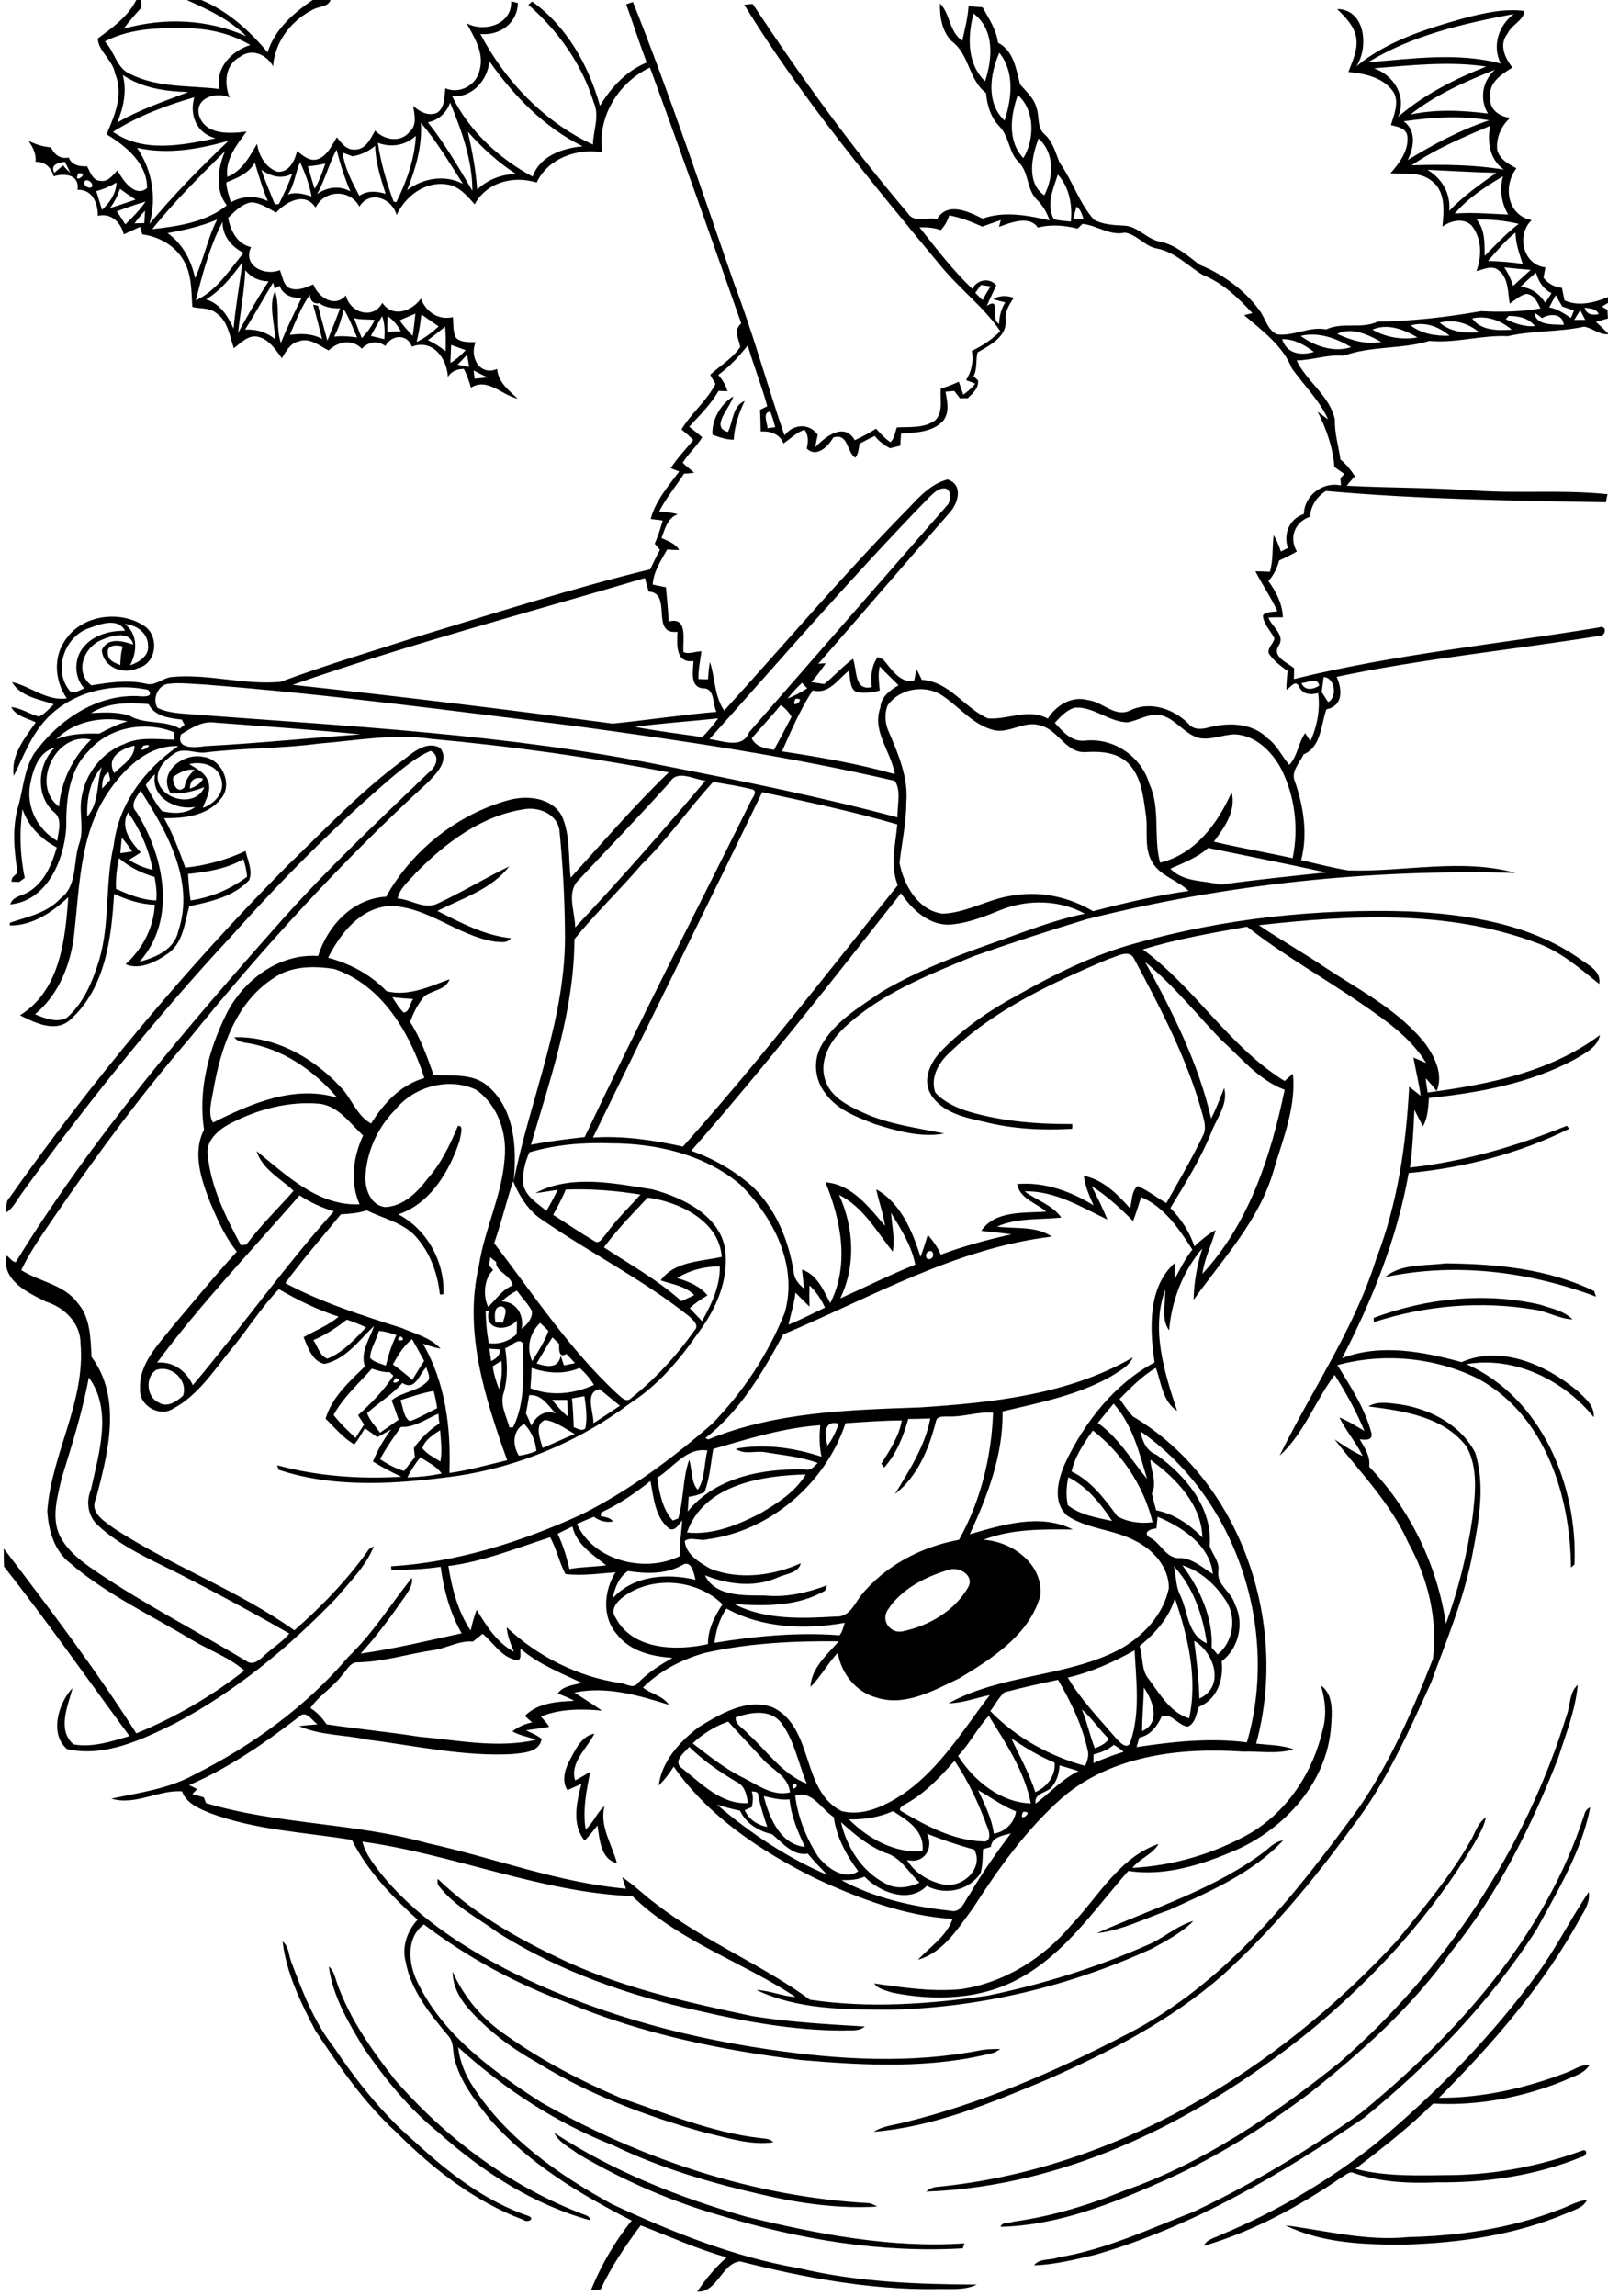
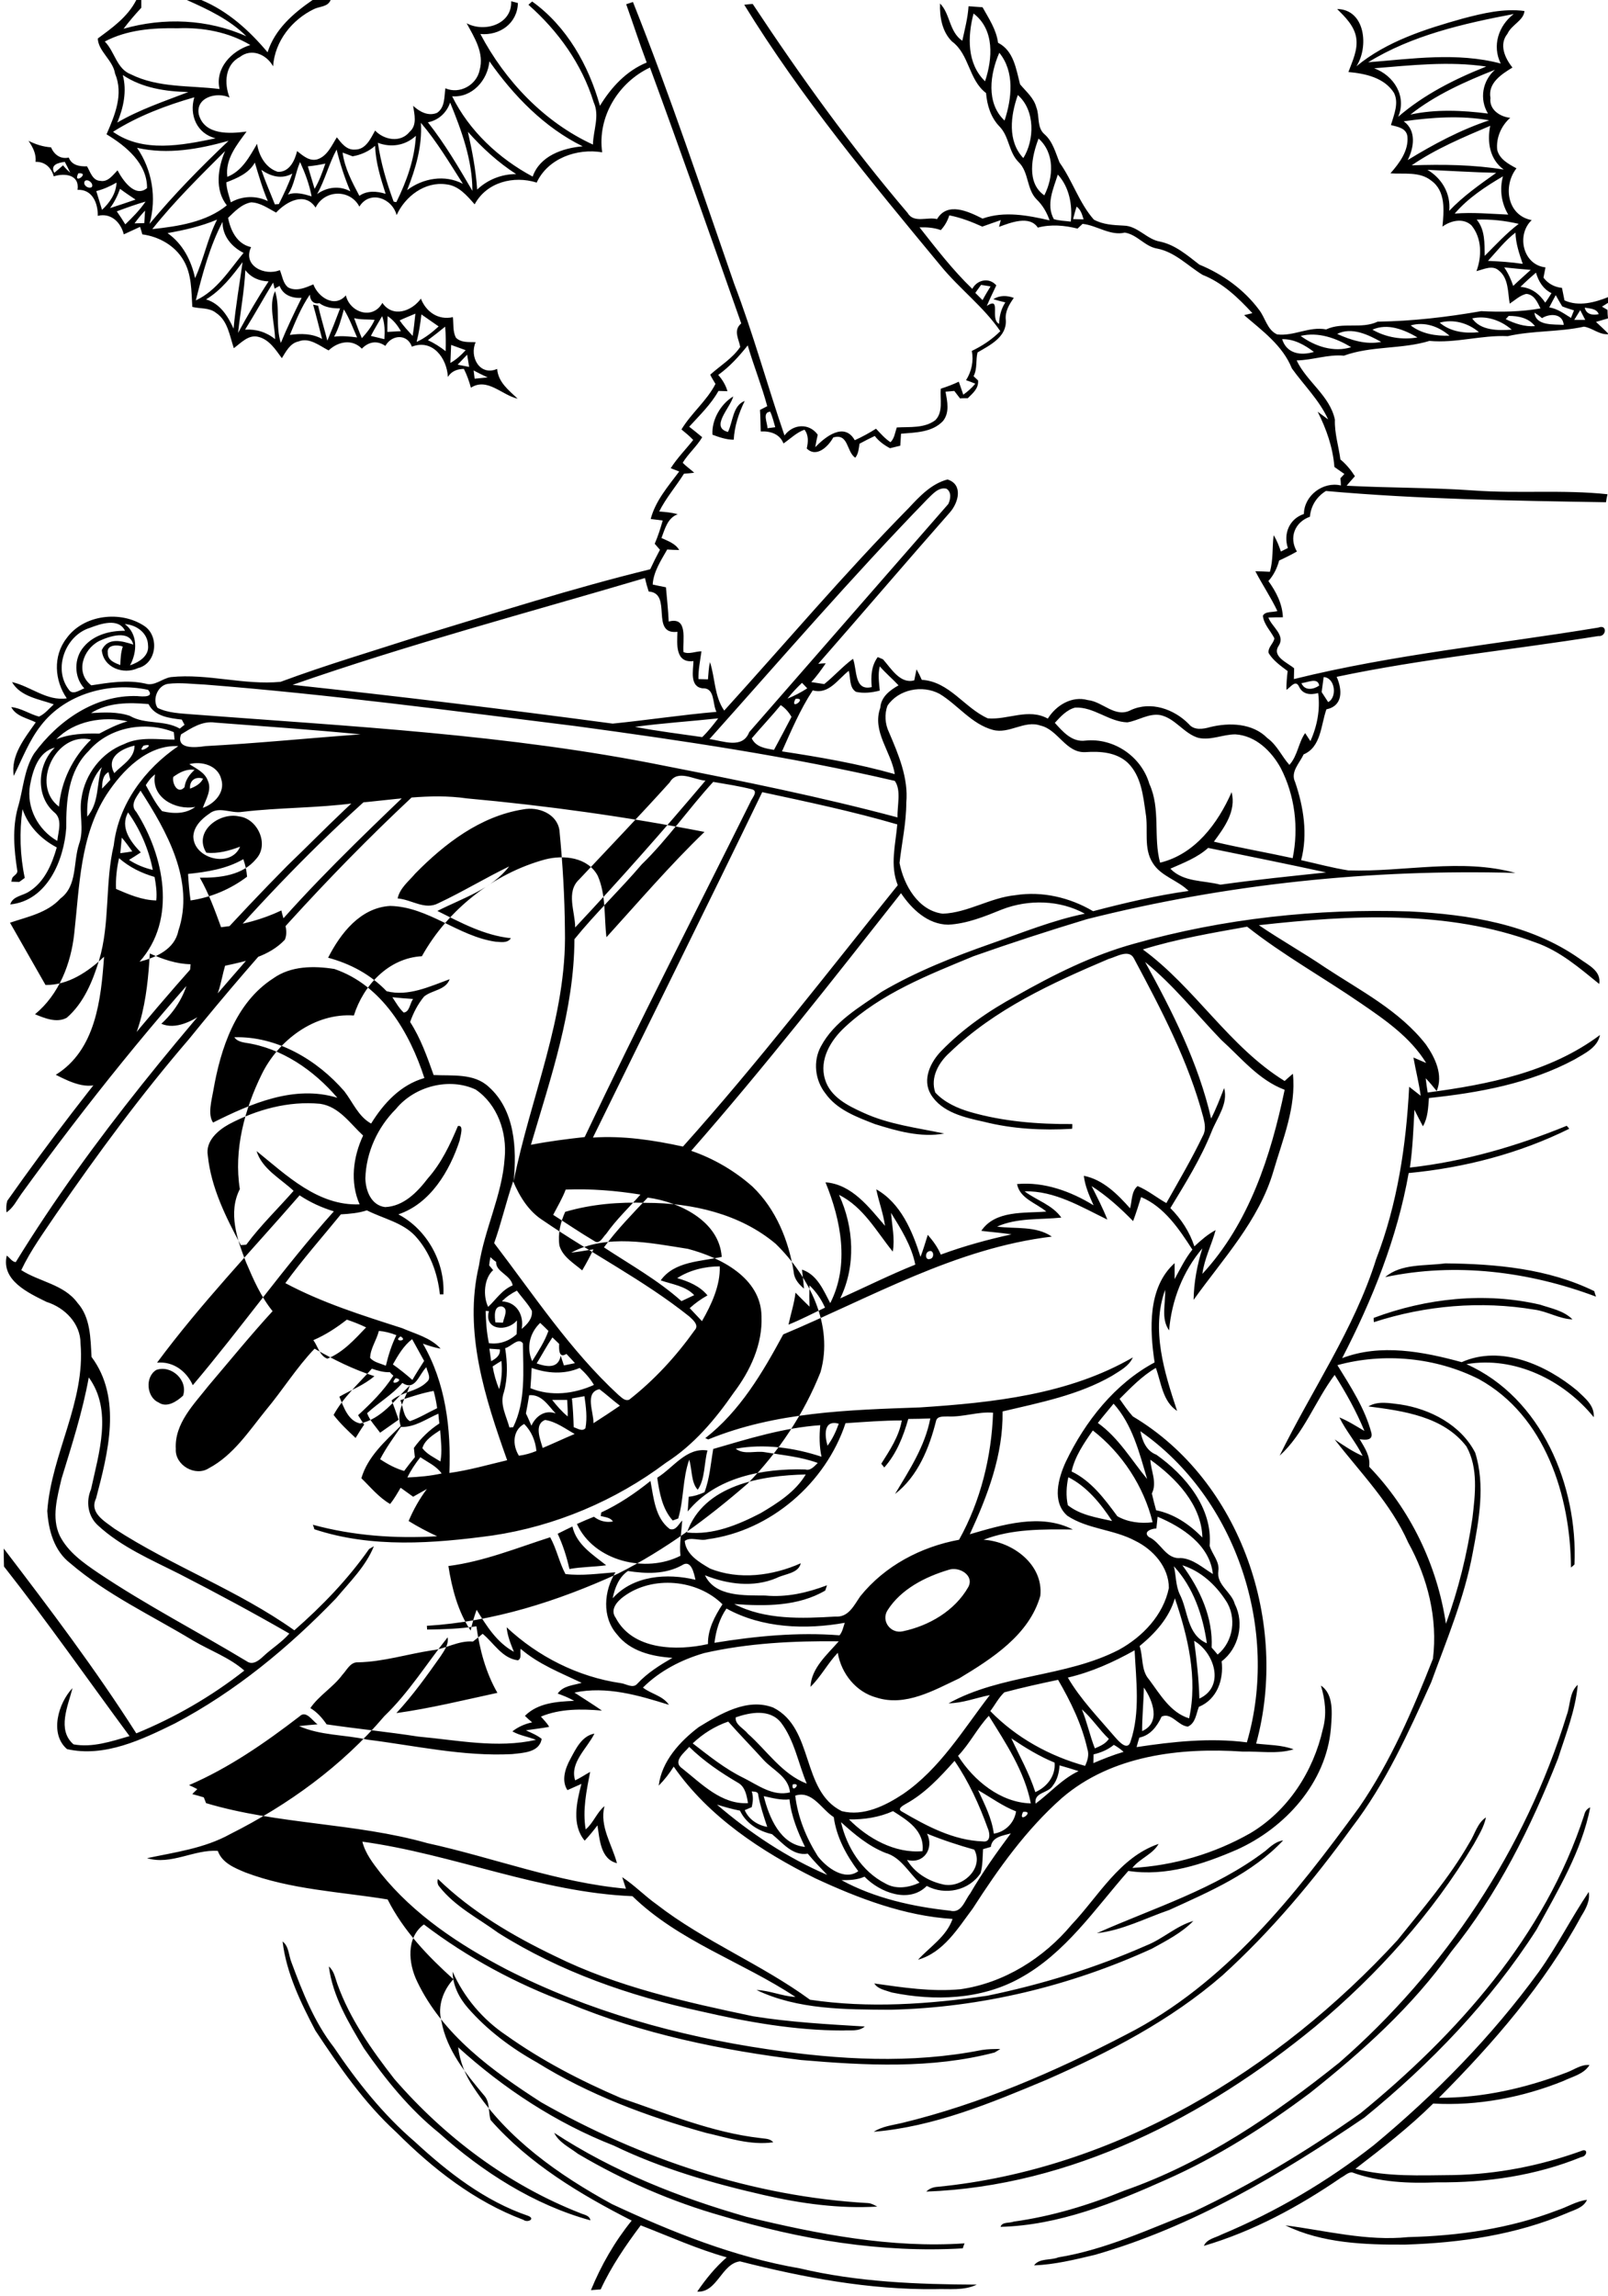
<svg xmlns="http://www.w3.org/2000/svg" version="1.2" baseProfile="tiny" id="Layer_1" x="0px" y="0px" viewBox="0 0 643 918" overflow="scroll" xml:space="preserve">
-   <path d="M622.7,883.7c4-1.3,7.7-3.7,11.9-4.2c-1.4,3.2-5.1,4-8,5.3c-20.4,8.7-42.6,11.9-64.6,12.6c-16.2,0.1-33.3-0.5-48-7.7  c16.2,2.1,32.5,6.4,49.1,4.7C583.3,893.9,603.7,891,622.7,883.7 M221.6,852.7c23.5,15.4,50,25.9,77,33.6  c28.4,6.9,57.7,12.6,87.1,10.6c-0.2,0.5-0.6,1.5-0.7,2c-32.5,1.9-65-3.5-96.1-12.9c-20.2-5.7-39.7-14.2-57.8-24.9  C227.7,858.5,223.5,856.6,221.6,852.7 M181,788.3c4.5,10.2,12,19.1,21.4,25.4c14.2,10.1,29.8,18.2,45.9,25.1  c18.3,6.2,36.4,13.8,55.7,16c1.8,0.3,3.9,0.1,5.2,1.7c-9.2,1.3-18.1-1.8-27-3.8c-23.6-6.6-46.7-15.2-67.6-28.2  c-10.2-5.7-19.7-12.8-27.4-21.6C183.6,798.8,181,793.7,181,788.3 M131.5,786.2c2.1,1.8,2.5,4.5,3.4,7c5,14,13.7,26.3,22.8,38  c20.2,23.3,45.5,42.3,74.3,53.6c1.5,0.7,3.7,0.8,4.1,2.9c-22.6-6.2-43.2-19.4-60.6-35c-11.8-9.5-21.4-21.4-30-33.8  C139.4,808.7,133,798.1,131.5,786.2 M113,776.2c2.6,2,2.4,5.6,3.6,8.5c4.4,11.8,9.1,23.8,16.9,33.8c9.3,13.8,19.7,26.9,32.3,37.7  c13.3,12.3,28.1,23.8,45.4,29.7c3,1.2-0.2,2.9-1.9,1.6c-19.5-7.3-36.2-20.4-50.8-35c-12.9-11.8-22.8-26.2-32.4-40.7  C120.3,800.7,114.5,788.9,113,776.2 M615.3,788.4c7.3-10.2,13-21.6,20-32c0.6,3.6-1.2,6.8-3,9.7c-14.7,27.2-35.2,50.8-56.9,72.6  c17.5,0.1,34.9-3.9,51.3-10.2c2.9-1.1,5.6-3.2,8.9-2.9c-2.3,3.7-6.8,4.6-10.5,6.4c-16.4,6.6-34.3,10-52,9  c-9.6,9.5-20.3,17.8-31.1,26.1c12.7,3.3,26,2.6,39,2.5c17.5-0.3,34.8-3.7,51.2-9.6c2.9-1.4,2.6,2.1,0.1,2.4  c-18.1,7.4-37.9,10.3-57.4,10.1c-11.5,0.5-23.4,0-34.3-4c-1.6,0-2.9,1.4-4.3,2.1c-16.9,11.6-35.2,21.5-54.9,27.3  c1.2-2.8,4.6-3.2,7-4.5c21.8-9.1,42.4-21.2,61-35.8C574,837.2,596.5,814.2,615.3,788.4 M175.7,754.3c-0.8-0.9-0.9-2-0.6-3.1  c13.5,13.1,30,22.8,46.9,30.9c24.9,12.3,52.1,18.3,79.1,24c14.8,2.4,29.8,3.2,44.7,4.1c-2.4,2.1-5.8,1.4-8.7,1.6  c-19.2,0-38.3-3.4-57-7.7c-28.3-6.1-56.2-15.8-80.8-31.3C191.2,766.9,182,762.3,175.7,754.3 M506,740c2.1-1.8,4.2-3.8,7.1-4.2  c-12.4,13.2-29.3,20.4-45.5,27.8c-9.6,3.3-18.9,8.2-29,9.3C461.3,762.8,485.9,755.3,506,740 M587.6,736.7c2.2-3.4,3.1-7.8,6.6-10.1  c-0.8,3.9-3,7.3-4.9,10.8c-16.6,27.8-38.5,52-63.2,72.7c-44,36.2-97.9,64-155.7,66.1c1.2-1.2,2.8-1.8,4.5-1.9  c71.3-7,136.1-46.6,183.9-98.6C568.9,763.1,579.6,750.7,587.6,736.7 M633.5,725.6c0.3-1.4,1.1-2.5,2.4-3  c-3.4,17.5-13,33.3-21.5,48.9c-18.4,28.7-42.4,53.6-68.8,75.1c-33.4,22.7-68.7,43.7-107.8,54.9c-8,1.9-16.1,3.9-24.3,4.2  c2.2-3,6.5-1.9,9.7-3.2c18.9-3.1,36.3-11.3,54-18.2c23.4-11,45.7-24.5,66.8-39.4C582.7,813.3,617.8,774,633.5,725.6 M228.1,703.2  c2.2-4.1,4.6-9.2,9.6-10.1c-2.9,5.9-10,11.7-7.7,18.7c2.1-1,4-2.3,6-3.4c-1.5,7.6-3.1,15.3-1.8,23c3.1-2.6,4.4-6.7,7.5-9.3  c-2,8.2,3,15.2,5,22.8c-6.6-1.6-6.9-9.6-7.8-15.1c-1.6,2.1-3.3,4.2-5.1,6.1c-5.3-6.3-3.2-15.5-1.3-22.7c-1.9,0.8-3.7,1.7-5.6,2.5  C224.4,711.9,226,707,228.1,703.2 M528.2,673.9c5.3,3.5,4.4,11.4,4,17.1c-1.9,21.8-18.3,39.8-37.6,48.5  c-13.6,5.9-28.5,10.8-43.4,8.5c-13.4,15.2-25.1,32.9-43.4,42.9c-15.5,8.6-34.2,9.2-51.2,5.7c-2.5-0.9-5.5-1.3-7-3.6  c11.4,1.6,22.9,3.4,34.5,2.3c17.4-2.5,33.2-12.4,44.4-25.8c10.8-11.4,19.2-27,34.8-32.3c-2.4,4.2-7.5,5.8-10.5,9.6  c16.5-0.9,32.8-5.7,47.2-13.9c15.1-9,25.2-24.7,29-41.7C530.6,685.4,529.9,679.5,528.2,673.9 M626.5,685.7c1.5-4,1-9.1,4.4-12.1  c-0.9,10.2-4.8,19.8-7.9,29.5c-10.8,27.4-24.1,54.2-42.7,77.2c-15.5,21.9-35.6,39.9-56.5,56.5c-17.9,13.4-36.9,25.5-57.4,34.6  c-21,9.4-43.1,18.3-66.3,18.9c0.6-2.1,3.6-1.4,5.3-2.1c15.2-2.1,30-6.6,44.2-12.4c31.8-11.1,59.9-30.3,86-51.2  C577.8,787.8,610,739.3,626.5,685.7 M549.3,526.9c21.1-7.9,44.5-10.4,66.5-5.3c4.5,1.5,9.5,2.4,13,5.9c-5.3-0.2-10-3.2-15.2-3.9  c-21.4-3.6-43.6-1.7-64.2,5C549.3,528.2,549.3,527.3,549.3,526.9 M553.9,510.6c6.4-5.5,16-4.4,24-5.5c20.3,0.2,41.2,2.1,59.6,11.1  c0.2,0.6,0.5,1.7,0.7,2.2C611.6,508.4,582.1,504.6,553.9,510.6 M35.5,550.7c-2.5,13.8-6.8,27.1-10.9,40.5  c-1.7,7.4-4.1,15.6-0.7,22.8c3.3,6.5,9.4,10.8,15.3,14.8c19.2,12.9,39.8,23.5,59.5,35.4c2.4,1.7,4.9-0.4,6.6-2  c3.4-3.2,7.4-5.6,10.4-9.1c-14.4-8.3-29.1-16.2-43.9-23.8c-11.3-5.7-23.3-10.8-32.7-19.5c-4-3.7-4.8-9.5-2.7-14.4  C39.5,581,45.1,563.9,35.5,550.7 M161.6,303.6c3.9-3.1,9.2-7.5,14.4-4.6c3.9,5.1-1.6,10.4-5,13.9c-34.5,31.6-66,66.2-95.4,102.5  c-19.1,22.2-36.5,45.8-53.1,69.9c-4.9,7.3-10.2,14.5-14,22.5c7.3,4.7,17.1,5.7,22.5,13.1c5.2,5.8,5.2,14.2,5.6,21.6  c12.3,16.5,6.6,38.4,1.8,56.6c-2.8,5.8,3.6,9.2,7.4,12.1c23.1,15,49.4,24.6,71.9,40.6c11.1-9.7,21.4-20.4,29.9-32.5  c0.5-0.3,1.4-0.8,1.9-1.1c-3.2,8-9.6,14.2-15.1,20.8C115.4,658.7,94.1,676.3,70,689c-13.2,6.5-28.2,13.7-43.2,10.3  c-7.1-6.1-3.5-18.4,2.2-24.4c-1.8,7.1-6.3,16.7,0.4,22.5c7.5,1.4,15.2-1.2,22.4-3.3C35.1,671.5,19,648.4,1.6,626.3  c-0.1-2.4-0.1-4.8-0.1-7.2c18.4,24.1,36.7,48.3,53,73.9c15.4-6.3,30.1-14.8,43.2-25.1c-5.9-5.2-13.7-8-20.5-12  c-16.5-10-34.4-18.3-49.1-30.9c-6.5-5-8.7-13.2-9.2-20.9c1.7-22.9,15.3-43.6,13.3-67c0-8-6.3-14.3-13.6-16.6  c-7.3-3.6-18.2-8.6-15.9-18.5c1.2,0.8,2.1,2.5,3.6,2.6c30.4-49.5,68.4-93.9,106.9-137.3c18.4-20.6,38.5-39.5,58.4-58.6  c2.9-2.1,4.5-6.6,0.6-8.5c-5.6,2.4-10.2,6.3-14.9,10.1c-23.2,19.7-44.6,41.4-64.9,64.1c-30.2,32.5-57.9,67.1-83.9,103  c-1.8,2.5-3.2,5.5-5.9,7.3c-0.2-1.6-0.1-3.1,0.3-4.6C36.5,432.4,74,387.5,115,346C130.1,331.5,144.5,316,161.6,303.6 M284.9,173.8  c-0.4-5.9,3.3-12.3,8.3-15.3c-1.1,4.5-9.4,12.3-2.1,14.2c2-4.1,1.9-10.6,6.7-12.4c-2.4,4.9-4.1,10.1-4.4,15.5  C290.4,175.8,287.6,174.8,284.9,173.8 M370.7,733.1c2.9,5.9-1.3,12.3-8,10.5c3,5.1,8.4,8.4,14,9.7c7.6,2.1,17-6.1,12.9-13.8  C383.2,737.7,376.8,735.6,370.7,733.1 M396.2,738.4c-1,0.3-2.1,0.6-3.1,0.9c-0.2,3.2-0.1,6.5-1,9.6c-4.6,7-14.2,9-21.5,5.1  c-7.1,7.2-18.8,2.6-24.9-3.7c-2.9,1.3-6,1.4-9.2,1.4c13.2,7.2,28.5,10.6,43.4,12.2c4.6,1.2,5.8-4,8-6.8c4.9-8.4,10.5-16.3,16.3-24.1  C401.1,733.9,396.7,734.3,396.2,738.4 M336.3,728.5c2.3,10,8.3,19.7,17.7,24.5c4.3,2.5,9.4,1.7,13.7-0.3  c-4.4-4.1-7.5-10.2-13.6-11.9C347.3,738.1,341.7,733.4,336.3,728.5 M409.1,724.4C406.7,729.5,414.2,723.8,409.1,724.4 M339.5,727.4  c7.5,7.6,18.4,13.7,29.4,12.7c0.9-8.2-6-12.3-11.8-16C351.5,726.6,345.5,727.5,339.5,727.4 M286.7,721.5  c13.3,11.4,28,21.2,44.1,28.1c-2.7-2.8-5.4-5.6-7.8-8.5c-6.1,1-10.1-4.4-14.3-7.8c-5.4-1.2-10.4-4.3-12.8-9.4  C292.7,723.3,289.7,722.4,286.7,721.5 M318,717.9c1,8.6,4.4,16.9,9,24.2c3.5,4.6,10.8,10,16.2,6c-4.8-6.4-8.7-13.6-9.8-21.6  C328.4,723.3,324.8,715.7,318,717.9 M305.4,718.1c2.1,8.4,6.6,19.4,16.5,20.3c-2.9-6-5.5-12.3-6.2-19  C312.2,719.8,308.7,718.8,305.4,718.1 M391.1,715.7c2.6,5.6,5.5,11.2,6.3,17.4c4.6-0.7,8.2-4.3,8.9-8.9  C400.9,722.1,396.2,718.6,391.1,715.7 M300.6,716.2c0.7,2.1,0.5,4.2,0,6.3c-0.7,0.3-2.1,0.9-2.8,1.2c1.6,3.7,5.1,6,9,6.7  c-1.4-4.2-2.8-8.4-3.6-12.7C303.2,716.1,301.6,716.4,300.6,716.2 M317,713.4C316.2,717.4,321,712.6,317,713.4 M423.7,705.8  c-0.2,2.9-0.9,5.8-2.7,8.1c-1.9,3.2-7.6,2.5-6.9,7.2c5.8-4.3,10.6-9.9,17.2-13C428.8,707.3,426.2,706.5,423.7,705.8 M362.2,721.2  c-1,0.6-3.7,2-1.5,3.1c9.9,5.8,20.6,11.5,32.3,11.9c3.2,0.5,2.9-3.2,2-5.2c-3.4-9.4-7.6-18.7-13.3-27  C375.9,710.5,369.9,717,362.2,721.2 M272.9,707.1c7.7,6.1,15.6,14.4,26.2,13.8c-0.5-3-1.1-6.5-3.9-8.1c-7-4.1-13.8-8.7-19.6-14.4  C273.6,700.8,268.7,704.3,272.9,707.1 M437.3,701.4c0,1.2-0.1,2.3-0.1,3.5c4-1.7,8-3.3,12.1-4.5c-1.2-1.1-2.5-2-3.9-2.8  C443.1,699.5,440.3,700.7,437.3,701.4 M404.4,695c3.3,7.1,7.2,14,9.6,21.5c4.6-2,8.2-6.5,7.7-11.8  C415.6,702.2,409.9,698.7,404.4,695 M277,697c6.5,5,12.9,10.2,20.3,13.8c5.8,2.9,11.7,7.5,18.6,5.8c-0.6-6.3-6.7-8.8-10.5-12.9  c-4.7-5.2-9.6-10.2-14.2-15.4C285.9,690.1,281,693.2,277,697 M383.1,702c6.3,9.9,17,18.7,29.1,19c-2.5-12.8-10-24.1-16.8-35  C390.8,690.9,387.8,697.1,383.1,702 M294.2,686.6c-0.4,2.9,3.2,4.4,4.8,6.5c7.7,6.8,13.7,16.2,23.6,20c-3.4-8.1-4.9-17.3-10.3-24.4  C307.8,683.1,300,684.6,294.2,686.6 M432.6,683.4c2.1,5.1,3.2,10.5,5.2,15.6c2.1-0.9,4.3-1.8,5.6-3.8  C439.6,691.6,436.7,687,432.6,683.4 M457.4,674.7c-0.1,5.8-0.7,11.6-0.7,17.4C464.3,688.8,461,679.8,457.4,674.7 M401.6,676.6  c-2.3,2.2-3.7,5-5.6,7.5c10.3,10.6,23.7,18,37.9,21.9c1-2.1,1.7-4.5,0.9-6.8c-2.2-9.8-6.7-19-11.7-27.6  C416,673.1,408.7,674.7,401.6,676.6 M427,670.7c5,8.6,12.2,16,18.7,23.6c1.5,1.7,5.2,6.1,6.4,1.9c3.9-11.6,2.2-24.3,1.6-36.4  C445.3,664.5,436.5,668.5,427,670.7 M477.5,656c1,7.6,1.9,15.3,2.1,23.1C490,674.3,485.6,660.7,477.5,656 M189.1,656.3  c-5.7-0.5-10.8,2.9-16.3,3.5c-9.9,1.5-19.6,4.6-29.6,4.8c-3.1-0.2-4.5,3.1-6.3,5c-3.7,5-9.3,8.2-12.8,13.3c2.7,1.6,4.8,4,6.5,6.5  c12.2,1.8,24.5,3,36.7,4.9c15.6,1.4,31.5,4.8,47,1.3c-3.1-1.3-6.5-1.7-9.4-3.4c2.3-1.8,5-3,7.9-3.6c-1-0.8-2-1.7-2.9-2.6  c5.2-5.2,12.8-5.7,19.7-6c-2.1-1.2-4.3-2.1-6.6-2.9c2.2-3.2,6.3-3.3,9.6-4.3c-8.4-4-17.2-7.4-24.4-13.6c-0.4,1.5,0.6,3.8-1.1,4.6  c-6.3-0.8-9.6-6.9-14.1-10.6C191.7,654.3,190.4,655.3,189.1,656.3 M290.5,643.1c-2.8,4-4.2,8.8-4.8,13.7c16.5-2.7,33.3-4.3,50-3  c1.2-1.4,1.5-3.3,2.1-5C322.2,651.6,304.8,651,290.5,643.1 M469.8,639c-2.3,7.9-7.9,14-14.1,19.1c1.5,4.4,0.5,9.7,3.8,13.4  c4.4,5.9,8.5,13.2,16,15.5C479,671,475,654.2,469.8,639 M249.4,638.3c-2.6,1.9-5.6,5.2-3.2,8.5c6.8,13,24.5,13.3,36.9,10.5  c-0.1-5.9,2.7-11.1,5.8-15.9C278.8,631.4,260.9,629.8,249.4,638.3 M469.4,626.2c0.9,3.7,0.7,7.6,2.3,11.1  c3.5,6.7,2.8,16.2,10.9,19.7C481,645.9,477.2,634.6,469.4,626.2 M379.4,627.6c-9.4,2.8-19.1,7.7-24.5,16.2c-2.7,4.3,1.3,9.5,6.1,8.4  c10.5-2.2,20.8-8.2,26.2-17.7C389.7,629.8,383.5,626.2,379.4,627.6 M472.8,625.8c7,9.5,12.3,20.9,11.7,32.9c0.8,0.9,1.6,1.8,2.4,2.8  c6.3-5.1,7.8-15,3.2-21.7C486,633.5,480.1,628.1,472.8,625.8 M272.7,625.8c-6.7,3.7-14.4,3.4-21.6,2.3c-3.6,2.4-5.3,6.8-6.1,10.9  c8.3-9.2,21.8-10.1,33.1-7.4C277.5,629,276.4,623.3,272.7,625.8 M179.3,626.1c1.4,8.9,3.8,18.2,8.9,25.8c0.6-2.8,1.4-5.6,2.4-8.3  c3.9,6.4,8.1,13.1,14.9,16.8c-1.3-3.2-2.6-6.4-2.9-9.8c12.5,11.7,28.5,19.8,45.5,22.3c2.2,0.2,5,2.4,6.8,0.2c4-4.3,9-7.4,14-10.3  c-8.1-0.5-17-2.6-22.2-9.4c-6.1-6.9-5.2-17.4-0.6-24.8c-6.6,0.5-13.4,1.5-20,0.7c-2.5-4.7-3.5-10-6.1-14.7  C206.6,618.9,193.4,624.3,179.3,626.1 M223,613.2c2.1,4.5,3.6,9.2,4.7,14.1c4.9-0.9,9.8-0.8,14.7-1.5c-5.4-4.3-11.9-8.3-13.5-15.5  C227,611.2,225,612.2,223,613.2 M462.9,606.4c-0.2,1.6-0.3,3.2-0.5,4.7c-1.9,0-5.5,1.3-3,3.4c4.8,2.1,6.8,9,12.7,8.4  c5,0.3,8.8,3.9,12.9,6.4C483.8,617.7,472.7,610.5,462.9,606.4 M240.4,604.7c0,0.3-0.1,1-0.2,1.4c1.7,0.5,3.8,0.5,4.9,2.2  c-2.8,0.5-5.4-0.2-7.6-1.9c-2.3,0.9-4.6,1.9-6.8,2.9c6.8,14.9,27.5,19.8,41.4,12.7c-0.5-4.7,0.4-9.4,0.7-14.1  c-1.5,1.5-2.5,4.2-5,3.4c-5.9-4.5-6.4-12.5-7.7-19.2C254,597,247.5,601.4,240.4,604.7 M427.2,590.6c-0.8,3.7-1,7.5-0.2,11.2  c5.1,4,11.5,4.9,17.7,6.3C440.2,601.2,434.6,594.3,427.2,590.6 M274.7,612.7c10.4,1.1,20.3-3,29.4-7.7c6.8-4,14-8.6,18.1-15.5  C304.5,589.9,281.4,593.6,274.7,612.7 M460,583.6c0.2,4.5,2.8,9.1,0.6,13.5c0.5,2.3,1.1,4.5,1.7,6.7c7.3,1.5,13.4,5.7,18.5,10.9  C480.5,601.6,470.2,590.9,460,583.6 M162.9,590.7c4.6-0.2,9.2-0.6,13.7-1.6c-2.1-3-5.6-4.5-8.5-6.5  C166.1,585.1,164.3,587.8,162.9,590.7 M262.8,590.8c0.9,6,2,12.4,6.2,17.1c0.5-0.2,1.6-0.6,2.2-0.8c2.3-7.7,1.7-15.9,4.4-23.5  c1.2,3.9,0.7,9.1,3.4,12c3-4.3,2.5-10.6,3.9-15.7C274.4,578.6,269.3,586.8,262.8,590.8 M456,572.2c0.8,3.9,2.4,7.9,6.4,9.4  c11.6,8.2,22.6,21.3,21.3,36.4c1,3.4,4,6.2,3.5,10c-0.9,5.7,5.3,8.4,6.6,13.4c3.9,7.6,1.5,17.7-5.3,22.8c0.9,7.3-1.8,15.2-9.1,18.2  c-1.1,2.8-1.3,6.5-4.4,7.9c-3.9-0.3-6.6-5.8-10.5-4c-1.8,3.9-4.5,7.5-8.9,8.4c-0.4,1.3-0.8,2.5-1.1,3.8c14.5-2.2,29.4-3.8,44.1-1.9  C511.7,651.8,494.6,599.1,456,572.2 M437,571.9c-3.5,5-7.2,10.4-8.5,16.4c7.9,3.8,13.2,11,18.3,17.9c4.2,2.4,9.3,3,14.1,2.4  C457.4,594.3,448.7,581,437,571.9 M168.9,579c1.8,2.4,4.7,3.7,7.2,5.3c0.8-4.1,0.2-8.3-0.1-12.5C173.3,573.6,169.8,575.7,168.9,579   M285.2,579.3c-1,5.8-1.4,11.8-3.5,17.3c-2,0.9-4.1,1.6-6.3,1.8c-0.1,2-0.3,3.9-0.4,5.9c11.2-13.8,30.2-17.3,47-16.8  c2.2,0.6,3.6-1.3,5-2.6c-6.8-2.5-14-3.1-21.1-4.3c-3.8-0.7-8.4,1.2-11.7-1.4c11.4-2.1,23.4-0.4,34.3,3.2c-0.9-4.2-0.9-8.4-0.5-12.6  C313.4,570.8,299.3,575.2,285.2,579.3 M330.9,578c2-2.7,3.4-5.7,4.5-8.8C329.1,567.5,329.8,574.1,330.9,578 M207.5,582  c2.4-0.3,4.8-1,7-1.9c-0.4-4.1-2-7.9-4.9-10.8C205,571.8,204.8,577.7,207.5,582 M217,578.9c4.3-1.8,8.5-3.8,12.8-5.6  c-3.8-2.1-7.4-4.9-11.8-5.6C213.5,569.4,216,575.4,217,578.9 M160.3,570.5c-2.9,4.2-5.9,8.3-8.3,12.9c3,2,6.2,3.7,9.6,4.7  c1.4-1.9,2.8-3.7,4.3-5.5c-0.1-1.2-0.3-2.4-0.4-3.7c2.8-3.9,6.2-7.2,10.2-9.8c-0.2-1.3-0.3-2.6-0.4-3.9  C170.4,567.3,165.9,570.7,160.3,570.5 M379,566.3c-1.6,0.1-4.2-0.3-4.7,1.8c-2.7,10.8-7.3,22.2-16.4,29.2c5.7-9.5,12-19.1,14.1-30.2  c-2.9,0.1-5.9,0.2-8.8,0.2c-2,7-4.7,13.9-9.6,19.4c-0.4-0.5-0.8-1-1.2-1.5c3.4-5.4,7.1-10.9,8.2-17.3c-7.5,0-15,0.6-22.5,1.1  c-7.9,23.9-30,43.1-55.2,46.4c-2.9,0.9-6.8-1.2-9.1,0.7c0.5,5.4,5.8,8.5,10.1,11c11.6,4.7,25.1,2.9,36.3-2.1  c-0.9,4.1-6.4,4.2-9.7,5.9c-9.2,3.9-19.6,2.5-28.6-1.1c4.1,8.7,15.9,8,24.1,8.1c8.5,0.8,16.8-1.1,24.7-4.1c-0.2,0.5-0.5,1.6-0.7,2.1  c-10.9,6.4-24.1,6.3-36.4,5.4c12.4,6.4,27,5.8,40.5,5c5.2,0.4,7.4-4.5,9.9-8.1c9.8-12.2,24.3-19.8,39.5-22.6  c8.6-15.4,13-33.2,13.6-50.8C391.1,564.3,385.2,566.6,379,566.3 M439,568.9c8.3,5.9,13.4,14.8,19.7,22.4  c-3.1-10.5-5.9-21.8-13.4-30.1C443.2,563.8,441,566.3,439,568.9 M220.8,559.7c1.9,2.4,3.9,4.7,6.2,6.6c0.1-2.2-0.1-4.4-0.2-6.6  C224.7,559.7,222.7,559.7,220.8,559.7 M228.7,559.1c0.4,3.8,0.6,7.7,0.7,11.5c1.4,0.4,3.4,1.9,4.7,0.4c0.8-4.2,0.2-8.6-0.4-12.8  C232,558.5,230.4,558.8,228.7,559.1 M211.6,557.8c-0.4,2.4-0.8,4.9-1.3,7.3c0.8,1.6,1.5,3.3,2.2,4.9c1.7-3.8,5.4-6.5,9.7-4.9  C219.2,562,216.7,557.4,211.6,557.8 M160.1,559.8c1.2,2.7,1.1,6.7,3.8,8.4c3.8-1.3,7.3-3.5,10.9-5.2c-0.3-2.3-0.8-4.7-1.4-6.9  C168.9,556.9,164.5,558.4,160.1,559.8 M237.3,569c3.6-2.3,7.1-4.6,10.6-7c-2.8-2.1-5.4-4.5-8.2-6.6  C233.6,556.7,237.5,564.7,237.3,569 M158.2,551C154.8,554.8,162.7,551.6,158.2,551 M212.6,546.9c-0.1,2.7-0.3,5.4-0.5,8.1  c8.3,3.4,17.4,2.3,25.4-1.3c-1.5-2.6-3.5-4.8-5.7-6.8C225.6,549.6,218.8,549.1,212.6,546.9 M160.9,552.9c-4.1,4.8-9.6,7.9-14.1,12.1  c1.1,3,3.4,5.3,5.2,7.8c2.5-1.7,4.9-3.5,7.4-5.2c-0.9-2.6-1.8-5.2-2.8-7.7c4.1-3.5,10.3-3.5,14.1-7.4c2-1.6,0.1-4-0.2-5.9  C167.5,549.5,166.1,556.3,160.9,552.9 M148.7,547.2c-5.3,6-11.4,11.4-15.3,18.5c2.6,3.4,5.7,6.3,8.8,9.2c1.1-1.8,2.2-3.6,3.4-5.3  c-0.8-1.3-1.6-2.5-2.4-3.8c5.2-4.8,10.2-9.7,14.1-15.8c-0.4-0.3-1.1-1-1.4-1.4C153.4,548.7,151,548,148.7,547.2 M62.5,547.7  c-4.6,2.8-3.9,10.9,0.9,13c3.3,2.3,7.3-0.4,9.8-2.7C75.3,551.7,68.4,545.6,62.5,547.7 M197,546.3c0.5,3.1,1.4,6.2,2.6,9.1  c1-3.7,1.3-7.5,0.9-11.3C199.3,544.8,198.2,545.5,197,546.3 M195.7,539.2c0.2,1.7,0.5,3.3,0.7,5c1.9-1,3.7-2.3,3.5-4.7  C198.5,539.4,197.1,539.3,195.7,539.2 M202,539c0.9,5.8,1.1,11.8-0.5,17.6c-1.8,4.8,1,9.5,2.2,14.1c0.4,0,1.1-0.1,1.5-0.1  c5.1-10.4,4-22.4,3.9-33.5C207.3,534.5,204.3,538.5,202,539 M157.1,545.5c2.7,1.9,5.3,4,7.8,6.2c1.5-2.6,3.1-5.1,4.7-7.6  c-1.6-2.9-3.2-5.8-4.8-8.7C161.4,538,159.2,541.8,157.1,545.5 M214.6,545.1c4,1.4,8.7,2.2,9.6-3.1c0.3,1,1,2.9,1.3,3.9  c1.5-0.3,2.9-0.6,4.4-0.9c-1.1-1.3-2.3-2.5-3.4-3.7c-3.1,2-3-2-2.9-4c-0.9-0.9-1.8-1.7-2.7-2.6C218.6,538.1,216.7,541.7,214.6,545.1   M160.2,534.3C156.7,536.5,163.6,536.4,160.2,534.3 M151.5,532.1c-0.9,3.7-3.4,7-3.5,10.8c1.6,1.8,4.1,2.2,6.3,3.1  c1-4.2,2.3-8.3,4.2-12.2C156.2,532.9,153.9,532.3,151.5,532.1 M212.8,544.2c2.4-3.9,5-7.8,6.5-12.1c-1.1-1.1-2.2-2.2-3.3-3.2  C211.8,532.9,210.4,538.8,212.8,544.2 M125.3,535.8c1.8,2.4,2.5,6.3,5.6,7.4c6.3-2.5,10.9-7.7,15.5-12.5c-2.5-1.2-5-2.2-7.7-3.1  C134.6,530.8,130.2,533.7,125.3,535.8 M194.2,524.1c0.1,4.3,0.4,8.7,1.3,12.9c4.1,0.6,8.1-0.8,11.1-3.6c0.1-1.8,0.1-3.7,0.1-5.5  c-3.8,4.7-13.3,4-11.2-3.7C195.2,524.2,194.5,524.1,194.2,524.1 M198.1,528.7c0.8,0,2.2,0.1,3,0.1c0.4-2.1,2.5-5.7-0.5-6.5  C197.3,522.1,197.8,526.5,198.1,528.7 M200.7,520.3c6,0.2,8.9,5.6,7.9,11c2.2-1.8,4.4-4.1,4.1-7.2c-1.6-2.9-4-5.3-6-8.1  C204.5,517.1,202.4,518.5,200.7,520.3 M323.7,513.9c-0.1,2.8-0.1,5.7,0,8.5c-1.9-1.9-3.8-3.7-5.6-5.6c-0.5,4.4-1.9,8.5-2.8,12.8  c5-2,9.7-4.5,14.6-6.8C328.4,519.4,326.3,516.4,323.7,513.9 M270.8,511c4.5,1.3,9.1,3.2,12.1,6.9c-2.5,1.4-4.9,3.1-7.1,5.1  c1.6,1.7,3.3,3.5,4.9,5.2c3.8-6.6,7.4-14.4,7.1-21.9C281.9,506.3,275.7,507.8,270.8,511 M196.1,502.6c-0.2,1.1-0.4,2.2-0.5,3.3  c0.5,0.6,1.1,1.3,1.6,1.9c-3.7,3.3-4.1,10.4-2,14.7c3.2-3,5.5-6.8,9.8-8.6c-0.7-4.2-6.9-5.4-6.6-9.4  C197.6,504,196.8,503.3,196.1,502.6 M371.4,500.3c-1.6,0.5-1.5,3.8,0.6,3C373.8,502.9,373.4,499.4,371.4,500.3 M241.5,498.7  c10.5,6.9,21.6,13.1,31,21.5c1.7-0.8,3.4-1.6,5.1-2.4c-3.5-3.7-8.8-4.3-13.4-5.9c5.5-7.7,16-7.5,24.4-9.4c-1-14.4-17-22-29.6-23.7  C253,485.2,246.7,491.6,241.5,498.7 M335.5,477.7c6,13,6.8,28.4,0.5,41.4c10-4.5,19.8-9.4,30-13.5c-1.5-7.6-5.7-14.2-9.7-20.7  c0.4,5.2,1.6,10.3,0.7,15.5C350.5,492.4,345.3,482.6,335.5,477.7 M62.8,544.8c6.4-0.6,11.7,3.3,14.3,9  c19.3-22.8,36.5-47.3,56.4-69.5c-4.9-1.5-9.5-3.6-13.7-6.4C100.6,500,80.2,521.3,62.8,544.8 M226.2,475.6c-1.3,3.5-3.3,6.8-5,10.1  c5.5,3.5,10.9,7.2,16.5,10.5c2.1,1.5,3.4-1.7,4.7-2.9c4-5.7,9.1-10.5,13.7-15.7C246.2,476,236.2,475.2,226.2,475.6 M205.2,472.3  c-2.8,8.1-4.7,16.6-7.6,24.7c15.9,20.8,30.4,42.9,49.7,60.7c1.2,0.9,2.5,2.6,4.3,1.9c10.1-7.9,18.8-17.4,26.2-27.8  c1.9-2-0.8-4.2-2.2-5.5c-18.3-14.6-39.3-25.2-58.5-38.4C211.4,484.3,207.8,478.4,205.2,472.3 M91.5,449.5c-4.5,2.5-9.4,6.8-8.4,12.5  c1.3,12.8,7.2,24.6,13.2,35.8c0.6,0,1.7-0.1,2.2-0.2c5.7-7.7,12.6-14.3,18.9-21.5c-5.2-4.9-12.6-8.7-14.8-15.9  c12,9.7,24.6,22,41.2,21.3c-3.9-8.8-2.6-19,1.4-27.5c-5.2-4.8-9.6-11.6-17.2-12.7C115.4,440.1,102.6,443.6,91.5,449.5 M158.3,443.4  c-7.3,7.3-11.9,17.3-12.2,27.7c0.1,4.9,2.3,10.8,7.9,11.5c7.4-0.3,12.9-6,17.1-11.5c5.4-6.1,8.9-13.5,12-20.9  c2.6-0.6,0.9,4.2,0.7,5.8c-4,12.2-11.7,25.2-24.5,29.5c11.4,6,18.7,19.1,18,32l-1.4,0c-0.9-8.5-4-17-9.9-23.4  c-5.1-5.4-12.8-6.9-19.3-10.2c-3.3,1.1-6.9,1.4-10.4,1.6c-7.4,9.1-15.3,18-22.2,27.5c14.8,7.9,30.8,12.9,46.7,18  c5.3,2.3,11.4,3.8,15.4,8.2c-2.4-0.4-4.8-1.2-7.1-2c9.1,15.7,11.3,33.9,10.6,51.7c7.9-1.1,15.5-3.3,23.1-5.1  c-8.8-24.7-17.5-51.4-11.3-77.7c2.2-14.7,9.3-28.2,10.3-43.1c1-10.3-2.9-21.5-11.6-27.4C179.7,430.7,165.8,434.2,158.3,443.4   M156.9,398.7c1.4,2.1,2.6,4.3,4.5,6.1c2.4-0.1,2.5-3.8,3.8-5.4C162.4,399.2,159.6,399,156.9,398.7 M109.2,391.2  c-15,9.7-21,28-23.9,44.8c-0.7,4-2.3,9.6-0.1,12.8c15-7.5,32.5-15.2,49.7-9.9c-9.4-11-22.2-19.9-36.8-22c-1.6-0.3-3.4-0.7-4.4-2.2  c17-0.5,33.1,9,44,21.6c3.4,4.4,5.6,10.1,10.7,12.9c5-8.1,11.8-15.5,21.3-18.2c-5.9-18.2-16.9-37.1-36-43.6  C125.5,386.1,116.3,386.1,109.2,391.2 M457.9,384.6c10.9,19.8,21.3,40.4,26.4,62.6c2-3.9,3.6-8.1,5.2-12.2c1.7,6.3-2.8,11.8-5,17.4  c-4.3,10.8-10.5,20.7-16.5,30.6c4.3,4.3,7.7,9.5,9.6,15.3c2.6-2.4,5.3-4.8,8.5-6.5c-1.6,5.9-4.5,11.4-5.3,17.5  c18.7-20.2,27.4-47.2,32.9-73.6c-10.4-3.9-17.4-12.8-25.4-20C478.3,405.3,469.2,393.8,457.9,384.6 M75.2,349.4  c0.2,3.5,0.5,7.1,1,10.6c8.2-1.2,16-4.5,22.6-9.5c-0.2-2.4-0.7-4.7-1.5-7C90.6,347.4,82.8,348.6,75.2,349.4 M47.6,343.1  c-0.9,4-1.4,8.2-1.2,12.3c5.1,2.2,10.4,4.5,16.1,4.6c0.3-3.1-0.1-6.3-0.7-9.4C56.6,349.1,51.7,346.7,47.6,343.1 M468,347.3  c5.3,5.5,13.3,4.6,20,6.4c14.1-2,28.3-3.4,42.3-4.9c-15.7-3.4-31.5-6.6-47.2-9.8C478.8,342.9,473.2,345,468,347.3 M48.7,334.9  c-0.2,2-0.4,4.1-0.6,6.2c1.6-0.2,3.2-0.4,4.8-0.7C51.5,338.5,50.2,336.6,48.7,334.9 M51.2,324.8c-3.3,6.1,1,11.7,5.1,16  c-1.5,1-3.1,2-4.7,3c2.9,1.9,6.1,3.2,9.5,4C59.5,339.6,56.1,331.7,51.2,324.8 M166.1,349.2c-2.6,3.1-6.2,5.8-7.1,10  c5.5,0.4,10.9,4.8,16.3,1.9c9.6-4.5,18.8-10.1,28.3-14.7c-7.1,9.2-18.7,12.7-28.7,17.8c9.4,4.7,18.8,9.8,29.4,10.9  c-1.4,2.1-4,1.5-6.1,1.4c-14.9-2.1-26.9-14-42.2-14.3c-11.9,0.7-19.8,10.9-24.8,20.7c8.9,2.4,17,6.7,23.4,13.4  c8.7,2.2,17.2-1.9,25.2-4.8c-1.6,4.4-7,4.3-10.2,6.9c-2.5,3-4.3,6.5-5.6,10.2c4.2,6.5,6.8,13.9,9.4,21.2c7.5,0.4,16.1-0.8,22,4.7  c10.5,9.3,11.3,24.7,10,37.8c6.6-33.3,21.3-65.7,20.5-100.4c-0.1-13.4-0.9-26.7-2.2-40c-1-6.6-8.5-9.5-14.5-8.3  C192.1,326.3,177.8,337.3,166.1,349.2 M237.1,454.8c12.1-0.8,24.1,1,36,3.6c30.1-33.6,57.7-69.5,85.9-104.5  c-3.2-8-0.9-16.1-0.2-24.3c-17.8-5.2-35.9-9-54-12.9C282.5,362.9,259.6,408.8,237.1,454.8 M54.5,324.6c11.1,17.5,16.4,43,1.3,59.9  c6.5-1.7,14-4.9,15.5-12.3c6.7-19.9-4.6-39.8-15.1-56.1C54.6,318.6,51.8,321.8,54.5,324.6 M256.6,345.6  c-8.7,10.2-18.5,19.5-26.9,29.9c-0.1,28.3-9.5,55.4-17.4,82.2c7.1-1.4,14.3-2.3,21.5-3.1c21.3-45,44.1-89.3,66.2-133.8  c0.5-1.5,3.4-4.4,0.8-5.2c-5.1-1.3-10.4-2.1-15.6-3C275.3,323.4,267,335.5,256.6,345.6 M76,315.3c2.1-0.8,4.2-1.9,5.2-4  C78.2,310.3,75.7,312,76,315.3 M267.8,312.8c-11.8,13.1-24.1,25.9-36.2,38.8c-5.4,5-1.6,12.9-1.6,19.2  c17.9-19.1,35.2-38.7,52.1-58.7C277.5,311.8,270.9,307.4,267.8,312.8 M58.3,313.9c2,3.5,3.8,7.3,6.5,10.4c4.5,1.1,9.4,1.2,13.3-1.7  c-7.9,1.5-17.9-3.8-16.1-13C60.4,310.8,59.3,312.3,58.3,313.9 M40.8,315.3c1.1-1.1,2.2-2.3,3.3-3.5c-0.2-0.8-0.5-2.3-0.7-3.1  C40.9,310,40.9,312.9,40.8,315.3 M69.3,310.6c-0.6,2.6,1.8,7.2,4.5,4.1c0.3-2.8,2-5.1,4-6.9C74.6,307.3,71.8,308.8,69.3,310.6   M34.9,326.5c4.9-5.7,3.6-13.2,5.8-19.8C35.9,311.9,34.6,319.7,34.9,326.5 M75.7,305.5c2.8,1.8,6.2,3.3,7.4,6.6  c1.7,3.7-0.8,7.5-2,10.9c4.6-1.6,9-6.2,7.4-11.4C87.2,306,80.6,304.2,75.7,305.5 M45.7,309.1c3.1-3.3,8.1-5.8,8.1-11  C48.6,299.3,42.2,302.8,45.7,309.1 M12,314c-1.5,8.9,3.2,17.8,10.9,22.2c0.4-3.8,2.3-8.8-1.4-11.6c-7.4-6.6-6.5-19,0.4-25.7  C15.3,300.6,13.1,308,12,314 M42.6,317.7c-10.6,16.5-10.8,36.6-12.9,55.4c-1.3,12.2-6.1,24.5-15.7,32.4c3.9,1.6,8.7,3.6,12.7,1.4  c6.8-5.9,10.3-14.5,12.9-22.9c4.5-15,2.3-31,5.9-46.1c1.9-16.4,12.4-30.5,25.8-39.6C59,297.7,49,307.9,42.6,317.7 M57.4,298.1  C53.8,302.5,63.6,296.7,57.4,298.1 M23.6,322.5c0.8-10.1,5.5-19.7,12.8-26.8C22.4,292.3,12,313.9,23.6,322.5 M72.4,293.6  c-2.2,6.1,5.9,5.3,9.7,4.7c20.7-1.1,41.4-3.2,62.1-4.7c-19.3-1.9-38.8-3.2-58.1-4.7C80.9,288.1,76.5,291.1,72.4,293.6 M22.5,295.6  c5.5-2.3,11.4-2.4,17.2-2.3c3.6-1.9,7.3-3.8,11.3-4.9C41.3,286.2,29.6,288.2,22.5,295.6 M253.9,290.6c8.9,1.7,17.9,2.8,26.9,4.1  c2.4-2.3,4.4-4.9,6.4-7.5C276.1,288.4,264.9,289.1,253.9,290.6 M421.8,289c3.2,3.5,6.8,7.8,12.2,7.1c11.3-1.2,22.4,6.3,25.6,17.3  c4.6,10,1.5,21.3,4.3,31.5c14-3.4,23.1-15.7,28.6-28.2c1.9,7.6-2.9,14.1-7.1,19.8c10.5,2.5,21,4.3,31.5,6.6  c2.5-12.1,0.9-25.1-4.8-36.1c-3.7-6.7-10-12.9-18.1-13.4c-5,0-9.8,2.5-14.8,1.4c-5.8-1.7-9.2-7.8-15.2-9.1  c-4.7-0.8-8.8,2.2-13.2,2.9c-7.4-0.2-13.4-6.3-20.9-5.9C426.5,283.8,424.1,286.5,421.8,289 M300.6,295.2c1.7,3.5,5.4,4,8.9,4.6  c2.4-4.4,4.7-8.8,7-13.2c-1.1-1.9-2.5-3.5-4.3-4.7C308.5,286.4,304.4,290.7,300.6,295.2 M36.4,285.1c5.2-0.3,10.5-0.6,15.5,1.1  c6.2,3.6,13.7,1.5,20,5.1c0.5-0.4,1.4-1.2,1.9-1.5c-0.4-0.7-0.7-1.4-1.1-2.1c-4.9-0.6-10.8-1.2-13.3-6.2  C51.6,280.8,43.1,280.8,36.4,285.1 M318.1,279.4C315.5,284.5,323.2,278.8,318.1,279.4 M354.9,282.1c-1.3,3.4-1,7.4,0.6,10.7  c3.8,8.9,7.8,18.3,6.9,28.1c0,8.1-1.8,16.1-2.7,24.1c1.7,8.9,7.5,19.1,17.3,20.3c10.1-0.4,18.9-6.4,29-7.4  c10.7-1.7,21.8,0.9,31.1,6.4c12.6-3.3,25.3-6.3,38.2-8.1c-4.3-4.3-11-5.8-14.3-11.1c-3.9-6-1.7-13.4-2.9-20.1c-1-7-1.8-14.8-7.1-20  c-4.6-4.3-11.1-4.7-17-4.3c-7.8,0.4-10.9-9-17.9-10.6c-6.5-2.3-12.5,3.5-19.1,1.7c-8.5-2.3-14-10-21.3-14.4  C368.8,273.7,359.3,275.6,354.9,282.1 M314.9,279.3c2.8-1.1,5.4-2.5,7.9-4.1c-0.5-0.5-1.5-1.6-2.1-2.2  C318.7,274.9,316.7,277,314.9,279.3 M63,283c4.2,2.1,9.2,2.2,13.8,2.6c63.2,4.8,126.8,8,189.1,20.6c31.1,6.1,62.3,12.4,93,20.6  c-0.2-4.6,1.6-10.8-1.1-14.6c-42.1-9.8-84.8-16.1-127.6-21.9c-49.3-6.1-98.6-12.7-148.2-16.6c-4.9-0.2-9.9-0.9-14.8-0.3  C63,274,60.8,279.7,63,283 M520.4,273.1c1.3,3.2,4.8,2.6,7.1,1C527,270.6,522.7,273,520.4,273.1 M529.3,270.7c-0.3,2-0.5,4-0.8,6  c0.9,1.3,1.7,2.7,2.6,4C534.8,278.8,533.9,270.9,529.3,270.7 M351.8,266.4c-0.8,3.2-0.3,6.4,0,9.7c-3.1,0.8-6.4,1.2-9.5,0.5  c-2.8-1.7-2.1-5.6-2.9-8.4c-4.4,3.4-8,9.6-14.4,7.8c-5,7.6-8.6,16.1-12.3,24.4c15.1,2.3,30.3,4.9,45.1,9.1c-1.4-9-9.2-17-5.8-26.5  c0.3-4.4,3.8-7,7.3-9C356.9,271.4,354.1,269.1,351.8,266.4 M43.1,261c-0.1,3,2.7,4,5,4.9c0.1-2.5,0.2-5,1-7.4  C47,257.7,42.6,257.7,43.1,261 M49.9,249.5c5.3,3.9,5,11.2,2.1,16.5c3.5-1.2,7.7-3.7,7.2-8C59.1,253,54.5,249.8,49.9,249.5 M36,251  c-9.8,3-14.9,16.3-8.5,24.7c1.5,2.4,4.3,0.2,6.2-0.5c-4.2-4.5-4.2-12-0.2-16.6c4-4.8,10.5-6.5,16.5-6.4  C47.4,246.9,40.2,249.4,36,251 M117,273.8c42.6,4.6,85.4,9.8,128,15.5c13.9-1.4,27.6-3.5,41.5-4.7c-1.7-3.2-0.5-9.6-5.5-9.4  c-5.3-0.6-3.8-7.1-3.7-10.9c-7.3,0.9-6.6-6.8-6.4-11.7c-11.1,1.3-1.8-15.5-11.5-16.1c-0.6-1.8-1.1-3.6-1.5-5.4  C210.9,245,163.4,257.6,117,273.8 M370.8,199.6c-30.1,31-58.3,63.7-87.1,95.9c5.5,0.7,13.2,4.1,15.9-2.8  c26.5-30.4,53.1-60.8,79.6-91.2c0.9-1.9,1.4-4.7-0.7-6.1C375.3,194.6,372.9,197.6,370.8,199.6 M306.9,171.2c0.8-0.1,2.3-0.3,3.1-0.4  c-0.6-2.1-1.1-4.2-2-6.2C304.7,164.8,306.9,169.1,306.9,171.2 M189.4,148.1c0.1,1.1,0.3,2.2,0.4,3.3c1.7-0.2,3.5-0.3,5.2-0.5  C193.1,150,191.2,149.1,189.4,148.1 M183,145.8c1.5,0.3,3.1,0.6,4.6,0.9c-0.3-1.6-0.5-3.3-0.8-4.9  C185.5,143.1,184.3,144.5,183,145.8 M180.4,137.9c-0.1,2.4-0.2,4.8-0.3,7.2c2.3-1.3,4.3-3.1,6.1-5.1  C184.3,139.3,182.3,138.6,180.4,137.9 M512.7,135.6c1.8,5.8,7.4,6.7,12.7,5.1C521.7,137.9,517.5,135.5,512.7,135.6 M520.1,134.3  c5.7,4.2,13.3,6.7,20.2,4.5C534.3,135.2,527.2,132.6,520.1,134.3 M534.7,133.5c5.5,2.5,11.5,4.4,17.6,3.2  C547.1,133.8,540.5,130.6,534.7,133.5 M548.8,131.8c5.4,3.1,11.9,4.2,18,3.1C561.5,131.8,554.9,129.1,548.8,131.8 M171.1,136  c2.6,1.2,4.9,2.7,7.1,4.4c0.1-3.3,0.1-6.5-0.2-9.8C175.8,132.4,173.5,134.2,171.1,136 M564.1,130.1c4.4,3.4,10.1,4.3,15.5,4.1  C575.3,130.5,569.7,128.5,564.1,130.1 M575.7,129c4.3,3.7,10.2,4.4,15.7,3.8C587,129.1,581.2,127.5,575.7,129 M588.7,127.3  c3.3,4.9,10.4,4.9,15.8,4.5C600.2,128.1,594.4,126,588.7,127.3 M155,126.4c-0.1,2.1-0.1,4.2-0.1,6.3c1.8-0.1,3.6-0.2,5.4-0.3  C159,130.1,157.3,127.9,155,126.4 M152.8,126.4c-1.5,2.6-3.1,5.2-4.5,7.9c1.8,0.4,3.6,0.9,5.4,1.3  C153.9,132.5,153.9,129.3,152.8,126.4 M141.6,127.2c1,2.7,2,5.4,3.1,8c2-2.2,3.9-4.6,5.1-7.3C147,127.6,144.3,127.9,141.6,127.2   M603.3,126.3c-0.3,0.3-0.9,1-1.2,1.3c3.7,1.8,7.6,3.1,11.7,2.8C611.3,127.1,607.2,126.3,603.3,126.3 M168.5,125.7  c-0.4,3.7-1,7.4-1.9,11c3.3-1.5,6.2-3.8,8.8-6.2C173.1,128.9,170.8,127.3,168.5,125.7 M629.5,127.9c1.5,0,2.9,0,4.4,0  c-0.7-1.3-1.3-2.6-2-3.9C631.1,125.3,630.3,126.6,629.5,127.9 M613.6,125c0.5,5.4,7.8,4.6,11.7,4.9c-0.4-4.6-5.5-4.7-8.7-2.7  C615.7,126.4,614.7,125.7,613.6,125 M159.8,128.1c1.5,2.2,3.4,4.2,5.2,6.2c0.5-3,0.8-6,1.1-8.9C164,126.3,161.9,127.1,159.8,128.1   M137.5,123.7c-1,3.7-2,7.5-3.9,10.9c3.1-0.4,6.1-0.1,9.2,0.3C141.1,131.1,139.7,127.2,137.5,123.7 M633.7,123  c0.6,2.8,3.3,3.1,5.6,2.6C638.4,123.3,635.8,123.4,633.7,123 M619.5,122.9c3.3,0.5,5.9,2.5,8.7,4.2c0.3-0.8,0.9-2.3,1.2-3  c-1.6-0.5-3.2-1-4.7-1.6c-0.9-1.5-1.8-3-2.6-4.5C621.2,119.6,620.4,121.2,619.5,122.9 M115.9,133.9c4.4-0.6,8.9-0.6,12.9,1.6  c-1.2-4.6-2.3-9.2-3.6-13.7c0.5,0.1,1.5,0.3,2,0.4c1.1,4.7,2.5,9.3,3.7,14c1.8-4.3,3.5-8.6,5.1-12.9c-2.9,0-5.9-0.3-8.3-2.1  c-2.4,0.5-3.7-1.1-3.8-3.4C120.5,122.7,118.2,128.4,115.9,133.9 M392.3,113.9c-0.8,1.1-1.5,2.1-2.3,3.2c1,1,1.9,1.9,2.9,2.9  c1-1.9,2.1-3.7,3.2-5.5C394.9,114.3,393.6,114.1,392.3,113.9 M98,131.8c4.4-0.3,8.6,1,12,3.8c-0.1-6.2-2.7-13.7,0-19.2  c2.1,6.7,0.1,14,2.3,20.7c2.5-6.1,5.4-12.1,8.3-18c-3.8,0.2-7.4-1.1-8.8-4.8c-0.5,0.3-1.5,0.8-2,1.1c-0.1-0.6-0.4-1.8-0.6-2.4  C105.4,119.2,101.9,125.6,98,131.8 M608,114.7c4.3,0.3,7.6,2.8,9.9,6.3c0.9-1.2,1.7-2.5,2.5-3.8c-3.3-1.6-5.2-4.7-6.2-8.2  C612.1,110.8,610,112.7,608,114.7 M98.1,108c-0.4,8.4-2,16.7-2.9,25.1c3.8-7,7.8-13.9,12.2-20.6C103.7,112.4,100.4,111,98.1,108   M601.5,106.9c1.6,2.3,2.7,4.8,3.6,7.4c2.3-2.2,4.7-4.3,7-6.4C608.6,107.6,605,107.3,601.5,106.9 M82.4,119.7  c5.6,1.7,8.7,6.6,11,11.7c0.8-8.9,2.4-17.8,3.6-26.6C92.8,110.4,88.5,116,82.4,119.7 M595,104.3c4.7,0.2,9.3,0.5,13.9,1.2  c-1.4-4.1-2.8-8.2-2.9-12.5C601.8,96.2,598.5,100.5,595,104.3 M78.3,120.1c8.4-3.9,13.4-12.1,19.1-19c-4.8-2.4-8.5-6.8-8.4-12.4  C83.9,98.4,81,109.4,78.3,120.1 M590.5,87.8c3.4,4.1,3.1,9.5,3.2,14.5c4.4-4.4,8.6-9,13.6-12.8C601.7,88.2,596.1,87.6,590.5,87.8   M67,93.2c6,4.2,9.5,10.9,11,18c3.5-7.6,5-15.9,8.8-23.4C80.4,90.5,73.7,92,67,93.2 M379.6,86.1c-0.7,2.2-1.8,4.2-3.4,5.9  c-2.7-1-5.7-1.2-8.5-1.1c6.7,8.5,13.3,17.1,21.1,24.6c1.9-3.7,6.8-4.7,9.6-1.4c-1.3,2.7-2.6,5.4-3.8,8.2c6-3.9,1.1,5.2,4.9,7.2  c0.1-3,0.8-6,2.5-8.6c-1.6-0.4-3.3-0.8-4.8-1.3c2.6-1.6,5.5-1.5,8.2-0.5c-1.9,2.7-3.6,5.5-3.2,8.9c0.4,6.7-6.3,10-11.3,12.9  c-0.8,3,0,6.5-1.6,9.5c0.6,0.6,1.2,1.1,1.8,1.7c0.3,3.2-2.1,5.1-4.1,7.1c-0.8,0-2.3,0-3.1,0.1c-0.8-1-1.5-2-2.3-3  c-1.2,0.1-2.4,0.2-3.5,0.3c0.7,3.9,1.7,8.3-1,11.7c-4.3,4.6-11,4.6-16.8,5.1c-0.1,1.6-0.2,3.2-0.3,4.8c-1.4,0.3-2.8,0.7-4.1,1  c-2.3-1.2-4.5-2.8-6.1-4.9c-2.1,1-4.1,2-6.1,3.1c-0.3,1.9-0.4,4-1.7,5.6c-3.6-2.4-2.6-9.9-8.8-8.1c-1.9,3.5-6.7,8.3-10.6,4.4  c0.6-2.6,0.8-5.3-0.9-7.5c-3.2,1.1-5.6,3.6-8.4,5.5c-1.5-3.8-5.2-5-9.1-4.8c-0.1-2.9-0.1-5.8-0.3-8.6c1-0.5,1.9-1,2.9-1.5  c-2.2-8.2-5.4-16.1-7.8-24.3c-3.5,4.4-7.2,8.5-11.8,11.8c1.7,1.9,3,4.1,3.7,6.5c-0.9,0-2.7-0.1-3.6-0.1c-3,5.4-7.6,9.8-11.7,14.3  c1.8,1.4,3.5,2.8,5.2,4.2c-2.2,3.7-5.5,6.5-7.8,10.2c1.4,1.5,3.1,2.6,4.6,4c-1.4,0.2-2.8,0.3-4.1,0.4c-3.2,5.1-7.2,9.7-9.9,15.1  c2.5,0.2,5,0.4,7.4,1.1c-4.1,1.5-5.1,5.9-6.5,9.5c2.6,1.2,5.6,2.2,7.1,4.8c-1.6,0-3.2-0.1-4.8-0.2c-2.5,4.4-5.5,8.9-5.8,14  c1.8,0.4,3.6,0.8,5.3,1.1c0.4,4.6,0.9,9.1,1.1,13.7c7.9-2.1,5.5,7.5,5.9,12.2c2.2,1,4.8-0.3,7.2-0.3c-0.5,3.7-1.3,7.4-1.2,11.1  c1.3,0,2.5,0.1,3.8,0.1c0.2-2.3,0.3-4.7,0.8-6.9c2.1,6.4,1.7,13.6,5.7,19.4c24.5-27,48.1-54.9,73.7-80.9c4.4-4.7,9.1-9.8,15.6-11.5  c6.3,2,4.4,9.2,1,13.1c-17.7,20.1-35.1,40.5-52.7,60.6c0.8-0.1,2.3-0.2,3-0.2c-1.8,2.6-3.6,5.2-5.8,7.5c1.7,0.3,3.5,0.5,5.2,0.8  c4-3.2,7.4-7.1,11.5-10.1c1.7,4.4,0.4,13,7.5,11.3c-0.4-4.2-0.2-8.5,2.4-12c0.5,0.2,1.6,0.7,2.1,0.9c3.2,3.6,6.9,10,12.5,8.4  c0.3-1.5,0.6-3,0.9-4.4c0.8,1.4,1.5,2.8,2.1,4.2c11.1,0.7,17,11.2,26.4,15.4c8,0.7,16.2-4.2,24,0.1c3.3-5.3,9.6-9.2,16-7.4  c6,0.6,10.9,7.3,17.2,4c8-3.7,17.3-0.4,23.2,5.6c2.1,2.6,5.7,2,8.5,1.2c7.7-1.9,17-1.6,22.9,4.4c3.9,2.8,5.8,7.4,8.8,10.7  c3.3-3.6,3.6-8.9,6.3-12.7c0.5,0.8,1.6,2.4,2.1,3.2c2.7-5.9,4-12.7,3.1-19.2c-3.2,0.8-6.2,0.6-7.7-2.7c-1.4-2.8-3.4,0.5-5,1.4  c0-2.5,0.2-5,0.5-7.5c-2.8-2.1-5.8-4.2-7.6-7.2c-0.4-2.3,2-3.8,2.3-5.9c-1.5-3-4.2-5.5-4.6-9c0.9-1.9,4-1.3,5.8-1.9  c-2.6-5.5-6-10.5-8.8-15.9c1.9,0,3.8,0.1,5.8,0.2c1.4-4.8,0.9-9.8,1.5-14.6c1.3,2,2.1,4.2,2.9,6.5c0.9-0.5,1.9-0.9,2.8-1.4  c-1.9-5.7,0.6-11.7,6.4-13.6c0.1-7.4,7.7-13.1,14.8-11.4c0-0.7-0.1-2.2-0.2-2.9c0.5-0.6,1.1-1.1,1.6-1.7c-1.3-0.9-2.7-1.9-4-2.8  c-0.6-7.8-3.2-15.2-6.7-22.1c1.4,1,2.8,2.1,4.2,3.1c-3.5-7.7-9.7-13.7-14.5-20.4c-3.7-9.2-11.9-15.1-19.1-21.3  c0.8-0.2,2.5-0.6,3.3-0.8c-5.7-6.2-12-12.2-19.9-15.3c-5.9-3.6-11-9.1-18.1-10.5c-5-0.8-8-5.6-13-6.4c-5.8,1.4-11.2-2.9-16.9-3.5  c-0.5,0.5-1.5,1.4-2,1.9c-5.2-1.3-10.6-1.8-15.9-0.4c-3.3-5-10.9-2-15.5-0.3c0.2-0.7,0.5-2.1,0.7-2.7c-2.5,0.9-5,1.7-7.4,2.6  C388.8,88.8,384.3,87,379.6,86.1 M53.8,89.3c1.3,0,2.6-0.1,3.9-0.1c0.1-1.7,0.2-3.4,0.3-5C56.5,85.8,55.1,87.5,53.8,89.3   M430.5,82.6c-0.5,1.7-1,3.3-1.4,5c1.4,0,2.8,0.1,4.2,0.1C432.7,85.8,432.2,83.8,430.5,82.6 M46.7,84.5c1.2,1.7,2.3,3.4,3.4,5.2  c2.9-2.8,5.8-5.7,8.1-9.1C54.3,81.7,50.5,83.1,46.7,84.5 M44,83.2c3.4-1.1,6.8-2.2,10.2-3.4c-2.1-1.4-4.2-2.8-6.2-4.3  C47,78.3,45.7,80.9,44,83.2 M38.5,76.4c0.8,2.5,1.5,5,2.3,7.5c3.1-2.9,5.6-6.5,5.8-10.9C44,74.5,41.3,75.7,38.5,76.4 M34,72.3  c-1.2,1.5,1.3,3.4,2.7,2.5C37.6,73.5,35.3,71.4,34,72.3 M581.7,85.4c7.1-0.6,14.3,0.1,21.4,0.4c-2.8-4.7-3.5-10.2-2.1-15.3  C594,74.6,587,79.2,581.7,85.4 M423,69.8c-1.8,5.7-4.8,12-1.6,17.8c2.2,0.7,4.5,0.7,6.8,1C428.9,82,427.6,74.8,423,69.8 M31.3,69.3  C28.9,74.3,36.4,68.8,31.3,69.3 M570.8,67.9c5.8,3.4,9.4,9.6,8.7,16.4c5.6-5.9,12.2-10.5,18.8-15.2C589.2,68.9,580,68.3,570.8,67.9   M104.5,67.9c1.6,4.7,3.6,9.2,5.4,13.8c0.4,0,1.2-0.1,1.6-0.1c2-4,3.9-8,5.4-12.2C112.6,71.8,108.2,70.5,104.5,67.9 M123.1,66.5  c0.9,3,1.8,6,2.7,9c1.9-3.2,3.1-6.6,4.3-10.1C127.8,65.9,125.5,66.3,123.1,66.5 M115.1,77.8c3.2-1.2,6.4-0.2,9.5,0.7  c-0.9-4.8-2.6-9.3-4.6-13.7C118.1,69,117.8,73.9,115.1,77.8 M101.9,65c-2.4,4.3-7,6.2-11.4,7.9c0.1,2.8,1.1,5.4,1.8,8  c4.5-2.6,10.1-2.8,14.8-0.5C105,75.5,103.5,70.3,101.9,65 M21.7,69.1c1.2-1,2.4-2,3.5-3c0.9,1.1,1.9,2.1,2.9,3  c-0.7-1.5-1.4-2.9-2.2-4.4C23.3,65.1,20,65.8,21.7,69.1 M19.2,63.2C19.9,63.8,19.9,63.8,19.2,63.2 M60.9,91.6  c10.3-1.1,21.6-2.8,29.8-9.5c-4.9-6.2-3.6-14.9-0.7-21.7C80,70.4,69.7,80.5,60.9,91.6 M134.6,59.8c-3.1,5.7-4.6,12.1-7.8,17.8  c3.9-2.8,8.9-3.5,13.3-1.1C137.8,71.1,136,65.5,134.6,59.8 M141,62.5c-1.3-0.5-2.7-1-4-1.5c0.8,6.2,3.8,11.8,6.7,17.3  c3.1-2.2,7-1.9,10.5-0.8c-2-6.3-4-12.6-4.2-19.2C147.5,60.5,144.4,61.9,141,62.5 M415.3,55.4c-2.7,7-5,17.7,2.3,22.7  C421.3,70.8,421.8,61.2,415.3,55.4 M54.8,59.1c6.1,8.9,7.9,20,5,30.4c9.8-11.8,20.5-22.7,31.6-33.2C79.6,59.6,67.1,61.9,54.8,59.1   M151.1,57.1c1.2,8.1,3.5,15.9,6.3,23.5c0.3,0.1,0.8,0.2,1.1,0.2c4.1-8.3,7.3-17.2,7.8-26.5C162.1,58.2,156.4,59.1,151.1,57.1   M187.1,52.7c1.7,7.6,3.2,15.3,3.7,23.1c4.2-4,9.8-6.2,15.6-6.2C199.1,64.9,192.8,59.1,187.1,52.7 M564.5,66.1  c12.3-0.4,24.6-0.3,36.8,1.7c-5.6-4.1-6.7-11-5.4-17.5C585.1,54.9,574.1,59.5,564.5,66.1 M168.3,49.1c0.6,9.3-2.1,18.4-5.5,26.9  c6.4-4.8,15.1-6.3,22.3-2.5C179.8,65.2,174.7,56.6,168.3,49.1 M561.3,48.5c5.2,3.7,4.1,10.6,1.6,15.5c10.3-6.3,21.1-12.1,32.6-15.9  C584.2,46.1,572.6,46.9,561.3,48.5 M180,41c-1.4,4.1-4.7,7.1-8.9,7.9c6.8,8.6,12.3,18,17.8,27.4C188.9,64,184.6,52.3,180,41   M409.2,63.2c4.5-7.2,4.8-19.1-2.2-25.2C404.1,46.2,402.8,56.4,409.2,63.2 M45.2,52.7c12,8.5,27.6,5.4,41,2.6  c-7.5-1.9-10.6-9.3-8.5-16.4C66.5,42.1,55.1,46.4,45.2,52.7 M49.1,30c1.7,6.4,0.3,13-2.2,19c8.9-5.2,18.8-8.5,28.4-12.2  C66.3,36.6,56.8,35.2,49.1,30 M564,45.8c10.2-2.2,20.7-1.7,31-0.4c-3.5-5.8-2.2-13.1,2.8-17.5C585.9,32.6,574,37.9,564,45.8   M549.5,27.3c7.9,2.9,13.1,11.2,9.6,19.4c10.3-8.9,22.6-15.1,35.2-20.1C579.4,24.4,564.3,26.1,549.5,27.3 M195.7,24.5  c-0.7,7.6-6.9,14.6-14.9,14c6.8,13.8,18.7,24.9,32.2,32.1c2.9-8.3,12-11.4,20-12.1C217.7,51,205.4,38.3,195.7,24.5 M401.7,48.2  c2.9-8.8,4.1-19.5-2.1-27.1C395.9,29.5,394.2,41.2,401.7,48.2 M41.9,16.6c4,4,4.7,10.9,10.4,13.1c11,5.5,23.6,4.4,35.5,5.9  c-1.9-8.3,4.8-15.3,12.3-17.6c-8.7-5.2-19-7.1-29-6.7C61.1,11.1,50.8,11.9,41.9,16.6 M389.3,5.4c-2.4,9.2-2.7,20,4.6,27.1  C396.9,23.5,397.8,11.9,389.3,5.4 M547.1,24.9c17.6-1.4,35.6-4.1,53,0.5c-3.5-7.1-0.9-15.1,5.2-19.8  C585.3,9.4,564.6,14.1,547.1,24.9 M54.5,0h2c0,0.8,0,2.3,0,3.1c-2.5,2.7-4.9,5.5-7.1,8.4c16.1-4.6,33.7-3.9,49.1,3  C91.8,7.8,83.2,3.8,74.7,0h5.8C91.1,4.4,99.7,12.2,107,20.9C109.9,11.7,117.3,5.3,125,0h7.2c-1.1,2.8-4.3,2.5-6.6,3.6  c-8.9,4.3-15.7,12.9-16.4,22.9c-2.6-4.7-8.6-7.4-13.3-3.7c-6,3.1-6.3,10.6-4.1,16.2c-5.1-2.4-13.7-0.1-12.3,6.8  c2.3,8.3,12.3,7.7,19.1,6.8c-3.9,5.3-8.6,11-7.7,18.1c5.9-2.3,8.9-8.1,11.9-13.2c0.7,4.8,3.5,9.7,8.3,11.2c4.6,0.2,6.8-4.5,7.7-8.3  c2.3,1.8,4.9,4.2,8.1,3.3c4-1.3,5.7-5.5,7.8-8.8c1.8,2.3,3.9,5.2,7.3,4.9c4.3,0,6.2-4.4,8-7.6c3.6,3.8,10.2,5,13.8,0.5  c3.1-2.7,1.9-7,1.4-10.4c2.6,2.4,6.1,4.3,9.6,2.8c3.2-2.2,2.8-6.4,3.3-9.8c5.7,2.5,12.5-1.3,13.7-7.3c1.9-6.8-2.1-13-5.2-18.7  c7.1,3.8,18.2,0.5,17.8-8.8c0.7,0.2,2,0.5,2.7,0.7c-0.2,8.1-7.2,13.1-15,12.4c9.9,18.8,25.6,35.3,45,44.2c0.1-5.6,2.8-11.5,0.3-16.9  c-4.7-15.3-14.2-28.5-26.1-39c0.4-0.3,1.1-1,1.5-1.3c13.8,9.9,22.6,25.5,27.1,41.7c4.5-7.4,10.6-14,18.7-17.3  c-2.9-7.7-5.4-15.5-8.2-23.3c0.7-0.2,2-0.7,2.7-0.9c14.8,37.1,27.4,75,40.5,112.7c7.6,19.9,13.2,40.5,20.1,60.6  c3.4-4.6,9.8-5.1,13.3-0.3c-0.4,1.6-0.7,3.3-1,5c4-4.2,11.6-10.2,15.8-2.8c2.9-1.3,5.8-2.9,8.5-4.6c1.8,1.9,3.6,4,5.8,5.4  c1.6-1.6,1.8-3.9,2.5-5.9c5.2-0.3,11,0.4,15.4-2.9c3.3-3.3,1.8-8.5,2.2-12.6c2.5-0.8,4.9-1.7,7.2-2.8c0.6,1.7,1.2,3.5,1.8,5.2  c1.8-1.3,3.4-2.7,4.8-4.4c-1.2-0.5-2.5-1-3.7-1.4c2.2-3.5,3.1-7.6,2.3-11.7c4.2-2,8.1-4.6,11.4-7.9c-6.7-9.8-16.4-17-23.9-26.2  C348.2,72.5,320.4,39,297.6,1.9c0.9-0.1,2.6-0.3,3.4-0.3c19.1,28.9,39.4,57.1,61.9,83.5c2.5,4.3,7.9,1.5,11.8,2.5  c4.2-7.1,12.6-3,18.2-0.2c8.7-3.1,18.1-1.3,26.8,0.7c-1.1-3.2-2.8-6.1-5.2-8.4c-4.1-4.2-3-10.9-7.2-14.9c-4-4-3.7-10.2-7.6-14.2  c-3.5-3.6-5-8.5-5.4-13.4c-7-5.3-6.6-15.4-13.6-20.6c-4-3.9-5-9.9-4.8-15.2c4.1,4.1,3.6,11.3,8.9,14.9c1-4.6,2.2-9.1,2.5-13.8  c1.9,0.1,3.7,0.3,5.6,0.4c2.5,4.5,5.5,8.9,6.2,14.2c6.3,3.2,7.2,10.5,8.8,16.6c2.4,2.9,5.5,5.4,6.5,9.2c1.4,3.5,0.1,8.1,3.3,10.8  c3.3,2.9,4.4,7.4,6,11.3c5.2,7.3,7.8,16.1,13.7,22.8c3.6,2,7.8,2.2,11.9,2.4c5.7,0.1,9.2,5.5,14.6,6.4c6.1,1.3,10.9,5.5,15.7,9.2  c9.3,3.8,17.9,10,23.9,18.1c2.5,3.2,3.2,8,7.2,9.8c6.7,0.8,12.8-3.3,19.6-2c6.7-3.1,14,0,20.6-3.1c13.8-0.2,27.6-1.8,41.4-4.2  c7.9,0.4,15.9,0.3,23.7-1.1c-1.2-2.4-2.5-5.6-5.7-5.8c-2.5,0.6-4.5,2.5-6.6,3.9c-0.8-4.5-0.4-10.1-4.3-13.2c-2.6-2.4-6.1-0.5-9,0.2  c2.2-5.9,2.2-13.2-2-18.3c-3.3-3.1-8.3-1.9-11.6,0.5c0.6-6.3,1.4-14.2-4.5-18.4c-4.6-3.7-10.9-2.5-16.3-2.9c3.6-4.1,7.3-9,6.8-14.7  c-0.4-3.4-3.9-3.9-6.6-4.6c1.2-4.1,3.3-8.8,1.2-12.9c-3.9-6.1-11.5-7.7-18.2-8.3c1.6-4.4,3.9-8.9,3.1-13.8  c-0.8-4.7-4.4-8.2-7.6-11.4c11.3,0.2,12.7,15.2,7.7,22.9c12.1-10,27.6-14.9,42.6-19.1c8-2.1,16.3-4.1,24.6-3  c-0.3,3.8-5.2,5.5-6.8,9.1c-3.5,4.3-1,9.8,2,13.5c-4.4,2.7-9.9,6.2-8.8,12.2c-0.6,4.6,3.8,7.5,7.9,7.9c-3.6,3.2-5.7,8-5.2,12.8  c0.9,3.8,4.6,5.7,7.7,7.4c-5.5,7-3.7,18.9,6.1,20.7c-6.2,5.8-3.6,17.9,5.5,18.9c-0.3,1.4-0.5,2.8-0.8,4.1c1.8,2.4,4.4,3.8,7.4,4.1  c0.3,1.7,0.7,3.3,1,5c5.8,2.6,12.2,0.8,17.7-1.4v2.2c-0.9,0.6-1.8,1.1-2.7,1.7c0.5,0.3,1.7,1,2.2,1.3c0,0.9,0.1,2.6,0.2,3.4  c-1.6,0.5-3.2,0.9-4.8,1.4c1.7,1.6,3.5,3.2,5.1,4.9c-3.7,0.4-6.5-2.5-9.9-3c-10,2.2-20.4,1.5-30.5,3.8c-10.5-0.5-20.8,2.9-31.3,1.9  c-11.1,3.4-23.2,1.9-34.2,5.9c-6.4-0.6-12.5,1.8-18.9,1.9c4,8.5,13.3,14.1,15.3,23.7c-0.2,5.4,1.5,10.6,2.2,15.9  c2.3,1.9,4.2,4.2,5.8,6.7c-1.1,1.3-2.3,2.5-3.3,3.8c17,0.9,34,0.7,50.9,1.9c17.8,1.3,35.7-0.4,53.4,1.5c-0.2,0.8-0.5,2.4-0.6,3.2  c-37.3-0.6-74.8-1.2-112-4.5c-3.7,2.3-6,5.9-6.4,10.3c-6,2.1-8.5,8.3-5.2,13.9c-2.3,1.3-4.7,2.5-7.1,3.6c-0.8,3-2.2,5.9-4.3,8.2  c3.1,4.3,5.6,9.1,5.8,14.5c-1.9,0-3.8,0-5.8,0.1c1.4,3.8,6.9,7,4.1,11.3c-2.8,4.3,3.5,6.7,6.2,9c0,1.4-0.1,2.8-0.1,4.3  c40-9.9,81.2-13.9,121.8-20.6c3.6-1.4,3.2,3.8-0.1,3.4c-34.8,5.6-70,9-104.6,16.3c2.3,5.2,2.6,11.6-4.1,13c-2.2,6.2-2.1,15.1-9.1,18  c-1.6,3.5-5.4,7-3.4,11.1c3.4,10,5.1,20.9,2.4,31.2c6.3,1.4,12.5,3.1,18.9,4.1c22.2,0.7,45.1-5,66.8,1  c-57.5-1.6-115.5,4.4-171.4,18.5c-15.2,4.6-30.3,9.5-45.3,14.8c-18.1,7.5-36.9,14.8-51.5,28.4c-5.6,5.2-10.3,12.9-7.9,20.8  c2.1,7.1,9.2,10.6,15.4,13.4c10.2,4.7,21.5,6,32.3,8.3c-9.4,1.7-18.9-1-27.8-3.8c-7.2-2.8-15.1-5.7-19.7-12.2  c-4.2-5.3-5.1-12.9-1.8-18.9c5.3-9.9,15.4-15.6,24.3-21.8c13.8-8.1,28.8-14,43.9-19.3c12.3-4.3,24.5-9.3,37.3-11.9  c-10-5.5-22.5-5.8-33.1-1.7c-6.9,2.8-14,5.7-21.5,6.1c-8.2-0.1-14.6-6.2-18.9-12.6c-27.4,34.8-54.7,69.7-83.9,103  c9,3.1,17.4,8,24.5,14.3c9.4,9,14.5,21.6,16.5,34.2c0.2,2.8,2.1,4.9,4.1,6.6c-0.2-2.6-0.5-5.1-0.8-7.6c6.1,2,8.6,8.3,11.3,13.4  c7.8-15.3,4.3-33.1-1.9-48.3c10.6,0.8,17.4,10,23.8,17.4c-0.7-5-2.5-9.7-3.5-14.6c9.8,5.5,14.5,16.8,17.7,27c1.1-2.9,2-5.9,2.9-8.8  c2.1,2.4,4,5,5.2,7.9c9.2-3.4,18.7-6,28.3-8.1c-4-0.6-8.1-0.9-12.1-1.4c5.6-8.3,17.2-7,26-7.7c-4-3.4-10.6-5.2-11.7-11  c10.8-1,21.5,2.9,30.6,8.5c-1.7-3.8-3.4-7.6-3.9-11.8c7.7,1.5,13.5,7.4,18.5,13c0.8-3,0.5-6.8,3-8.9c4.1,1.7,7.6,4.6,11.5,6.8  c5-8.9,10.2-17.7,14.6-26.9c1.3-2.3,0.8-4.9,0.2-7.3c-5.9-22.4-16.8-43.1-27.7-63.5c-2-4.1-7.1-0.7-10.2,0.1  c-22.6,9.6-45.6,20.1-63.5,37.4c-4.4,3.9-7.9,10-5.8,16c3.7,4,8.9,6.3,14,7.8c13.2,3.8,27.1,4.9,40.8,4.8c0,0.5,0,1.4-0.1,1.9  c-11.8,0.7-23.7,0.1-35.2-2.8c-7.7-1.7-16.9-3.7-21.3-11c-3.5-5.9-0.1-12.9,4.2-17.3c8.6-8.9,19-16.1,29.9-22  c15-8.5,30.5-16.3,47.2-20.9c35.7-10.1,73.1-14.1,110.2-12.9c23.5,1.2,48.1,5,67.8,18.8c3.5,2.6,8.9,4.9,8,10.2  c-7.9-6.4-15.7-13.2-25.5-16.6c-35.2-13.1-73.9-11-110.6-6.9c8.7,5.9,17.8,11,26.5,16.9c14.1,9.3,29.7,17.2,40.3,30.8  c3.7,5.3,7,12.2,4.3,18.6c-1.4-1.7-2.8-3.5-4.4-5.1c0.2,1.9,0.5,3.8,0.8,5.7c24.1-3.2,49-8.1,68.9-23c-1,5.1-6.2,7.4-10.2,9.8  c-17.9,9.6-38.2,13.3-58.2,15.4c-0.3,3.8-0.4,7.9-2.4,11.3c-1.2-2.2-2.3-4.4-3.4-6.6c-0.4,7.7-0.7,15.4-1.8,23.1  c21.6-2.4,42.6-8.5,62.7-16.7c0.3,0.3,0.8,0.9,1,1.2c-20,9.9-42,15.6-64.2,17.7c-4.6,26-14.5,50.6-26.6,74  c15.4-5.9,32.4-2.6,47.8,1.6c15.7-7,33.8,1.1,46.2,11.4c3,2.9,7,5.9,6.6,10.6c-12-14.8-31.6-24.5-50.9-21.2  c30.1,13.4,44.6,48.7,43.2,80.1c-0.3,0.3-1,0.9-1.4,1.2c-0.2-28.6-10.3-60.7-36.8-75.3c-17.2-8.7-38-10.7-56.6-5.6  c5.3,8.6,11,17.3,13.6,27.1c0.7,3.2-2.7,2.8-4.7,2.5c2,3.4,4.4,6.9,3.8,11c16.5,17.1,27.2,39.4,30.7,62.8c5-13.7,8.5-27.9,10.6-42.3  c1.1-9.4,2.4-20-2.4-28.6c-9.2-12-25.2-14.2-39.2-16c3.8-2.3,8.5-1.3,12.7-0.8c12,1.8,24.3,8.2,30,19.3c4.1,13,1.5,27-1,40.1  c-3.3,17.9-10.4,34.7-16.6,51.7c-9.1,20.1-18.2,40.4-31.7,58c-15.4,21.3-32.3,41.5-51.8,59.2c-20.7,18-45.3,30.7-70.3,41.7  c-22.2,9.3-45,18.8-69.1,20.8c3.4-2.2,7.4-2.6,11.2-3.5c31.4-7.6,61.2-20.5,89.8-35.4c39.5-20.1,67.5-55.7,93.1-90.8  c12.6-18.3,21.4-38.8,29.5-59.4c2-16.1-2.1-32.4-9.9-46.5c-6.9-15.6-19.1-27.9-29.4-41.2c3.6,2.4,7.2,4.9,11.2,6.6  c-2.6-5.4-6.7-10-9.3-15.4c3.5,1.4,6.7,3.5,10,5.4c-3.2-7.8-7.4-15.3-11.9-22.4c-7.8,10.4-12.3,23.5-22,32.3  c12.8-26.2,29.8-50.5,38.6-78.6c8.5-22,12-45.5,13.2-68.9c1.5,1.2,3.1,2.4,4.6,3.6c-0.7-5.2-2-10.2-2.9-15.3  c1.7,0.7,3.4,1.5,5.1,2.2c-6.3-10.3-16.5-17.3-26.3-24c-15-10.3-31-19.2-45.3-30.5c-14,2.5-28.1,4.9-41.7,9.1  c20.9,15.3,34.5,38.9,56.7,52.6c1.1-1,2.2-2,3.3-2.9c1.4,13.3-4.1,26.3-7.8,39c-5.8,19.8-20.2,35-31.9,51.4c0.1-7,1.4-13.9,3.5-20.6  c-7.8,9.2-12.3,20.8-13.3,32.8c-3.4-4.8-1.3-10.8-1.6-16.2c-5.7,15.9-0.3,33,4.8,48.4c-5.8-3.8-6.3-11.2-8.5-17.2  c-5.5,3.2-10,7.9-14.5,12.4c1.7,2.4,3.3,4.8,5.3,7c43.4,25.8,62.5,82.9,49.3,130.8c5,0.6,10.2,0.5,15,2.3c-6.6,2-13.6,0.7-20.3,0.9  c-25.1-1.7-52.5,1.5-72.3,18.5C410.4,731.4,399.3,747,389,763c-6,8-11.7,17.6-21.9,20.5c4.8-5.2,11.4-9.3,13.8-16.3  c-19.2-1.2-37.6-8.2-55-16.3c-21.5-10.7-42.6-24.6-56.5-44.6c-1.7,2.7-3.7,5.3-6,7.6c1.2-9.8,8.5-17.7,16-23.4  c8.7-5.3,19.4-11.8,29.8-7.8c16.5,8.3,11,33.3,27.4,41.4c8.7,2.2,17.5-2.2,24.6-6.9c14.7-10.1,23.9-25.6,34.6-39.5  c-5.5,1.1-10.8,3.2-16.5,3.3c21.1-11.7,46.8-10.4,68.1-21.4c9.5-5.2,17.8-13.9,20-24.7c0-8.4-6.3-15.4-13.5-18.9  c-8.6-4.6-19-4.6-27.1-10c-6.3-5.5-3.6-15.1-0.6-21.6c7.7-16.1,19.6-31.2,35.5-39.7c-2-13.2-2.8-30,8-39.7c0,2.1,0,4.2,0,6.4  c2.2-4,4.2-8.2,7.1-11.8c-5.3-8.2-11.2-17.1-20.5-21c-1,3.2-2,6.4-3.2,9.6c-5.1-5.2-10.5-10.1-16.6-14c2.2,4.4,4.5,8.8,6.3,13.4  c-10.5-5.1-21.1-11.6-33.1-11.3c4.8,3.6,11.1,5.4,14.7,10.5c-8.6,0.9-17.6,0-25.7,3.6c7.3,1,15.5-0.4,21.9,4  c-38.5,4.6-72.4,24.4-107.4,39.1c-8.2,15.2-17.3,30.7-31.2,41.5c0.3,0.1,0.9,0.3,1.2,0.5c26.8-11,56.1-11.8,84.6-12.8  c29.1-1.9,59.5-5.1,85.2-20c-1.6,3.6-5.3,5.4-8.4,7.4c-13.4,7.7-28.9,10.7-43.7,14.2c0.3,17.3-6,33.7-13.1,49.1  c13.1-3.8,28.3-8.5,41.2-1.9c-12-0.1-24.4-0.3-35.7,4.1c11.6,0.7,24,9.9,22.7,22.4c-4.4,15.6-19.3,25.1-32.4,33  c-10.2,4.8-21.5,11.4-33.1,7.7c-8.2-2.2-14.1-9.6-15.5-17.9c-4,4.2-6.7,9.5-10.9,13.6c0.3-7.5,6.7-12.9,11.3-18.2  c-18-0.2-36.2,0.7-53.8,4.7c-9,2.6-17.8,7.1-24.5,13.8c3.3,2.6,7.9,3.2,10.4,6.9c-12.1-3.8-25-7.6-37.8-4.9c3.7,2.4,7.4,4.7,11,7.2  c-8.2-0.7-16.7-0.8-24.4,2.4c1.1,1.3,2.4,2.5,3.3,4.1c-3.1,0.6-6.2,0.9-9.3,1.4c2.2,1,4.4,1.9,6.3,3.4c-0.9,5.5-7.5,5.6-11.9,6.1  c-19.5,1-38.7-3.4-57.9-5.8c-9-2-18.6-1.6-27.2-5.4c2.5-0.3,4.9-0.5,7.4-0.7c-2.1-1.4-4.6-5.8-7.2-3.2  c-13.8,10.6-28.2,20.6-44.2,27.5c1.1,0.5,2.2,1,3.3,1.6c-0.7,0.7-1.4,1.3-2,2c1.5,0.4,3.1,0.8,4.6,1.3c0.2,0.6,0.7,1.7,0.9,2.3  c28.8,8.6,59.5,7.8,88.5,16c26.5,5.8,52.2,15.8,79.4,18.2c-0.5-1.5-1-3.1-1.5-4.6c4.9,3.2,9,7.5,13.8,10.9  c19.1,14.8,41.9,23.9,61.3,38.1c23.5,3.5,47.5,1.8,70.9-1.6c21.8-4.5,43.2-11.1,63.6-20.1c6.6-2.6,11.9-7.8,18.8-9.8  c-4.7,4.8-10.8,7.9-16.6,11.1C428,794,392.2,802.7,356,803.5c-18-0.1-37,0-53.5-7.9c5.3,0.2,10.3,2.5,15.6,2.8  c-21.3-14.1-46.6-22.2-65.2-40.3c-36.8-1.5-71.6-16.8-108-21.8c1.2,4.8,4.3,8.7,7.3,12.6c13.4,16.7,31.6,28.7,50.4,38.5  C235.2,804,270.9,814,307,819.3c28.3,4.2,57.4,5.9,85.6,0.3c2.5-0.4,4.9-0.4,7.4-0.4c-0.6,0.4-1.8,1.1-2.3,1.4  c-25.2,6.6-51.7,5.2-77.4,3c-31.8-3.9-63.5-10.4-93.2-22.8c-20.6-7.6-40.1-18.1-57.6-31.4c-7.2,5.3-6.2,15.6-2.7,22.8  c10.2,21.4,30.2,35.8,49.6,48.3c39.9,22.7,84.7,37.7,130.7,40.3c1.4,0.1,2.5,0.8,3.7,1.4c-15.2,0.9-30.5-1.2-45.3-4.6  c-20.6-4.7-41.1-10.6-60.1-19.8c-23-9-44-22.8-62.2-39.3c0.7,5.8,2.9,11.3,6.2,16.1c13.4,20.5,34.1,35,55.3,46.6  c24,11.2,48.9,21.2,75.1,25.7c23.2,5.5,47.1,6.4,70.8,6.5c-5.2,2.5-11.1,1.6-16.6,1.8c-26.4,0.3-52.5-4.6-78.1-11.1  c-7.4,0.9-9.1,12.6-17.1,12.1c3.4-5,7.2-9.7,11.8-13.7c-11.8-3.3-23-8.4-34.4-12.8c-6,8-11.8,16.5-16,25.6c-1.3,0.1-2.6,0.2-3.9,0.3  c4.1-10,9.5-19.4,16.3-27.8c-20.6-10.5-41-22.7-56.4-40.2c-5.8-7.2-11.8-14.7-14.3-23.8c-1-3.1-0.2-6.9-2.4-9.6  c-7.4-8.8-15.2-18.3-17.3-30c-1.6-5.9,0.7-12.3,4.8-16.7c-10.3-9.3-20-19.4-26.3-31.9c-19-3.1-38.7-3.9-56.9-10.8  c-4.3-1.8-9.3-3.8-11-8.6c-9.5-0.7-18.6,5.8-28.3,2.9c11.3-2.4,22.9-3.9,33.2-9.6c23.3-11.7,44.8-27.3,61.7-47.2  c9.8-9.4,16.9-21,25.3-31.5c0.5,2.9-1.4,5.4-2.9,7.7c-5.5,7.8-11.1,15.6-17.6,22.6c13.6-1.9,27-5.2,40.4-8.1  c-4.7-8.2-7.1-17.3-8.4-26.6c-6.5,1-13.1,1.2-19.7,1.3l-0.1-1.5c26.5-1.6,52.2-9.8,76.3-20.8c18.9-9.5,36-22.2,51.9-36  c12.5-12.8,22.6-28,29.2-44.6c5.4-18.9-4.6-38.3-17.9-51.3c-14.2-12-33.5-16.4-51.7-16.4c-10.9-0.4-22,0.5-32.5,3.6  c-1.9,4.2-3,8.9-2.3,13.5c1.3,4.5,5.7,7,9.1,9.9c1.6-2.7,3.1-5.5,4.5-8.4c-3,0.4-5.9,1-8.9,1.3c14.2-7.6,31.5-3.9,46.7-1.5  c12.9,3.4,29.2,11.5,29.4,26.9c0.5,11.2-4.5,21.9-11.1,30.6c-7.4,10.7-16,20.9-27.1,28c-20.2,15.2-44.4,25.4-69.4,29.1  c-23.5,3.2-48.3,5.1-71.2-2.5c-0.1-0.4-0.4-1.4-0.6-1.8c16.1,4.4,33,5.6,49.7,4.6c-3.9-1.8-7.7-3.8-11.4-6.1  c1.9-4.5,4.3-8.8,7.3-12.8c-1.8,1-3.7,2.1-5.5,3.1c-1.7-1.2-3.3-2.4-5-3.6c-1.3,2.2-2.6,4.5-4.2,6.5c-4.5-2.6-7.8-6.7-11.5-10.3  c2.5-8.6,9.5-14.8,15.7-20.9c-1.9-5.8,1.9-11,3.7-16.2c-6,5.7-11.3,13.4-19.9,15.2c-4.8-1-6.6-6.6-8.3-10.7c4.7-2.7,9.8-4.6,14-8.2  c-8.4-2.7-16.3-6.6-23.9-11c-7.2,7.5-12.8,16.6-19.5,24.6c-6.8,8.4-13,18-22.8,23.2c-5.4,3.5-13.6-1.2-13.2-7.7  c-0.6-10.2,7.3-17.9,13.1-25.3c8.5-10,16.8-20.2,25.6-29.8c-4.7-5.8-7.7-12.7-10.6-19.5c-3.6-9.2-7.3-19.9-2.5-29.3  c-2.5-15.6,1.9-32,8.8-46c6.7-13.6,21.1-24.5,36.8-23.4c3.8-12.1,13.9-23,27.2-23.7c10.4-18.7,28.7-33.1,49.3-38.7  c7.4-1.9,17-0.9,21,6.5c3.4,7.7,2.5,16.4,3.5,24.6c12.9-14.2,25.4-28.8,39.2-42.1c-31.4-6.1-63.1-10.5-95-13.4  c-15-2.2-30,0.7-45,1.9c-14.9,2-30,1.7-45,3.5c-4.3,0.7-9.2-2.4-13,0.7c-3.1,2.1-6.2,5.1-6.4,9.1c0.1,9,15.1,12.8,18.7,4.1  c-4.3,1.6-8.8,2.9-13.5,2.4c-5.3-8.4,5.2-16.3,13.1-14.5c7.4,0.9,12.1,11.1,6.9,16.9c-5.4,6.7-14.6,7.7-22.6,7.6  c3.6,6.3,6,13,8.5,19.8c8.3-0.9,16.5-3.1,24.1-6.7c0.8,3.8,3,7.9,1.4,11.7c-6.2,6.6-15.4,8.6-23.9,10.4c-1.9,6.4-2.3,14.1-8.1,18.6  c-4.8,3.5-11.7,7.1-17.4,4.6c6.8-6.2,11.2-14.5,11.7-23.8c-5.7-0.1-11.1-2-16.3-4.3c-1,17.6-3.5,37.6-17.3,50.1  c-5.9,5.6-14.2,1.5-20.3-1.6c16-9.9,18.1-30.2,19.3-47.2c-6.4,6-14.3,11.4-23.4,11.3L4,368.9c7.1-2.4,14.9-3.9,20.2-9.7  c6.8-5.1,5-14.4,7.4-21.7c2.2-6-0.1-12.4,1-18.5c1.4-9.5,8-18.1,17-21.5c6.3-3.1,13.4-1.8,20.2-1.8c-0.1-1-0.2-2-0.3-3  c-11.6-4.6-25.9-2-34.1,7.6c-8.1,8-9,19.9-8.9,30.6c-0.9,13-7.6,29.2-22.4,30.7c1-3.4,5-3.4,7.6-5.2c6.1-3.8,9.1-10.9,11-17.6  c-6.3-3.3-11.4-8.5-13.7-15.3c-1.3,9.1-1,18.5,0.9,27.5c-0.6,0.4-1.6,1.2-2.2,1.6c-1.1,0-2.1-0.1-3.2-0.1c0.1-0.4,0.3-1.1,0.4-1.5  c0.6-1,2.3-1.6,2-3c-1.3-8.3-2-16.9,0.2-25c2.2-7.2,2.4-15.1,6.5-21.7c9.5-13.1,24.5-23.6,41.3-23c2,0.2,7,0.6,4.3-2.5  c-15.3-3.3-33,1.5-42.8,14.2c-4.8,6.1-7.5,13.4-10.9,20.2c-1.3-8.2,4.4-15.1,8.8-21.4c-3.4-1.7-7.9-2.4-9.8-6.1  c4,0.4,7.3,2.8,11.1,3.8c2.4-1.1,4-3.2,5.9-4.9c-5.8-2.1-13.3-3-16.7-8.9c7.5,1.7,13.9,7.7,21.9,6.5c-4.9-7.1-5.6-16.9-0.1-24  c6.8-9.5,21.8-11.3,31.3-4.8c5.9,4.2,4.7,14.9-2.7,16.7c-5.9,2.8-13.9-0.2-14.5-7.2c2.5-5.3,8.2-3.6,12.6-2.2  c-1.5-6.1-9.7-3.3-13.7-1.4c-6.5,3.4-9.6,12.7-3.1,17.7c7.1-1.1,14.4-2.3,21.6-0.7c3.8,1.2,6.7-2.1,10.3-2.6  c14.6-1.5,29.2,3.3,43.8,1.9c18.3-6.8,37-12.3,55.5-18.3c30.7-9.3,61.2-19.1,92.3-26.7c1.2-2.6,2.5-5.2,3.9-7.8  c-0.7-0.8-1.4-1.6-2.1-2.4c1.3-3,2.3-6.1,3.2-9.3c-1.6-0.2-3.2-0.4-4.8-0.6c1.9-7.3,7-13.1,11.4-19c-1.1-0.4-2.3-0.9-3.4-1.3  c2.6-4.1,6-7.5,9-11.3c-1.4-1.5-3.1-2.9-4.7-4.2c3.9-6.5,10.1-11.4,13.6-18.2c-0.7-1.2-1.5-2.4-2.1-3.7c4-3.6,8.9-6.5,12-11.1  c-0.6-3.3-2.9-6.6,0.4-9.4c-12-34.1-24-68.3-36.5-102.3c-12.7,6-21.1,19.8-19.1,33.9c-10.1-1.7-21.7,2.4-26.2,12.1  c-9.2-2.9-20-0.2-24.8,8.7c-3.1-3.5-6.4-7.5-11.4-8c-8.5-1.2-16.4,4.8-19.8,12.3c-1.8-6.8-10.7-10.1-14.9-3.4  c-3.7-7.1-14-6.8-17.5,0.4c-4.3-6.5-11.7-2.4-15.8,2c-3.2-1.7-6.3-4-10-4.1c-3.8,0.7-6.5,3.6-9.2,6.2c1,5.1,3.6,10.5,9.2,11.7  c-3.5,7.4,5.4,11.7,11.5,9.2c1,2.3,1.2,5.2,3.3,6.9c3.3,1.8,7,0.1,10.1-1.2c1.9,5.1,8.5,9.6,13,4.4c1.6,6.9,10.8,9.9,14.6,3  c4.2,6.1,11.8,3.3,15.4-1.7c2.1,5.3,6.9,8.7,12.8,7.4c0.3,2.7-0.1,5.7,1.2,8.2c2.1,2.1,5.2,1.7,7.9,1.8c-2.6,5.8,1.6,13.7,8.6,10.7  c0.4,5.3,4.6,8.5,8.2,11.9c-6.3-1.4-12.1-8.6-18.7-4.4c-0.7-2.6-1.6-5.1-2.8-7.5c-2.6,0-5,0.9-6.4,3.2c-0.4-7.5-6.1-15.3-14.4-12.1  c-1.9-5.3-8.1-4.8-10.6-0.3c-3.3-2.3-6.7-1.7-9.4,1.1c-3.9-4-9.5-2.9-13.3,0.7c-3.7-1.9-7.7-5.3-12-3.6c-3.4,0.7-5,4-6.7,6.7  c-2.5-3.4-5-7.4-9.3-8.5c-4-1.1-7,2.4-9.9,4.5c-1.7-5-2.4-11-7.1-14.1c-2.7-2.2-6.4-1.6-9.5-2.4c-0.4-6.3-0.2-13-3.5-18.6  c-3.4-5.9-9.8-9.5-16.5-10.4c-0.2-0.8-0.6-2.2-0.9-3c-2.2,1-4.3,2-6.5,3c-1.2-4.8-5.1-8.7-10.4-7.4c0.1-5.1-2.2-10.7-8.1-10.4  c0.9-6.1-5.1-6.8-9.5-5.4c-1-3.5-3.5-5.9-7.3-5.8c0.4-3.1-1.1-5.9-2.8-8.4c2.8,1.4,5.8,2.4,9,2.6c1.3,3,3.8,4.8,7.1,4.1  c1.2,3.1,4.3,3.6,7.3,3.5c1.3,2.2,2.2,5.7,5.3,5.8c3.1,0.6,5-2.3,6.9-4.2c2.1,4,7,11.1,11.8,7.1c0.1-9.8-8.4-16.8-16.2-21.5  c3.3-7.6,6.9-16,3.4-24.3c-0.8-5.3-6.7-8.9-6.9-14C44.6,11.3,51,6.9,54.5,0" />
+   <path d="M622.7,883.7c4-1.3,7.7-3.7,11.9-4.2c-1.4,3.2-5.1,4-8,5.3c-20.4,8.7-42.6,11.9-64.6,12.6c-16.2,0.1-33.3-0.5-48-7.7  c16.2,2.1,32.5,6.4,49.1,4.7C583.3,893.9,603.7,891,622.7,883.7 M221.6,852.7c23.5,15.4,50,25.9,77,33.6  c28.4,6.9,57.7,12.6,87.1,10.6c-0.2,0.5-0.6,1.5-0.7,2c-32.5,1.9-65-3.5-96.1-12.9c-20.2-5.7-39.7-14.2-57.8-24.9  C227.7,858.5,223.5,856.6,221.6,852.7 M181,788.3c4.5,10.2,12,19.1,21.4,25.4c14.2,10.1,29.8,18.2,45.9,25.1  c18.3,6.2,36.4,13.8,55.7,16c1.8,0.3,3.9,0.1,5.2,1.7c-9.2,1.3-18.1-1.8-27-3.8c-23.6-6.6-46.7-15.2-67.6-28.2  c-10.2-5.7-19.7-12.8-27.4-21.6C183.6,798.8,181,793.7,181,788.3 M131.5,786.2c2.1,1.8,2.5,4.5,3.4,7c5,14,13.7,26.3,22.8,38  c20.2,23.3,45.5,42.3,74.3,53.6c1.5,0.7,3.7,0.8,4.1,2.9c-22.6-6.2-43.2-19.4-60.6-35c-11.8-9.5-21.4-21.4-30-33.8  C139.4,808.7,133,798.1,131.5,786.2 M113,776.2c2.6,2,2.4,5.6,3.6,8.5c4.4,11.8,9.1,23.8,16.9,33.8c9.3,13.8,19.7,26.9,32.3,37.7  c13.3,12.3,28.1,23.8,45.4,29.7c3,1.2-0.2,2.9-1.9,1.6c-19.5-7.3-36.2-20.4-50.8-35c-12.9-11.8-22.8-26.2-32.4-40.7  C120.3,800.7,114.5,788.9,113,776.2 M615.3,788.4c7.3-10.2,13-21.6,20-32c0.6,3.6-1.2,6.8-3,9.7c-14.7,27.2-35.2,50.8-56.9,72.6  c17.5,0.1,34.9-3.9,51.3-10.2c2.9-1.1,5.6-3.2,8.9-2.9c-2.3,3.7-6.8,4.6-10.5,6.4c-16.4,6.6-34.3,10-52,9  c-9.6,9.5-20.3,17.8-31.1,26.1c12.7,3.3,26,2.6,39,2.5c17.5-0.3,34.8-3.7,51.2-9.6c2.9-1.4,2.6,2.1,0.1,2.4  c-18.1,7.4-37.9,10.3-57.4,10.1c-11.5,0.5-23.4,0-34.3-4c-1.6,0-2.9,1.4-4.3,2.1c-16.9,11.6-35.2,21.5-54.9,27.3  c1.2-2.8,4.6-3.2,7-4.5c21.8-9.1,42.4-21.2,61-35.8C574,837.2,596.5,814.2,615.3,788.4 M175.7,754.3c-0.8-0.9-0.9-2-0.6-3.1  c13.5,13.1,30,22.8,46.9,30.9c24.9,12.3,52.1,18.3,79.1,24c14.8,2.4,29.8,3.2,44.7,4.1c-2.4,2.1-5.8,1.4-8.7,1.6  c-19.2,0-38.3-3.4-57-7.7c-28.3-6.1-56.2-15.8-80.8-31.3C191.2,766.9,182,762.3,175.7,754.3 M506,740c2.1-1.8,4.2-3.8,7.1-4.2  c-12.4,13.2-29.3,20.4-45.5,27.8c-9.6,3.3-18.9,8.2-29,9.3C461.3,762.8,485.9,755.3,506,740 M587.6,736.7c2.2-3.4,3.1-7.8,6.6-10.1  c-0.8,3.9-3,7.3-4.9,10.8c-16.6,27.8-38.5,52-63.2,72.7c-44,36.2-97.9,64-155.7,66.1c1.2-1.2,2.8-1.8,4.5-1.9  c71.3-7,136.1-46.6,183.9-98.6C568.9,763.1,579.6,750.7,587.6,736.7 M633.5,725.6c0.3-1.4,1.1-2.5,2.4-3  c-3.4,17.5-13,33.3-21.5,48.9c-18.4,28.7-42.4,53.6-68.8,75.1c-33.4,22.7-68.7,43.7-107.8,54.9c-8,1.9-16.1,3.9-24.3,4.2  c2.2-3,6.5-1.9,9.7-3.2c18.9-3.1,36.3-11.3,54-18.2c23.4-11,45.7-24.5,66.8-39.4C582.7,813.3,617.8,774,633.5,725.6 M228.1,703.2  c2.2-4.1,4.6-9.2,9.6-10.1c-2.9,5.9-10,11.7-7.7,18.7c2.1-1,4-2.3,6-3.4c-1.5,7.6-3.1,15.3-1.8,23c3.1-2.6,4.4-6.7,7.5-9.3  c-2,8.2,3,15.2,5,22.8c-6.6-1.6-6.9-9.6-7.8-15.1c-1.6,2.1-3.3,4.2-5.1,6.1c-5.3-6.3-3.2-15.5-1.3-22.7c-1.9,0.8-3.7,1.7-5.6,2.5  C224.4,711.9,226,707,228.1,703.2 M528.2,673.9c5.3,3.5,4.4,11.4,4,17.1c-1.9,21.8-18.3,39.8-37.6,48.5  c-13.6,5.9-28.5,10.8-43.4,8.5c-13.4,15.2-25.1,32.9-43.4,42.9c-15.5,8.6-34.2,9.2-51.2,5.7c-2.5-0.9-5.5-1.3-7-3.6  c11.4,1.6,22.9,3.4,34.5,2.3c17.4-2.5,33.2-12.4,44.4-25.8c10.8-11.4,19.2-27,34.8-32.3c-2.4,4.2-7.5,5.8-10.5,9.6  c16.5-0.9,32.8-5.7,47.2-13.9c15.1-9,25.2-24.7,29-41.7C530.6,685.4,529.9,679.5,528.2,673.9 M626.5,685.7c1.5-4,1-9.1,4.4-12.1  c-0.9,10.2-4.8,19.8-7.9,29.5c-10.8,27.4-24.1,54.2-42.7,77.2c-15.5,21.9-35.6,39.9-56.5,56.5c-17.9,13.4-36.9,25.5-57.4,34.6  c-21,9.4-43.1,18.3-66.3,18.9c0.6-2.1,3.6-1.4,5.3-2.1c15.2-2.1,30-6.6,44.2-12.4c31.8-11.1,59.9-30.3,86-51.2  C577.8,787.8,610,739.3,626.5,685.7 M549.3,526.9c21.1-7.9,44.5-10.4,66.5-5.3c4.5,1.5,9.5,2.4,13,5.9c-5.3-0.2-10-3.2-15.2-3.9  c-21.4-3.6-43.6-1.7-64.2,5C549.3,528.2,549.3,527.3,549.3,526.9 M553.9,510.6c6.4-5.5,16-4.4,24-5.5c20.3,0.2,41.2,2.1,59.6,11.1  c0.2,0.6,0.5,1.7,0.7,2.2C611.6,508.4,582.1,504.6,553.9,510.6 M35.5,550.7c-2.5,13.8-6.8,27.1-10.9,40.5  c-1.7,7.4-4.1,15.6-0.7,22.8c3.3,6.5,9.4,10.8,15.3,14.8c19.2,12.9,39.8,23.5,59.5,35.4c2.4,1.7,4.9-0.4,6.6-2  c3.4-3.2,7.4-5.6,10.4-9.1c-14.4-8.3-29.1-16.2-43.9-23.8c-11.3-5.7-23.3-10.8-32.7-19.5c-4-3.7-4.8-9.5-2.7-14.4  C39.5,581,45.1,563.9,35.5,550.7 M161.6,303.6c3.9-3.1,9.2-7.5,14.4-4.6c3.9,5.1-1.6,10.4-5,13.9c-34.5,31.6-66,66.2-95.4,102.5  c-19.1,22.2-36.5,45.8-53.1,69.9c-4.9,7.3-10.2,14.5-14,22.5c7.3,4.7,17.1,5.7,22.5,13.1c5.2,5.8,5.2,14.2,5.6,21.6  c12.3,16.5,6.6,38.4,1.8,56.6c-2.8,5.8,3.6,9.2,7.4,12.1c23.1,15,49.4,24.6,71.9,40.6c11.1-9.7,21.4-20.4,29.9-32.5  c0.5-0.3,1.4-0.8,1.9-1.1c-3.2,8-9.6,14.2-15.1,20.8C115.4,658.7,94.1,676.3,70,689c-13.2,6.5-28.2,13.7-43.2,10.3  c-7.1-6.1-3.5-18.4,2.2-24.4c-1.8,7.1-6.3,16.7,0.4,22.5c7.5,1.4,15.2-1.2,22.4-3.3C35.1,671.5,19,648.4,1.6,626.3  c-0.1-2.4-0.1-4.8-0.1-7.2c18.4,24.1,36.7,48.3,53,73.9c15.4-6.3,30.1-14.8,43.2-25.1c-5.9-5.2-13.7-8-20.5-12  c-16.5-10-34.4-18.3-49.1-30.9c-6.5-5-8.7-13.2-9.2-20.9c1.7-22.9,15.3-43.6,13.3-67c0-8-6.3-14.3-13.6-16.6  c-7.3-3.6-18.2-8.6-15.9-18.5c1.2,0.8,2.1,2.5,3.6,2.6c30.4-49.5,68.4-93.9,106.9-137.3c18.4-20.6,38.5-39.5,58.4-58.6  c2.9-2.1,4.5-6.6,0.6-8.5c-5.6,2.4-10.2,6.3-14.9,10.1c-23.2,19.7-44.6,41.4-64.9,64.1c-30.2,32.5-57.9,67.1-83.9,103  c-1.8,2.5-3.2,5.5-5.9,7.3c-0.2-1.6-0.1-3.1,0.3-4.6C36.5,432.4,74,387.5,115,346C130.1,331.5,144.5,316,161.6,303.6 M284.9,173.8  c-0.4-5.9,3.3-12.3,8.3-15.3c-1.1,4.5-9.4,12.3-2.1,14.2c2-4.1,1.9-10.6,6.7-12.4c-2.4,4.9-4.1,10.1-4.4,15.5  C290.4,175.8,287.6,174.8,284.9,173.8 M370.7,733.1c2.9,5.9-1.3,12.3-8,10.5c3,5.1,8.4,8.4,14,9.7c7.6,2.1,17-6.1,12.9-13.8  C383.2,737.7,376.8,735.6,370.7,733.1 M396.2,738.4c-1,0.3-2.1,0.6-3.1,0.9c-0.2,3.2-0.1,6.5-1,9.6c-4.6,7-14.2,9-21.5,5.1  c-7.1,7.2-18.8,2.6-24.9-3.7c-2.9,1.3-6,1.4-9.2,1.4c13.2,7.2,28.5,10.6,43.4,12.2c4.6,1.2,5.8-4,8-6.8c4.9-8.4,10.5-16.3,16.3-24.1  C401.1,733.9,396.7,734.3,396.2,738.4 M336.3,728.5c2.3,10,8.3,19.7,17.7,24.5c4.3,2.5,9.4,1.7,13.7-0.3  c-4.4-4.1-7.5-10.2-13.6-11.9C347.3,738.1,341.7,733.4,336.3,728.5 M409.1,724.4C406.7,729.5,414.2,723.8,409.1,724.4 M339.5,727.4  c7.5,7.6,18.4,13.7,29.4,12.7c0.9-8.2-6-12.3-11.8-16C351.5,726.6,345.5,727.5,339.5,727.4 M286.7,721.5  c13.3,11.4,28,21.2,44.1,28.1c-2.7-2.8-5.4-5.6-7.8-8.5c-6.1,1-10.1-4.4-14.3-7.8c-5.4-1.2-10.4-4.3-12.8-9.4  C292.7,723.3,289.7,722.4,286.7,721.5 M318,717.9c1,8.6,4.4,16.9,9,24.2c3.5,4.6,10.8,10,16.2,6c-4.8-6.4-8.7-13.6-9.8-21.6  C328.4,723.3,324.8,715.7,318,717.9 M305.4,718.1c2.1,8.4,6.6,19.4,16.5,20.3c-2.9-6-5.5-12.3-6.2-19  C312.2,719.8,308.7,718.8,305.4,718.1 M391.1,715.7c2.6,5.6,5.5,11.2,6.3,17.4c4.6-0.7,8.2-4.3,8.9-8.9  C400.9,722.1,396.2,718.6,391.1,715.7 M300.6,716.2c0.7,2.1,0.5,4.2,0,6.3c-0.7,0.3-2.1,0.9-2.8,1.2c1.6,3.7,5.1,6,9,6.7  c-1.4-4.2-2.8-8.4-3.6-12.7C303.2,716.1,301.6,716.4,300.6,716.2 M317,713.4C316.2,717.4,321,712.6,317,713.4 M423.7,705.8  c-0.2,2.9-0.9,5.8-2.7,8.1c-1.9,3.2-7.6,2.5-6.9,7.2c5.8-4.3,10.6-9.9,17.2-13C428.8,707.3,426.2,706.5,423.7,705.8 M362.2,721.2  c-1,0.6-3.7,2-1.5,3.1c9.9,5.8,20.6,11.5,32.3,11.9c3.2,0.5,2.9-3.2,2-5.2c-3.4-9.4-7.6-18.7-13.3-27  C375.9,710.5,369.9,717,362.2,721.2 M272.9,707.1c7.7,6.1,15.6,14.4,26.2,13.8c-0.5-3-1.1-6.5-3.9-8.1c-7-4.1-13.8-8.7-19.6-14.4  C273.6,700.8,268.7,704.3,272.9,707.1 M437.3,701.4c0,1.2-0.1,2.3-0.1,3.5c4-1.7,8-3.3,12.1-4.5c-1.2-1.1-2.5-2-3.9-2.8  C443.1,699.5,440.3,700.7,437.3,701.4 M404.4,695c3.3,7.1,7.2,14,9.6,21.5c4.6-2,8.2-6.5,7.7-11.8  C415.6,702.2,409.9,698.7,404.4,695 M277,697c6.5,5,12.9,10.2,20.3,13.8c5.8,2.9,11.7,7.5,18.6,5.8c-0.6-6.3-6.7-8.8-10.5-12.9  c-4.7-5.2-9.6-10.2-14.2-15.4C285.9,690.1,281,693.2,277,697 M383.1,702c6.3,9.9,17,18.7,29.1,19c-2.5-12.8-10-24.1-16.8-35  C390.8,690.9,387.8,697.1,383.1,702 M294.2,686.6c-0.4,2.9,3.2,4.4,4.8,6.5c7.7,6.8,13.7,16.2,23.6,20c-3.4-8.1-4.9-17.3-10.3-24.4  C307.8,683.1,300,684.6,294.2,686.6 M432.6,683.4c2.1,5.1,3.2,10.5,5.2,15.6c2.1-0.9,4.3-1.8,5.6-3.8  C439.6,691.6,436.7,687,432.6,683.4 M457.4,674.7c-0.1,5.8-0.7,11.6-0.7,17.4C464.3,688.8,461,679.8,457.4,674.7 M401.6,676.6  c-2.3,2.2-3.7,5-5.6,7.5c10.3,10.6,23.7,18,37.9,21.9c1-2.1,1.7-4.5,0.9-6.8c-2.2-9.8-6.7-19-11.7-27.6  C416,673.1,408.7,674.7,401.6,676.6 M427,670.7c5,8.6,12.2,16,18.7,23.6c1.5,1.7,5.2,6.1,6.4,1.9c3.9-11.6,2.2-24.3,1.6-36.4  C445.3,664.5,436.5,668.5,427,670.7 M477.5,656c1,7.6,1.9,15.3,2.1,23.1C490,674.3,485.6,660.7,477.5,656 M189.1,656.3  c-5.7-0.5-10.8,2.9-16.3,3.5c-9.9,1.5-19.6,4.6-29.6,4.8c-3.1-0.2-4.5,3.1-6.3,5c-3.7,5-9.3,8.2-12.8,13.3c2.7,1.6,4.8,4,6.5,6.5  c12.2,1.8,24.5,3,36.7,4.9c15.6,1.4,31.5,4.8,47,1.3c-3.1-1.3-6.5-1.7-9.4-3.4c2.3-1.8,5-3,7.9-3.6c-1-0.8-2-1.7-2.9-2.6  c5.2-5.2,12.8-5.7,19.7-6c-2.1-1.2-4.3-2.1-6.6-2.9c2.2-3.2,6.3-3.3,9.6-4.3c-8.4-4-17.2-7.4-24.4-13.6c-0.4,1.5,0.6,3.8-1.1,4.6  c-6.3-0.8-9.6-6.9-14.1-10.6C191.7,654.3,190.4,655.3,189.1,656.3 M290.5,643.1c-2.8,4-4.2,8.8-4.8,13.7c16.5-2.7,33.3-4.3,50-3  c1.2-1.4,1.5-3.3,2.1-5C322.2,651.6,304.8,651,290.5,643.1 M469.8,639c-2.3,7.9-7.9,14-14.1,19.1c1.5,4.4,0.5,9.7,3.8,13.4  c4.4,5.9,8.5,13.2,16,15.5C479,671,475,654.2,469.8,639 M249.4,638.3c-2.6,1.9-5.6,5.2-3.2,8.5c6.8,13,24.5,13.3,36.9,10.5  c-0.1-5.9,2.7-11.1,5.8-15.9C278.8,631.4,260.9,629.8,249.4,638.3 M469.4,626.2c0.9,3.7,0.7,7.6,2.3,11.1  c3.5,6.7,2.8,16.2,10.9,19.7C481,645.9,477.2,634.6,469.4,626.2 M379.4,627.6c-9.4,2.8-19.1,7.7-24.5,16.2c-2.7,4.3,1.3,9.5,6.1,8.4  c10.5-2.2,20.8-8.2,26.2-17.7C389.7,629.8,383.5,626.2,379.4,627.6 M472.8,625.8c7,9.5,12.3,20.9,11.7,32.9c0.8,0.9,1.6,1.8,2.4,2.8  c6.3-5.1,7.8-15,3.2-21.7C486,633.5,480.1,628.1,472.8,625.8 M272.7,625.8c-6.7,3.7-14.4,3.4-21.6,2.3c-3.6,2.4-5.3,6.8-6.1,10.9  c8.3-9.2,21.8-10.1,33.1-7.4C277.5,629,276.4,623.3,272.7,625.8 M179.3,626.1c1.4,8.9,3.8,18.2,8.9,25.8c0.6-2.8,1.4-5.6,2.4-8.3  c3.9,6.4,8.1,13.1,14.9,16.8c-1.3-3.2-2.6-6.4-2.9-9.8c12.5,11.7,28.5,19.8,45.5,22.3c2.2,0.2,5,2.4,6.8,0.2c4-4.3,9-7.4,14-10.3  c-8.1-0.5-17-2.6-22.2-9.4c-6.1-6.9-5.2-17.4-0.6-24.8c-6.6,0.5-13.4,1.5-20,0.7c-2.5-4.7-3.5-10-6.1-14.7  C206.6,618.9,193.4,624.3,179.3,626.1 M223,613.2c2.1,4.5,3.6,9.2,4.7,14.1c4.9-0.9,9.8-0.8,14.7-1.5c-5.4-4.3-11.9-8.3-13.5-15.5  C227,611.2,225,612.2,223,613.2 M462.9,606.4c-0.2,1.6-0.3,3.2-0.5,4.7c-1.9,0-5.5,1.3-3,3.4c4.8,2.1,6.8,9,12.7,8.4  c5,0.3,8.8,3.9,12.9,6.4C483.8,617.7,472.7,610.5,462.9,606.4 M240.4,604.7c0,0.3-0.1,1-0.2,1.4c1.7,0.5,3.8,0.5,4.9,2.2  c-2.8,0.5-5.4-0.2-7.6-1.9c-2.3,0.9-4.6,1.9-6.8,2.9c6.8,14.9,27.5,19.8,41.4,12.7c-0.5-4.7,0.4-9.4,0.7-14.1  c-1.5,1.5-2.5,4.2-5,3.4c-5.9-4.5-6.4-12.5-7.7-19.2C254,597,247.5,601.4,240.4,604.7 M427.2,590.6c-0.8,3.7-1,7.5-0.2,11.2  c5.1,4,11.5,4.9,17.7,6.3C440.2,601.2,434.6,594.3,427.2,590.6 M274.7,612.7c10.4,1.1,20.3-3,29.4-7.7c6.8-4,14-8.6,18.1-15.5  C304.5,589.9,281.4,593.6,274.7,612.7 M460,583.6c0.2,4.5,2.8,9.1,0.6,13.5c0.5,2.3,1.1,4.5,1.7,6.7c7.3,1.5,13.4,5.7,18.5,10.9  C480.5,601.6,470.2,590.9,460,583.6 M162.9,590.7c4.6-0.2,9.2-0.6,13.7-1.6c-2.1-3-5.6-4.5-8.5-6.5  C166.1,585.1,164.3,587.8,162.9,590.7 M262.8,590.8c0.9,6,2,12.4,6.2,17.1c0.5-0.2,1.6-0.6,2.2-0.8c2.3-7.7,1.7-15.9,4.4-23.5  c1.2,3.9,0.7,9.1,3.4,12c3-4.3,2.5-10.6,3.9-15.7C274.4,578.6,269.3,586.8,262.8,590.8 M456,572.2c0.8,3.9,2.4,7.9,6.4,9.4  c11.6,8.2,22.6,21.3,21.3,36.4c1,3.4,4,6.2,3.5,10c-0.9,5.7,5.3,8.4,6.6,13.4c3.9,7.6,1.5,17.7-5.3,22.8c0.9,7.3-1.8,15.2-9.1,18.2  c-1.1,2.8-1.3,6.5-4.4,7.9c-3.9-0.3-6.6-5.8-10.5-4c-1.8,3.9-4.5,7.5-8.9,8.4c-0.4,1.3-0.8,2.5-1.1,3.8c14.5-2.2,29.4-3.8,44.1-1.9  C511.7,651.8,494.6,599.1,456,572.2 M437,571.9c-3.5,5-7.2,10.4-8.5,16.4c7.9,3.8,13.2,11,18.3,17.9c4.2,2.4,9.3,3,14.1,2.4  C457.4,594.3,448.7,581,437,571.9 M168.9,579c1.8,2.4,4.7,3.7,7.2,5.3c0.8-4.1,0.2-8.3-0.1-12.5C173.3,573.6,169.8,575.7,168.9,579   M285.2,579.3c-1,5.8-1.4,11.8-3.5,17.3c-2,0.9-4.1,1.6-6.3,1.8c-0.1,2-0.3,3.9-0.4,5.9c11.2-13.8,30.2-17.3,47-16.8  c2.2,0.6,3.6-1.3,5-2.6c-6.8-2.5-14-3.1-21.1-4.3c-3.8-0.7-8.4,1.2-11.7-1.4c11.4-2.1,23.4-0.4,34.3,3.2c-0.9-4.2-0.9-8.4-0.5-12.6  C313.4,570.8,299.3,575.2,285.2,579.3 M330.9,578c2-2.7,3.4-5.7,4.5-8.8C329.1,567.5,329.8,574.1,330.9,578 M207.5,582  c2.4-0.3,4.8-1,7-1.9c-0.4-4.1-2-7.9-4.9-10.8C205,571.8,204.8,577.7,207.5,582 M217,578.9c4.3-1.8,8.5-3.8,12.8-5.6  c-3.8-2.1-7.4-4.9-11.8-5.6C213.5,569.4,216,575.4,217,578.9 M160.3,570.5c-2.9,4.2-5.9,8.3-8.3,12.9c3,2,6.2,3.7,9.6,4.7  c1.4-1.9,2.8-3.7,4.3-5.5c-0.1-1.2-0.3-2.4-0.4-3.7c2.8-3.9,6.2-7.2,10.2-9.8c-0.2-1.3-0.3-2.6-0.4-3.9  C170.4,567.3,165.9,570.7,160.3,570.5 M379,566.3c-1.6,0.1-4.2-0.3-4.7,1.8c-2.7,10.8-7.3,22.2-16.4,29.2c5.7-9.5,12-19.1,14.1-30.2  c-2.9,0.1-5.9,0.2-8.8,0.2c-2,7-4.7,13.9-9.6,19.4c-0.4-0.5-0.8-1-1.2-1.5c3.4-5.4,7.1-10.9,8.2-17.3c-7.5,0-15,0.6-22.5,1.1  c-7.9,23.9-30,43.1-55.2,46.4c-2.9,0.9-6.8-1.2-9.1,0.7c0.5,5.4,5.8,8.5,10.1,11c11.6,4.7,25.1,2.9,36.3-2.1  c-0.9,4.1-6.4,4.2-9.7,5.9c-9.2,3.9-19.6,2.5-28.6-1.1c4.1,8.7,15.9,8,24.1,8.1c8.5,0.8,16.8-1.1,24.7-4.1c-0.2,0.5-0.5,1.6-0.7,2.1  c-10.9,6.4-24.1,6.3-36.4,5.4c12.4,6.4,27,5.8,40.5,5c5.2,0.4,7.4-4.5,9.9-8.1c9.8-12.2,24.3-19.8,39.5-22.6  c8.6-15.4,13-33.2,13.6-50.8C391.1,564.3,385.2,566.6,379,566.3 M439,568.9c8.3,5.9,13.4,14.8,19.7,22.4  c-3.1-10.5-5.9-21.8-13.4-30.1C443.2,563.8,441,566.3,439,568.9 M220.8,559.7c1.9,2.4,3.9,4.7,6.2,6.6c0.1-2.2-0.1-4.4-0.2-6.6  C224.7,559.7,222.7,559.7,220.8,559.7 M228.7,559.1c0.4,3.8,0.6,7.7,0.7,11.5c1.4,0.4,3.4,1.9,4.7,0.4c0.8-4.2,0.2-8.6-0.4-12.8  C232,558.5,230.4,558.8,228.7,559.1 M211.6,557.8c-0.4,2.4-0.8,4.9-1.3,7.3c0.8,1.6,1.5,3.3,2.2,4.9c1.7-3.8,5.4-6.5,9.7-4.9  C219.2,562,216.7,557.4,211.6,557.8 M160.1,559.8c1.2,2.7,1.1,6.7,3.8,8.4c3.8-1.3,7.3-3.5,10.9-5.2c-0.3-2.3-0.8-4.7-1.4-6.9  C168.9,556.9,164.5,558.4,160.1,559.8 M237.3,569c3.6-2.3,7.1-4.6,10.6-7c-2.8-2.1-5.4-4.5-8.2-6.6  C233.6,556.7,237.5,564.7,237.3,569 M158.2,551C154.8,554.8,162.7,551.6,158.2,551 M212.6,546.9c-0.1,2.7-0.3,5.4-0.5,8.1  c8.3,3.4,17.4,2.3,25.4-1.3c-1.5-2.6-3.5-4.8-5.7-6.8C225.6,549.6,218.8,549.1,212.6,546.9 M160.9,552.9c-4.1,4.8-9.6,7.9-14.1,12.1  c1.1,3,3.4,5.3,5.2,7.8c2.5-1.7,4.9-3.5,7.4-5.2c-0.9-2.6-1.8-5.2-2.8-7.7c4.1-3.5,10.3-3.5,14.1-7.4c2-1.6,0.1-4-0.2-5.9  C167.5,549.5,166.1,556.3,160.9,552.9 M148.7,547.2c-5.3,6-11.4,11.4-15.3,18.5c2.6,3.4,5.7,6.3,8.8,9.2c1.1-1.8,2.2-3.6,3.4-5.3  c-0.8-1.3-1.6-2.5-2.4-3.8c5.2-4.8,10.2-9.7,14.1-15.8c-0.4-0.3-1.1-1-1.4-1.4C153.4,548.7,151,548,148.7,547.2 M62.5,547.7  c-4.6,2.8-3.9,10.9,0.9,13c3.3,2.3,7.3-0.4,9.8-2.7C75.3,551.7,68.4,545.6,62.5,547.7 M197,546.3c0.5,3.1,1.4,6.2,2.6,9.1  c1-3.7,1.3-7.5,0.9-11.3C199.3,544.8,198.2,545.5,197,546.3 M195.7,539.2c0.2,1.7,0.5,3.3,0.7,5c1.9-1,3.7-2.3,3.5-4.7  C198.5,539.4,197.1,539.3,195.7,539.2 M202,539c0.9,5.8,1.1,11.8-0.5,17.6c-1.8,4.8,1,9.5,2.2,14.1c0.4,0,1.1-0.1,1.5-0.1  c5.1-10.4,4-22.4,3.9-33.5C207.3,534.5,204.3,538.5,202,539 M157.1,545.5c2.7,1.9,5.3,4,7.8,6.2c1.5-2.6,3.1-5.1,4.7-7.6  c-1.6-2.9-3.2-5.8-4.8-8.7C161.4,538,159.2,541.8,157.1,545.5 M214.6,545.1c4,1.4,8.7,2.2,9.6-3.1c0.3,1,1,2.9,1.3,3.9  c1.5-0.3,2.9-0.6,4.4-0.9c-1.1-1.3-2.3-2.5-3.4-3.7c-3.1,2-3-2-2.9-4c-0.9-0.9-1.8-1.7-2.7-2.6C218.6,538.1,216.7,541.7,214.6,545.1   M160.2,534.3C156.7,536.5,163.6,536.4,160.2,534.3 M151.5,532.1c-0.9,3.7-3.4,7-3.5,10.8c1.6,1.8,4.1,2.2,6.3,3.1  c1-4.2,2.3-8.3,4.2-12.2C156.2,532.9,153.9,532.3,151.5,532.1 M212.8,544.2c2.4-3.9,5-7.8,6.5-12.1c-1.1-1.1-2.2-2.2-3.3-3.2  C211.8,532.9,210.4,538.8,212.8,544.2 M125.3,535.8c1.8,2.4,2.5,6.3,5.6,7.4c6.3-2.5,10.9-7.7,15.5-12.5c-2.5-1.2-5-2.2-7.7-3.1  C134.6,530.8,130.2,533.7,125.3,535.8 M194.2,524.1c0.1,4.3,0.4,8.7,1.3,12.9c4.1,0.6,8.1-0.8,11.1-3.6c0.1-1.8,0.1-3.7,0.1-5.5  c-3.8,4.7-13.3,4-11.2-3.7C195.2,524.2,194.5,524.1,194.2,524.1 M198.1,528.7c0.8,0,2.2,0.1,3,0.1c0.4-2.1,2.5-5.7-0.5-6.5  C197.3,522.1,197.8,526.5,198.1,528.7 M200.7,520.3c6,0.2,8.9,5.6,7.9,11c2.2-1.8,4.4-4.1,4.1-7.2c-1.6-2.9-4-5.3-6-8.1  C204.5,517.1,202.4,518.5,200.7,520.3 M323.7,513.9c-0.1,2.8-0.1,5.7,0,8.5c-1.9-1.9-3.8-3.7-5.6-5.6c-0.5,4.4-1.9,8.5-2.8,12.8  c5-2,9.7-4.5,14.6-6.8C328.4,519.4,326.3,516.4,323.7,513.9 M270.8,511c4.5,1.3,9.1,3.2,12.1,6.9c-2.5,1.4-4.9,3.1-7.1,5.1  c1.6,1.7,3.3,3.5,4.9,5.2c3.8-6.6,7.4-14.4,7.1-21.9C281.9,506.3,275.7,507.8,270.8,511 M196.1,502.6c-0.2,1.1-0.4,2.2-0.5,3.3  c0.5,0.6,1.1,1.3,1.6,1.9c-3.7,3.3-4.1,10.4-2,14.7c3.2-3,5.5-6.8,9.8-8.6c-0.7-4.2-6.9-5.4-6.6-9.4  C197.6,504,196.8,503.3,196.1,502.6 M371.4,500.3c-1.6,0.5-1.5,3.8,0.6,3C373.8,502.9,373.4,499.4,371.4,500.3 M241.5,498.7  c10.5,6.9,21.6,13.1,31,21.5c1.7-0.8,3.4-1.6,5.1-2.4c-3.5-3.7-8.8-4.3-13.4-5.9c5.5-7.7,16-7.5,24.4-9.4c-1-14.4-17-22-29.6-23.7  C253,485.2,246.7,491.6,241.5,498.7 M335.5,477.7c6,13,6.8,28.4,0.5,41.4c10-4.5,19.8-9.4,30-13.5c-1.5-7.6-5.7-14.2-9.7-20.7  c0.4,5.2,1.6,10.3,0.7,15.5C350.5,492.4,345.3,482.6,335.5,477.7 M62.8,544.8c6.4-0.6,11.7,3.3,14.3,9  c19.3-22.8,36.5-47.3,56.4-69.5c-4.9-1.5-9.5-3.6-13.7-6.4C100.6,500,80.2,521.3,62.8,544.8 M226.2,475.6c-1.3,3.5-3.3,6.8-5,10.1  c5.5,3.5,10.9,7.2,16.5,10.5c2.1,1.5,3.4-1.7,4.7-2.9c4-5.7,9.1-10.5,13.7-15.7C246.2,476,236.2,475.2,226.2,475.6 M205.2,472.3  c-2.8,8.1-4.7,16.6-7.6,24.7c15.9,20.8,30.4,42.9,49.7,60.7c1.2,0.9,2.5,2.6,4.3,1.9c10.1-7.9,18.8-17.4,26.2-27.8  c1.9-2-0.8-4.2-2.2-5.5c-18.3-14.6-39.3-25.2-58.5-38.4C211.4,484.3,207.8,478.4,205.2,472.3 M91.5,449.5c-4.5,2.5-9.4,6.8-8.4,12.5  c1.3,12.8,7.2,24.6,13.2,35.8c0.6,0,1.7-0.1,2.2-0.2c5.7-7.7,12.6-14.3,18.9-21.5c-5.2-4.9-12.6-8.7-14.8-15.9  c12,9.7,24.6,22,41.2,21.3c-3.9-8.8-2.6-19,1.4-27.5c-5.2-4.8-9.6-11.6-17.2-12.7C115.4,440.1,102.6,443.6,91.5,449.5 M158.3,443.4  c-7.3,7.3-11.9,17.3-12.2,27.7c0.1,4.9,2.3,10.8,7.9,11.5c7.4-0.3,12.9-6,17.1-11.5c5.4-6.1,8.9-13.5,12-20.9  c2.6-0.6,0.9,4.2,0.7,5.8c-4,12.2-11.7,25.2-24.5,29.5c11.4,6,18.7,19.1,18,32l-1.4,0c-0.9-8.5-4-17-9.9-23.4  c-5.1-5.4-12.8-6.9-19.3-10.2c-3.3,1.1-6.9,1.4-10.4,1.6c-7.4,9.1-15.3,18-22.2,27.5c14.8,7.9,30.8,12.9,46.7,18  c5.3,2.3,11.4,3.8,15.4,8.2c-2.4-0.4-4.8-1.2-7.1-2c9.1,15.7,11.3,33.9,10.6,51.7c7.9-1.1,15.5-3.3,23.1-5.1  c-8.8-24.7-17.5-51.4-11.3-77.7c2.2-14.7,9.3-28.2,10.3-43.1c1-10.3-2.9-21.5-11.6-27.4C179.7,430.7,165.8,434.2,158.3,443.4   M156.9,398.7c1.4,2.1,2.6,4.3,4.5,6.1c2.4-0.1,2.5-3.8,3.8-5.4C162.4,399.2,159.6,399,156.9,398.7 M109.2,391.2  c-15,9.7-21,28-23.9,44.8c-0.7,4-2.3,9.6-0.1,12.8c15-7.5,32.5-15.2,49.7-9.9c-9.4-11-22.2-19.9-36.8-22c-1.6-0.3-3.4-0.7-4.4-2.2  c17-0.5,33.1,9,44,21.6c3.4,4.4,5.6,10.1,10.7,12.9c5-8.1,11.8-15.5,21.3-18.2c-5.9-18.2-16.9-37.1-36-43.6  C125.5,386.1,116.3,386.1,109.2,391.2 M457.9,384.6c10.9,19.8,21.3,40.4,26.4,62.6c2-3.9,3.6-8.1,5.2-12.2c1.7,6.3-2.8,11.8-5,17.4  c-4.3,10.8-10.5,20.7-16.5,30.6c4.3,4.3,7.7,9.5,9.6,15.3c2.6-2.4,5.3-4.8,8.5-6.5c-1.6,5.9-4.5,11.4-5.3,17.5  c18.7-20.2,27.4-47.2,32.9-73.6c-10.4-3.9-17.4-12.8-25.4-20C478.3,405.3,469.2,393.8,457.9,384.6 M75.2,349.4  c0.2,3.5,0.5,7.1,1,10.6c8.2-1.2,16-4.5,22.6-9.5c-0.2-2.4-0.7-4.7-1.5-7C90.6,347.4,82.8,348.6,75.2,349.4 M47.6,343.1  c-0.9,4-1.4,8.2-1.2,12.3c5.1,2.2,10.4,4.5,16.1,4.6c0.3-3.1-0.1-6.3-0.7-9.4C56.6,349.1,51.7,346.7,47.6,343.1 M468,347.3  c5.3,5.5,13.3,4.6,20,6.4c14.1-2,28.3-3.4,42.3-4.9c-15.7-3.4-31.5-6.6-47.2-9.8C478.8,342.9,473.2,345,468,347.3 M48.7,334.9  c-0.2,2-0.4,4.1-0.6,6.2c1.6-0.2,3.2-0.4,4.8-0.7C51.5,338.5,50.2,336.6,48.7,334.9 M51.2,324.8c-3.3,6.1,1,11.7,5.1,16  c-1.5,1-3.1,2-4.7,3c2.9,1.9,6.1,3.2,9.5,4C59.5,339.6,56.1,331.7,51.2,324.8 M166.1,349.2c-2.6,3.1-6.2,5.8-7.1,10  c5.5,0.4,10.9,4.8,16.3,1.9c9.6-4.5,18.8-10.1,28.3-14.7c-7.1,9.2-18.7,12.7-28.7,17.8c9.4,4.7,18.8,9.8,29.4,10.9  c-1.4,2.1-4,1.5-6.1,1.4c-14.9-2.1-26.9-14-42.2-14.3c-11.9,0.7-19.8,10.9-24.8,20.7c8.9,2.4,17,6.7,23.4,13.4  c8.7,2.2,17.2-1.9,25.2-4.8c-1.6,4.4-7,4.3-10.2,6.9c-2.5,3-4.3,6.5-5.6,10.2c4.2,6.5,6.8,13.9,9.4,21.2c7.5,0.4,16.1-0.8,22,4.7  c10.5,9.3,11.3,24.7,10,37.8c6.6-33.3,21.3-65.7,20.5-100.4c-0.1-13.4-0.9-26.7-2.2-40c-1-6.6-8.5-9.5-14.5-8.3  C192.1,326.3,177.8,337.3,166.1,349.2 M237.1,454.8c12.1-0.8,24.1,1,36,3.6c30.1-33.6,57.7-69.5,85.9-104.5  c-3.2-8-0.9-16.1-0.2-24.3c-17.8-5.2-35.9-9-54-12.9C282.5,362.9,259.6,408.8,237.1,454.8 M54.5,324.6c11.1,17.5,16.4,43,1.3,59.9  c6.5-1.7,14-4.9,15.5-12.3c6.7-19.9-4.6-39.8-15.1-56.1C54.6,318.6,51.8,321.8,54.5,324.6 M256.6,345.6  c-8.7,10.2-18.5,19.5-26.9,29.9c-0.1,28.3-9.5,55.4-17.4,82.2c7.1-1.4,14.3-2.3,21.5-3.1c21.3-45,44.1-89.3,66.2-133.8  c0.5-1.5,3.4-4.4,0.8-5.2c-5.1-1.3-10.4-2.1-15.6-3C275.3,323.4,267,335.5,256.6,345.6 M76,315.3c2.1-0.8,4.2-1.9,5.2-4  C78.2,310.3,75.7,312,76,315.3 M267.8,312.8c-11.8,13.1-24.1,25.9-36.2,38.8c-5.4,5-1.6,12.9-1.6,19.2  c17.9-19.1,35.2-38.7,52.1-58.7C277.5,311.8,270.9,307.4,267.8,312.8 M58.3,313.9c2,3.5,3.8,7.3,6.5,10.4c4.5,1.1,9.4,1.2,13.3-1.7  c-7.9,1.5-17.9-3.8-16.1-13C60.4,310.8,59.3,312.3,58.3,313.9 M40.8,315.3c1.1-1.1,2.2-2.3,3.3-3.5c-0.2-0.8-0.5-2.3-0.7-3.1  C40.9,310,40.9,312.9,40.8,315.3 M69.3,310.6c-0.6,2.6,1.8,7.2,4.5,4.1c0.3-2.8,2-5.1,4-6.9C74.6,307.3,71.8,308.8,69.3,310.6   M34.9,326.5c4.9-5.7,3.6-13.2,5.8-19.8C35.9,311.9,34.6,319.7,34.9,326.5 M75.7,305.5c2.8,1.8,6.2,3.3,7.4,6.6  c1.7,3.7-0.8,7.5-2,10.9c4.6-1.6,9-6.2,7.4-11.4C87.2,306,80.6,304.2,75.7,305.5 M45.7,309.1c3.1-3.3,8.1-5.8,8.1-11  C48.6,299.3,42.2,302.8,45.7,309.1 M12,314c-1.5,8.9,3.2,17.8,10.9,22.2c0.4-3.8,2.3-8.8-1.4-11.6c-7.4-6.6-6.5-19,0.4-25.7  C15.3,300.6,13.1,308,12,314 M42.6,317.7c-10.6,16.5-10.8,36.6-12.9,55.4c-1.3,12.2-6.1,24.5-15.7,32.4c3.9,1.6,8.7,3.6,12.7,1.4  c6.8-5.9,10.3-14.5,12.9-22.9c4.5-15,2.3-31,5.9-46.1c1.9-16.4,12.4-30.5,25.8-39.6C59,297.7,49,307.9,42.6,317.7 M57.4,298.1  C53.8,302.5,63.6,296.7,57.4,298.1 M23.6,322.5c0.8-10.1,5.5-19.7,12.8-26.8C22.4,292.3,12,313.9,23.6,322.5 M72.4,293.6  c-2.2,6.1,5.9,5.3,9.7,4.7c20.7-1.1,41.4-3.2,62.1-4.7c-19.3-1.9-38.8-3.2-58.1-4.7C80.9,288.1,76.5,291.1,72.4,293.6 M22.5,295.6  c5.5-2.3,11.4-2.4,17.2-2.3c3.6-1.9,7.3-3.8,11.3-4.9C41.3,286.2,29.6,288.2,22.5,295.6 M253.9,290.6c8.9,1.7,17.9,2.8,26.9,4.1  c2.4-2.3,4.4-4.9,6.4-7.5C276.1,288.4,264.9,289.1,253.9,290.6 M421.8,289c3.2,3.5,6.8,7.8,12.2,7.1c11.3-1.2,22.4,6.3,25.6,17.3  c4.6,10,1.5,21.3,4.3,31.5c14-3.4,23.1-15.7,28.6-28.2c1.9,7.6-2.9,14.1-7.1,19.8c10.5,2.5,21,4.3,31.5,6.6  c2.5-12.1,0.9-25.1-4.8-36.1c-3.7-6.7-10-12.9-18.1-13.4c-5,0-9.8,2.5-14.8,1.4c-5.8-1.7-9.2-7.8-15.2-9.1  c-4.7-0.8-8.8,2.2-13.2,2.9c-7.4-0.2-13.4-6.3-20.9-5.9C426.5,283.8,424.1,286.5,421.8,289 M300.6,295.2c1.7,3.5,5.4,4,8.9,4.6  c2.4-4.4,4.7-8.8,7-13.2c-1.1-1.9-2.5-3.5-4.3-4.7C308.5,286.4,304.4,290.7,300.6,295.2 M36.4,285.1c5.2-0.3,10.5-0.6,15.5,1.1  c6.2,3.6,13.7,1.5,20,5.1c0.5-0.4,1.4-1.2,1.9-1.5c-0.4-0.7-0.7-1.4-1.1-2.1c-4.9-0.6-10.8-1.2-13.3-6.2  C51.6,280.8,43.1,280.8,36.4,285.1 M318.1,279.4C315.5,284.5,323.2,278.8,318.1,279.4 M354.9,282.1c-1.3,3.4-1,7.4,0.6,10.7  c3.8,8.9,7.8,18.3,6.9,28.1c0,8.1-1.8,16.1-2.7,24.1c1.7,8.9,7.5,19.1,17.3,20.3c10.1-0.4,18.9-6.4,29-7.4  c10.7-1.7,21.8,0.9,31.1,6.4c12.6-3.3,25.3-6.3,38.2-8.1c-4.3-4.3-11-5.8-14.3-11.1c-3.9-6-1.7-13.4-2.9-20.1c-1-7-1.8-14.8-7.1-20  c-4.6-4.3-11.1-4.7-17-4.3c-7.8,0.4-10.9-9-17.9-10.6c-6.5-2.3-12.5,3.5-19.1,1.7c-8.5-2.3-14-10-21.3-14.4  C368.8,273.7,359.3,275.6,354.9,282.1 M314.9,279.3c2.8-1.1,5.4-2.5,7.9-4.1c-0.5-0.5-1.5-1.6-2.1-2.2  C318.7,274.9,316.7,277,314.9,279.3 M63,283c4.2,2.1,9.2,2.2,13.8,2.6c63.2,4.8,126.8,8,189.1,20.6c31.1,6.1,62.3,12.4,93,20.6  c-0.2-4.6,1.6-10.8-1.1-14.6c-42.1-9.8-84.8-16.1-127.6-21.9c-49.3-6.1-98.6-12.7-148.2-16.6c-4.9-0.2-9.9-0.9-14.8-0.3  C63,274,60.8,279.7,63,283 M520.4,273.1c1.3,3.2,4.8,2.6,7.1,1C527,270.6,522.7,273,520.4,273.1 M529.3,270.7c-0.3,2-0.5,4-0.8,6  c0.9,1.3,1.7,2.7,2.6,4C534.8,278.8,533.9,270.9,529.3,270.7 M351.8,266.4c-0.8,3.2-0.3,6.4,0,9.7c-3.1,0.8-6.4,1.2-9.5,0.5  c-2.8-1.7-2.1-5.6-2.9-8.4c-4.4,3.4-8,9.6-14.4,7.8c-5,7.6-8.6,16.1-12.3,24.4c15.1,2.3,30.3,4.9,45.1,9.1c-1.4-9-9.2-17-5.8-26.5  c0.3-4.4,3.8-7,7.3-9C356.9,271.4,354.1,269.1,351.8,266.4 M43.1,261c-0.1,3,2.7,4,5,4.9c0.1-2.5,0.2-5,1-7.4  C47,257.7,42.6,257.7,43.1,261 M49.9,249.5c5.3,3.9,5,11.2,2.1,16.5c3.5-1.2,7.7-3.7,7.2-8C59.1,253,54.5,249.8,49.9,249.5 M36,251  c-9.8,3-14.9,16.3-8.5,24.7c1.5,2.4,4.3,0.2,6.2-0.5c-4.2-4.5-4.2-12-0.2-16.6c4-4.8,10.5-6.5,16.5-6.4  C47.4,246.9,40.2,249.4,36,251 M117,273.8c42.6,4.6,85.4,9.8,128,15.5c13.9-1.4,27.6-3.5,41.5-4.7c-1.7-3.2-0.5-9.6-5.5-9.4  c-5.3-0.6-3.8-7.1-3.7-10.9c-7.3,0.9-6.6-6.8-6.4-11.7c-11.1,1.3-1.8-15.5-11.5-16.1c-0.6-1.8-1.1-3.6-1.5-5.4  C210.9,245,163.4,257.6,117,273.8 M370.8,199.6c-30.1,31-58.3,63.7-87.1,95.9c5.5,0.7,13.2,4.1,15.9-2.8  c26.5-30.4,53.1-60.8,79.6-91.2c0.9-1.9,1.4-4.7-0.7-6.1C375.3,194.6,372.9,197.6,370.8,199.6 M306.9,171.2c0.8-0.1,2.3-0.3,3.1-0.4  c-0.6-2.1-1.1-4.2-2-6.2C304.7,164.8,306.9,169.1,306.9,171.2 M189.4,148.1c0.1,1.1,0.3,2.2,0.4,3.3c1.7-0.2,3.5-0.3,5.2-0.5  C193.1,150,191.2,149.1,189.4,148.1 M183,145.8c1.5,0.3,3.1,0.6,4.6,0.9c-0.3-1.6-0.5-3.3-0.8-4.9  C185.5,143.1,184.3,144.5,183,145.8 M180.4,137.9c-0.1,2.4-0.2,4.8-0.3,7.2c2.3-1.3,4.3-3.1,6.1-5.1  C184.3,139.3,182.3,138.6,180.4,137.9 M512.7,135.6c1.8,5.8,7.4,6.7,12.7,5.1C521.7,137.9,517.5,135.5,512.7,135.6 M520.1,134.3  c5.7,4.2,13.3,6.7,20.2,4.5C534.3,135.2,527.2,132.6,520.1,134.3 M534.7,133.5c5.5,2.5,11.5,4.4,17.6,3.2  C547.1,133.8,540.5,130.6,534.7,133.5 M548.8,131.8c5.4,3.1,11.9,4.2,18,3.1C561.5,131.8,554.9,129.1,548.8,131.8 M171.1,136  c2.6,1.2,4.9,2.7,7.1,4.4c0.1-3.3,0.1-6.5-0.2-9.8C175.8,132.4,173.5,134.2,171.1,136 M564.1,130.1c4.4,3.4,10.1,4.3,15.5,4.1  C575.3,130.5,569.7,128.5,564.1,130.1 M575.7,129c4.3,3.7,10.2,4.4,15.7,3.8C587,129.1,581.2,127.5,575.7,129 M588.7,127.3  c3.3,4.9,10.4,4.9,15.8,4.5C600.2,128.1,594.4,126,588.7,127.3 M155,126.4c-0.1,2.1-0.1,4.2-0.1,6.3c1.8-0.1,3.6-0.2,5.4-0.3  C159,130.1,157.3,127.9,155,126.4 M152.8,126.4c-1.5,2.6-3.1,5.2-4.5,7.9c1.8,0.4,3.6,0.9,5.4,1.3  C153.9,132.5,153.9,129.3,152.8,126.4 M141.6,127.2c1,2.7,2,5.4,3.1,8c2-2.2,3.9-4.6,5.1-7.3C147,127.6,144.3,127.9,141.6,127.2   M603.3,126.3c-0.3,0.3-0.9,1-1.2,1.3c3.7,1.8,7.6,3.1,11.7,2.8C611.3,127.1,607.2,126.3,603.3,126.3 M168.5,125.7  c-0.4,3.7-1,7.4-1.9,11c3.3-1.5,6.2-3.8,8.8-6.2C173.1,128.9,170.8,127.3,168.5,125.7 M629.5,127.9c1.5,0,2.9,0,4.4,0  c-0.7-1.3-1.3-2.6-2-3.9C631.1,125.3,630.3,126.6,629.5,127.9 M613.6,125c0.5,5.4,7.8,4.6,11.7,4.9c-0.4-4.6-5.5-4.7-8.7-2.7  C615.7,126.4,614.7,125.7,613.6,125 M159.8,128.1c1.5,2.2,3.4,4.2,5.2,6.2c0.5-3,0.8-6,1.1-8.9C164,126.3,161.9,127.1,159.8,128.1   M137.5,123.7c-1,3.7-2,7.5-3.9,10.9c3.1-0.4,6.1-0.1,9.2,0.3C141.1,131.1,139.7,127.2,137.5,123.7 M633.7,123  c0.6,2.8,3.3,3.1,5.6,2.6C638.4,123.3,635.8,123.4,633.7,123 M619.5,122.9c3.3,0.5,5.9,2.5,8.7,4.2c0.3-0.8,0.9-2.3,1.2-3  c-1.6-0.5-3.2-1-4.7-1.6c-0.9-1.5-1.8-3-2.6-4.5C621.2,119.6,620.4,121.2,619.5,122.9 M115.9,133.9c4.4-0.6,8.9-0.6,12.9,1.6  c-1.2-4.6-2.3-9.2-3.6-13.7c0.5,0.1,1.5,0.3,2,0.4c1.1,4.7,2.5,9.3,3.7,14c1.8-4.3,3.5-8.6,5.1-12.9c-2.9,0-5.9-0.3-8.3-2.1  c-2.4,0.5-3.7-1.1-3.8-3.4C120.5,122.7,118.2,128.4,115.9,133.9 M392.3,113.9c-0.8,1.1-1.5,2.1-2.3,3.2c1,1,1.9,1.9,2.9,2.9  c1-1.9,2.1-3.7,3.2-5.5C394.9,114.3,393.6,114.1,392.3,113.9 M98,131.8c4.4-0.3,8.6,1,12,3.8c-0.1-6.2-2.7-13.7,0-19.2  c2.1,6.7,0.1,14,2.3,20.7c2.5-6.1,5.4-12.1,8.3-18c-3.8,0.2-7.4-1.1-8.8-4.8c-0.5,0.3-1.5,0.8-2,1.1c-0.1-0.6-0.4-1.8-0.6-2.4  C105.4,119.2,101.9,125.6,98,131.8 M608,114.7c4.3,0.3,7.6,2.8,9.9,6.3c0.9-1.2,1.7-2.5,2.5-3.8c-3.3-1.6-5.2-4.7-6.2-8.2  C612.1,110.8,610,112.7,608,114.7 M98.1,108c-0.4,8.4-2,16.7-2.9,25.1c3.8-7,7.8-13.9,12.2-20.6C103.7,112.4,100.4,111,98.1,108   M601.5,106.9c1.6,2.3,2.7,4.8,3.6,7.4c2.3-2.2,4.7-4.3,7-6.4C608.6,107.6,605,107.3,601.5,106.9 M82.4,119.7  c5.6,1.7,8.7,6.6,11,11.7c0.8-8.9,2.4-17.8,3.6-26.6C92.8,110.4,88.5,116,82.4,119.7 M595,104.3c4.7,0.2,9.3,0.5,13.9,1.2  c-1.4-4.1-2.8-8.2-2.9-12.5C601.8,96.2,598.5,100.5,595,104.3 M78.3,120.1c8.4-3.9,13.4-12.1,19.1-19c-4.8-2.4-8.5-6.8-8.4-12.4  C83.9,98.4,81,109.4,78.3,120.1 M590.5,87.8c3.4,4.1,3.1,9.5,3.2,14.5c4.4-4.4,8.6-9,13.6-12.8C601.7,88.2,596.1,87.6,590.5,87.8   M67,93.2c6,4.2,9.5,10.9,11,18c3.5-7.6,5-15.9,8.8-23.4C80.4,90.5,73.7,92,67,93.2 M379.6,86.1c-0.7,2.2-1.8,4.2-3.4,5.9  c-2.7-1-5.7-1.2-8.5-1.1c6.7,8.5,13.3,17.1,21.1,24.6c1.9-3.7,6.8-4.7,9.6-1.4c-1.3,2.7-2.6,5.4-3.8,8.2c6-3.9,1.1,5.2,4.9,7.2  c0.1-3,0.8-6,2.5-8.6c-1.6-0.4-3.3-0.8-4.8-1.3c2.6-1.6,5.5-1.5,8.2-0.5c-1.9,2.7-3.6,5.5-3.2,8.9c0.4,6.7-6.3,10-11.3,12.9  c-0.8,3,0,6.5-1.6,9.5c0.6,0.6,1.2,1.1,1.8,1.7c0.3,3.2-2.1,5.1-4.1,7.1c-0.8,0-2.3,0-3.1,0.1c-0.8-1-1.5-2-2.3-3  c-1.2,0.1-2.4,0.2-3.5,0.3c0.7,3.9,1.7,8.3-1,11.7c-4.3,4.6-11,4.6-16.8,5.1c-0.1,1.6-0.2,3.2-0.3,4.8c-1.4,0.3-2.8,0.7-4.1,1  c-2.3-1.2-4.5-2.8-6.1-4.9c-2.1,1-4.1,2-6.1,3.1c-0.3,1.9-0.4,4-1.7,5.6c-3.6-2.4-2.6-9.9-8.8-8.1c-1.9,3.5-6.7,8.3-10.6,4.4  c0.6-2.6,0.8-5.3-0.9-7.5c-3.2,1.1-5.6,3.6-8.4,5.5c-1.5-3.8-5.2-5-9.1-4.8c-0.1-2.9-0.1-5.8-0.3-8.6c1-0.5,1.9-1,2.9-1.5  c-2.2-8.2-5.4-16.1-7.8-24.3c-3.5,4.4-7.2,8.5-11.8,11.8c1.7,1.9,3,4.1,3.7,6.5c-0.9,0-2.7-0.1-3.6-0.1c-3,5.4-7.6,9.8-11.7,14.3  c1.8,1.4,3.5,2.8,5.2,4.2c-2.2,3.7-5.5,6.5-7.8,10.2c1.4,1.5,3.1,2.6,4.6,4c-1.4,0.2-2.8,0.3-4.1,0.4c-3.2,5.1-7.2,9.7-9.9,15.1  c2.5,0.2,5,0.4,7.4,1.1c-4.1,1.5-5.1,5.9-6.5,9.5c2.6,1.2,5.6,2.2,7.1,4.8c-1.6,0-3.2-0.1-4.8-0.2c-2.5,4.4-5.5,8.9-5.8,14  c1.8,0.4,3.6,0.8,5.3,1.1c0.4,4.6,0.9,9.1,1.1,13.7c7.9-2.1,5.5,7.5,5.9,12.2c2.2,1,4.8-0.3,7.2-0.3c-0.5,3.7-1.3,7.4-1.2,11.1  c1.3,0,2.5,0.1,3.8,0.1c0.2-2.3,0.3-4.7,0.8-6.9c2.1,6.4,1.7,13.6,5.7,19.4c24.5-27,48.1-54.9,73.7-80.9c4.4-4.7,9.1-9.8,15.6-11.5  c6.3,2,4.4,9.2,1,13.1c-17.7,20.1-35.1,40.5-52.7,60.6c0.8-0.1,2.3-0.2,3-0.2c-1.8,2.6-3.6,5.2-5.8,7.5c1.7,0.3,3.5,0.5,5.2,0.8  c4-3.2,7.4-7.1,11.5-10.1c1.7,4.4,0.4,13,7.5,11.3c-0.4-4.2-0.2-8.5,2.4-12c0.5,0.2,1.6,0.7,2.1,0.9c3.2,3.6,6.9,10,12.5,8.4  c0.3-1.5,0.6-3,0.9-4.4c0.8,1.4,1.5,2.8,2.1,4.2c11.1,0.7,17,11.2,26.4,15.4c8,0.7,16.2-4.2,24,0.1c3.3-5.3,9.6-9.2,16-7.4  c6,0.6,10.9,7.3,17.2,4c8-3.7,17.3-0.4,23.2,5.6c2.1,2.6,5.7,2,8.5,1.2c7.7-1.9,17-1.6,22.9,4.4c3.9,2.8,5.8,7.4,8.8,10.7  c3.3-3.6,3.6-8.9,6.3-12.7c0.5,0.8,1.6,2.4,2.1,3.2c2.7-5.9,4-12.7,3.1-19.2c-3.2,0.8-6.2,0.6-7.7-2.7c-1.4-2.8-3.4,0.5-5,1.4  c0-2.5,0.2-5,0.5-7.5c-2.8-2.1-5.8-4.2-7.6-7.2c-0.4-2.3,2-3.8,2.3-5.9c-1.5-3-4.2-5.5-4.6-9c0.9-1.9,4-1.3,5.8-1.9  c-2.6-5.5-6-10.5-8.8-15.9c1.9,0,3.8,0.1,5.8,0.2c1.4-4.8,0.9-9.8,1.5-14.6c1.3,2,2.1,4.2,2.9,6.5c0.9-0.5,1.9-0.9,2.8-1.4  c-1.9-5.7,0.6-11.7,6.4-13.6c0.1-7.4,7.7-13.1,14.8-11.4c0-0.7-0.1-2.2-0.2-2.9c0.5-0.6,1.1-1.1,1.6-1.7c-1.3-0.9-2.7-1.9-4-2.8  c-0.6-7.8-3.2-15.2-6.7-22.1c1.4,1,2.8,2.1,4.2,3.1c-3.5-7.7-9.7-13.7-14.5-20.4c-3.7-9.2-11.9-15.1-19.1-21.3  c0.8-0.2,2.5-0.6,3.3-0.8c-5.7-6.2-12-12.2-19.9-15.3c-5.9-3.6-11-9.1-18.1-10.5c-5-0.8-8-5.6-13-6.4c-5.8,1.4-11.2-2.9-16.9-3.5  c-0.5,0.5-1.5,1.4-2,1.9c-5.2-1.3-10.6-1.8-15.9-0.4c-3.3-5-10.9-2-15.5-0.3c0.2-0.7,0.5-2.1,0.7-2.7c-2.5,0.9-5,1.7-7.4,2.6  C388.8,88.8,384.3,87,379.6,86.1 M53.8,89.3c1.3,0,2.6-0.1,3.9-0.1c0.1-1.7,0.2-3.4,0.3-5C56.5,85.8,55.1,87.5,53.8,89.3   M430.5,82.6c-0.5,1.7-1,3.3-1.4,5c1.4,0,2.8,0.1,4.2,0.1C432.7,85.8,432.2,83.8,430.5,82.6 M46.7,84.5c1.2,1.7,2.3,3.4,3.4,5.2  c2.9-2.8,5.8-5.7,8.1-9.1C54.3,81.7,50.5,83.1,46.7,84.5 M44,83.2c3.4-1.1,6.8-2.2,10.2-3.4c-2.1-1.4-4.2-2.8-6.2-4.3  C47,78.3,45.7,80.9,44,83.2 M38.5,76.4c0.8,2.5,1.5,5,2.3,7.5c3.1-2.9,5.6-6.5,5.8-10.9C44,74.5,41.3,75.7,38.5,76.4 M34,72.3  c-1.2,1.5,1.3,3.4,2.7,2.5C37.6,73.5,35.3,71.4,34,72.3 M581.7,85.4c7.1-0.6,14.3,0.1,21.4,0.4c-2.8-4.7-3.5-10.2-2.1-15.3  C594,74.6,587,79.2,581.7,85.4 M423,69.8c-1.8,5.7-4.8,12-1.6,17.8c2.2,0.7,4.5,0.7,6.8,1C428.9,82,427.6,74.8,423,69.8 M31.3,69.3  C28.9,74.3,36.4,68.8,31.3,69.3 M570.8,67.9c5.8,3.4,9.4,9.6,8.7,16.4c5.6-5.9,12.2-10.5,18.8-15.2C589.2,68.9,580,68.3,570.8,67.9   M104.5,67.9c1.6,4.7,3.6,9.2,5.4,13.8c0.4,0,1.2-0.1,1.6-0.1c2-4,3.9-8,5.4-12.2C112.6,71.8,108.2,70.5,104.5,67.9 M123.1,66.5  c0.9,3,1.8,6,2.7,9c1.9-3.2,3.1-6.6,4.3-10.1C127.8,65.9,125.5,66.3,123.1,66.5 M115.1,77.8c3.2-1.2,6.4-0.2,9.5,0.7  c-0.9-4.8-2.6-9.3-4.6-13.7C118.1,69,117.8,73.9,115.1,77.8 M101.9,65c-2.4,4.3-7,6.2-11.4,7.9c0.1,2.8,1.1,5.4,1.8,8  c4.5-2.6,10.1-2.8,14.8-0.5C105,75.5,103.5,70.3,101.9,65 M21.7,69.1c1.2-1,2.4-2,3.5-3c0.9,1.1,1.9,2.1,2.9,3  c-0.7-1.5-1.4-2.9-2.2-4.4C23.3,65.1,20,65.8,21.7,69.1 M19.2,63.2C19.9,63.8,19.9,63.8,19.2,63.2 M60.9,91.6  c10.3-1.1,21.6-2.8,29.8-9.5c-4.9-6.2-3.6-14.9-0.7-21.7C80,70.4,69.7,80.5,60.9,91.6 M134.6,59.8c-3.1,5.7-4.6,12.1-7.8,17.8  c3.9-2.8,8.9-3.5,13.3-1.1C137.8,71.1,136,65.5,134.6,59.8 M141,62.5c-1.3-0.5-2.7-1-4-1.5c0.8,6.2,3.8,11.8,6.7,17.3  c3.1-2.2,7-1.9,10.5-0.8c-2-6.3-4-12.6-4.2-19.2C147.5,60.5,144.4,61.9,141,62.5 M415.3,55.4c-2.7,7-5,17.7,2.3,22.7  C421.3,70.8,421.8,61.2,415.3,55.4 M54.8,59.1c6.1,8.9,7.9,20,5,30.4c9.8-11.8,20.5-22.7,31.6-33.2C79.6,59.6,67.1,61.9,54.8,59.1   M151.1,57.1c1.2,8.1,3.5,15.9,6.3,23.5c0.3,0.1,0.8,0.2,1.1,0.2c4.1-8.3,7.3-17.2,7.8-26.5C162.1,58.2,156.4,59.1,151.1,57.1   M187.1,52.7c1.7,7.6,3.2,15.3,3.7,23.1c4.2-4,9.8-6.2,15.6-6.2C199.1,64.9,192.8,59.1,187.1,52.7 M564.5,66.1  c12.3-0.4,24.6-0.3,36.8,1.7c-5.6-4.1-6.7-11-5.4-17.5C585.1,54.9,574.1,59.5,564.5,66.1 M168.3,49.1c0.6,9.3-2.1,18.4-5.5,26.9  c6.4-4.8,15.1-6.3,22.3-2.5C179.8,65.2,174.7,56.6,168.3,49.1 M561.3,48.5c5.2,3.7,4.1,10.6,1.6,15.5c10.3-6.3,21.1-12.1,32.6-15.9  C584.2,46.1,572.6,46.9,561.3,48.5 M180,41c-1.4,4.1-4.7,7.1-8.9,7.9c6.8,8.6,12.3,18,17.8,27.4C188.9,64,184.6,52.3,180,41   M409.2,63.2c4.5-7.2,4.8-19.1-2.2-25.2C404.1,46.2,402.8,56.4,409.2,63.2 M45.2,52.7c12,8.5,27.6,5.4,41,2.6  c-7.5-1.9-10.6-9.3-8.5-16.4C66.5,42.1,55.1,46.4,45.2,52.7 M49.1,30c1.7,6.4,0.3,13-2.2,19c8.9-5.2,18.8-8.5,28.4-12.2  C66.3,36.6,56.8,35.2,49.1,30 M564,45.8c10.2-2.2,20.7-1.7,31-0.4c-3.5-5.8-2.2-13.1,2.8-17.5C585.9,32.6,574,37.9,564,45.8   M549.5,27.3c7.9,2.9,13.1,11.2,9.6,19.4c10.3-8.9,22.6-15.1,35.2-20.1C579.4,24.4,564.3,26.1,549.5,27.3 M195.7,24.5  c-0.7,7.6-6.9,14.6-14.9,14c6.8,13.8,18.7,24.9,32.2,32.1c2.9-8.3,12-11.4,20-12.1C217.7,51,205.4,38.3,195.7,24.5 M401.7,48.2  c2.9-8.8,4.1-19.5-2.1-27.1C395.9,29.5,394.2,41.2,401.7,48.2 M41.9,16.6c4,4,4.7,10.9,10.4,13.1c11,5.5,23.6,4.4,35.5,5.9  c-1.9-8.3,4.8-15.3,12.3-17.6c-8.7-5.2-19-7.1-29-6.7C61.1,11.1,50.8,11.9,41.9,16.6 M389.3,5.4c-2.4,9.2-2.7,20,4.6,27.1  C396.9,23.5,397.8,11.9,389.3,5.4 M547.1,24.9c17.6-1.4,35.6-4.1,53,0.5c-3.5-7.1-0.9-15.1,5.2-19.8  C585.3,9.4,564.6,14.1,547.1,24.9 M54.5,0h2c0,0.8,0,2.3,0,3.1c-2.5,2.7-4.9,5.5-7.1,8.4c16.1-4.6,33.7-3.9,49.1,3  C91.8,7.8,83.2,3.8,74.7,0h5.8C91.1,4.4,99.7,12.2,107,20.9C109.9,11.7,117.3,5.3,125,0h7.2c-1.1,2.8-4.3,2.5-6.6,3.6  c-8.9,4.3-15.7,12.9-16.4,22.9c-2.6-4.7-8.6-7.4-13.3-3.7c-6,3.1-6.3,10.6-4.1,16.2c-5.1-2.4-13.7-0.1-12.3,6.8  c2.3,8.3,12.3,7.7,19.1,6.8c-3.9,5.3-8.6,11-7.7,18.1c5.9-2.3,8.9-8.1,11.9-13.2c0.7,4.8,3.5,9.7,8.3,11.2c4.6,0.2,6.8-4.5,7.7-8.3  c2.3,1.8,4.9,4.2,8.1,3.3c4-1.3,5.7-5.5,7.8-8.8c1.8,2.3,3.9,5.2,7.3,4.9c4.3,0,6.2-4.4,8-7.6c3.6,3.8,10.2,5,13.8,0.5  c3.1-2.7,1.9-7,1.4-10.4c2.6,2.4,6.1,4.3,9.6,2.8c3.2-2.2,2.8-6.4,3.3-9.8c5.7,2.5,12.5-1.3,13.7-7.3c1.9-6.8-2.1-13-5.2-18.7  c7.1,3.8,18.2,0.5,17.8-8.8c0.7,0.2,2,0.5,2.7,0.7c-0.2,8.1-7.2,13.1-15,12.4c9.9,18.8,25.6,35.3,45,44.2c0.1-5.6,2.8-11.5,0.3-16.9  c-4.7-15.3-14.2-28.5-26.1-39c0.4-0.3,1.1-1,1.5-1.3c13.8,9.9,22.6,25.5,27.1,41.7c4.5-7.4,10.6-14,18.7-17.3  c-2.9-7.7-5.4-15.5-8.2-23.3c0.7-0.2,2-0.7,2.7-0.9c14.8,37.1,27.4,75,40.5,112.7c7.6,19.9,13.2,40.5,20.1,60.6  c3.4-4.6,9.8-5.1,13.3-0.3c-0.4,1.6-0.7,3.3-1,5c4-4.2,11.6-10.2,15.8-2.8c2.9-1.3,5.8-2.9,8.5-4.6c1.8,1.9,3.6,4,5.8,5.4  c1.6-1.6,1.8-3.9,2.5-5.9c5.2-0.3,11,0.4,15.4-2.9c3.3-3.3,1.8-8.5,2.2-12.6c2.5-0.8,4.9-1.7,7.2-2.8c0.6,1.7,1.2,3.5,1.8,5.2  c1.8-1.3,3.4-2.7,4.8-4.4c-1.2-0.5-2.5-1-3.7-1.4c2.2-3.5,3.1-7.6,2.3-11.7c4.2-2,8.1-4.6,11.4-7.9c-6.7-9.8-16.4-17-23.9-26.2  C348.2,72.5,320.4,39,297.6,1.9c0.9-0.1,2.6-0.3,3.4-0.3c19.1,28.9,39.4,57.1,61.9,83.5c2.5,4.3,7.9,1.5,11.8,2.5  c4.2-7.1,12.6-3,18.2-0.2c8.7-3.1,18.1-1.3,26.8,0.7c-1.1-3.2-2.8-6.1-5.2-8.4c-4.1-4.2-3-10.9-7.2-14.9c-4-4-3.7-10.2-7.6-14.2  c-3.5-3.6-5-8.5-5.4-13.4c-7-5.3-6.6-15.4-13.6-20.6c-4-3.9-5-9.9-4.8-15.2c4.1,4.1,3.6,11.3,8.9,14.9c1-4.6,2.2-9.1,2.5-13.8  c1.9,0.1,3.7,0.3,5.6,0.4c2.5,4.5,5.5,8.9,6.2,14.2c6.3,3.2,7.2,10.5,8.8,16.6c2.4,2.9,5.5,5.4,6.5,9.2c1.4,3.5,0.1,8.1,3.3,10.8  c3.3,2.9,4.4,7.4,6,11.3c5.2,7.3,7.8,16.1,13.7,22.8c3.6,2,7.8,2.2,11.9,2.4c5.7,0.1,9.2,5.5,14.6,6.4c6.1,1.3,10.9,5.5,15.7,9.2  c9.3,3.8,17.9,10,23.9,18.1c2.5,3.2,3.2,8,7.2,9.8c6.7,0.8,12.8-3.3,19.6-2c6.7-3.1,14,0,20.6-3.1c13.8-0.2,27.6-1.8,41.4-4.2  c7.9,0.4,15.9,0.3,23.7-1.1c-1.2-2.4-2.5-5.6-5.7-5.8c-2.5,0.6-4.5,2.5-6.6,3.9c-0.8-4.5-0.4-10.1-4.3-13.2c-2.6-2.4-6.1-0.5-9,0.2  c2.2-5.9,2.2-13.2-2-18.3c-3.3-3.1-8.3-1.9-11.6,0.5c0.6-6.3,1.4-14.2-4.5-18.4c-4.6-3.7-10.9-2.5-16.3-2.9c3.6-4.1,7.3-9,6.8-14.7  c-0.4-3.4-3.9-3.9-6.6-4.6c1.2-4.1,3.3-8.8,1.2-12.9c-3.9-6.1-11.5-7.7-18.2-8.3c1.6-4.4,3.9-8.9,3.1-13.8  c-0.8-4.7-4.4-8.2-7.6-11.4c11.3,0.2,12.7,15.2,7.7,22.9c12.1-10,27.6-14.9,42.6-19.1c8-2.1,16.3-4.1,24.6-3  c-0.3,3.8-5.2,5.5-6.8,9.1c-3.5,4.3-1,9.8,2,13.5c-4.4,2.7-9.9,6.2-8.8,12.2c-0.6,4.6,3.8,7.5,7.9,7.9c-3.6,3.2-5.7,8-5.2,12.8  c0.9,3.8,4.6,5.7,7.7,7.4c-5.5,7-3.7,18.9,6.1,20.7c-6.2,5.8-3.6,17.9,5.5,18.9c-0.3,1.4-0.5,2.8-0.8,4.1c1.8,2.4,4.4,3.8,7.4,4.1  c0.3,1.7,0.7,3.3,1,5c5.8,2.6,12.2,0.8,17.7-1.4v2.2c-0.9,0.6-1.8,1.1-2.7,1.7c0.5,0.3,1.7,1,2.2,1.3c0,0.9,0.1,2.6,0.2,3.4  c-1.6,0.5-3.2,0.9-4.8,1.4c1.7,1.6,3.5,3.2,5.1,4.9c-3.7,0.4-6.5-2.5-9.9-3c-10,2.2-20.4,1.5-30.5,3.8c-10.5-0.5-20.8,2.9-31.3,1.9  c-11.1,3.4-23.2,1.9-34.2,5.9c-6.4-0.6-12.5,1.8-18.9,1.9c4,8.5,13.3,14.1,15.3,23.7c-0.2,5.4,1.5,10.6,2.2,15.9  c2.3,1.9,4.2,4.2,5.8,6.7c-1.1,1.3-2.3,2.5-3.3,3.8c17,0.9,34,0.7,50.9,1.9c17.8,1.3,35.7-0.4,53.4,1.5c-0.2,0.8-0.5,2.4-0.6,3.2  c-37.3-0.6-74.8-1.2-112-4.5c-3.7,2.3-6,5.9-6.4,10.3c-6,2.1-8.5,8.3-5.2,13.9c-2.3,1.3-4.7,2.5-7.1,3.6c-0.8,3-2.2,5.9-4.3,8.2  c3.1,4.3,5.6,9.1,5.8,14.5c-1.9,0-3.8,0-5.8,0.1c1.4,3.8,6.9,7,4.1,11.3c-2.8,4.3,3.5,6.7,6.2,9c0,1.4-0.1,2.8-0.1,4.3  c40-9.9,81.2-13.9,121.8-20.6c3.6-1.4,3.2,3.8-0.1,3.4c-34.8,5.6-70,9-104.6,16.3c2.3,5.2,2.6,11.6-4.1,13c-2.2,6.2-2.1,15.1-9.1,18  c-1.6,3.5-5.4,7-3.4,11.1c3.4,10,5.1,20.9,2.4,31.2c6.3,1.4,12.5,3.1,18.9,4.1c22.2,0.7,45.1-5,66.8,1  c-57.5-1.6-115.5,4.4-171.4,18.5c-15.2,4.6-30.3,9.5-45.3,14.8c-18.1,7.5-36.9,14.8-51.5,28.4c-5.6,5.2-10.3,12.9-7.9,20.8  c2.1,7.1,9.2,10.6,15.4,13.4c10.2,4.7,21.5,6,32.3,8.3c-9.4,1.7-18.9-1-27.8-3.8c-7.2-2.8-15.1-5.7-19.7-12.2  c-4.2-5.3-5.1-12.9-1.8-18.9c5.3-9.9,15.4-15.6,24.3-21.8c13.8-8.1,28.8-14,43.9-19.3c12.3-4.3,24.5-9.3,37.3-11.9  c-10-5.5-22.5-5.8-33.1-1.7c-6.9,2.8-14,5.7-21.5,6.1c-8.2-0.1-14.6-6.2-18.9-12.6c-27.4,34.8-54.7,69.7-83.9,103  c9,3.1,17.4,8,24.5,14.3c9.4,9,14.5,21.6,16.5,34.2c0.2,2.8,2.1,4.9,4.1,6.6c-0.2-2.6-0.5-5.1-0.8-7.6c6.1,2,8.6,8.3,11.3,13.4  c7.8-15.3,4.3-33.1-1.9-48.3c10.6,0.8,17.4,10,23.8,17.4c-0.7-5-2.5-9.7-3.5-14.6c9.8,5.5,14.5,16.8,17.7,27c1.1-2.9,2-5.9,2.9-8.8  c2.1,2.4,4,5,5.2,7.9c9.2-3.4,18.7-6,28.3-8.1c-4-0.6-8.1-0.9-12.1-1.4c5.6-8.3,17.2-7,26-7.7c-4-3.4-10.6-5.2-11.7-11  c10.8-1,21.5,2.9,30.6,8.5c-1.7-3.8-3.4-7.6-3.9-11.8c7.7,1.5,13.5,7.4,18.5,13c0.8-3,0.5-6.8,3-8.9c4.1,1.7,7.6,4.6,11.5,6.8  c5-8.9,10.2-17.7,14.6-26.9c1.3-2.3,0.8-4.9,0.2-7.3c-5.9-22.4-16.8-43.1-27.7-63.5c-2-4.1-7.1-0.7-10.2,0.1  c-22.6,9.6-45.6,20.1-63.5,37.4c-4.4,3.9-7.9,10-5.8,16c3.7,4,8.9,6.3,14,7.8c13.2,3.8,27.1,4.9,40.8,4.8c0,0.5,0,1.4-0.1,1.9  c-11.8,0.7-23.7,0.1-35.2-2.8c-7.7-1.7-16.9-3.7-21.3-11c-3.5-5.9-0.1-12.9,4.2-17.3c8.6-8.9,19-16.1,29.9-22  c15-8.5,30.5-16.3,47.2-20.9c35.7-10.1,73.1-14.1,110.2-12.9c23.5,1.2,48.1,5,67.8,18.8c3.5,2.6,8.9,4.9,8,10.2  c-7.9-6.4-15.7-13.2-25.5-16.6c-35.2-13.1-73.9-11-110.6-6.9c8.7,5.9,17.8,11,26.5,16.9c14.1,9.3,29.7,17.2,40.3,30.8  c3.7,5.3,7,12.2,4.3,18.6c-1.4-1.7-2.8-3.5-4.4-5.1c0.2,1.9,0.5,3.8,0.8,5.7c24.1-3.2,49-8.1,68.9-23c-1,5.1-6.2,7.4-10.2,9.8  c-17.9,9.6-38.2,13.3-58.2,15.4c-0.3,3.8-0.4,7.9-2.4,11.3c-1.2-2.2-2.3-4.4-3.4-6.6c-0.4,7.7-0.7,15.4-1.8,23.1  c21.6-2.4,42.6-8.5,62.7-16.7c0.3,0.3,0.8,0.9,1,1.2c-20,9.9-42,15.6-64.2,17.7c-4.6,26-14.5,50.6-26.6,74  c15.4-5.9,32.4-2.6,47.8,1.6c15.7-7,33.8,1.1,46.2,11.4c3,2.9,7,5.9,6.6,10.6c-12-14.8-31.6-24.5-50.9-21.2  c30.1,13.4,44.6,48.7,43.2,80.1c-0.3,0.3-1,0.9-1.4,1.2c-0.2-28.6-10.3-60.7-36.8-75.3c-17.2-8.7-38-10.7-56.6-5.6  c5.3,8.6,11,17.3,13.6,27.1c0.7,3.2-2.7,2.8-4.7,2.5c2,3.4,4.4,6.9,3.8,11c16.5,17.1,27.2,39.4,30.7,62.8c5-13.7,8.5-27.9,10.6-42.3  c1.1-9.4,2.4-20-2.4-28.6c-9.2-12-25.2-14.2-39.2-16c3.8-2.3,8.5-1.3,12.7-0.8c12,1.8,24.3,8.2,30,19.3c4.1,13,1.5,27-1,40.1  c-3.3,17.9-10.4,34.7-16.6,51.7c-9.1,20.1-18.2,40.4-31.7,58c-15.4,21.3-32.3,41.5-51.8,59.2c-20.7,18-45.3,30.7-70.3,41.7  c-22.2,9.3-45,18.8-69.1,20.8c3.4-2.2,7.4-2.6,11.2-3.5c31.4-7.6,61.2-20.5,89.8-35.4c39.5-20.1,67.5-55.7,93.1-90.8  c12.6-18.3,21.4-38.8,29.5-59.4c2-16.1-2.1-32.4-9.9-46.5c-6.9-15.6-19.1-27.9-29.4-41.2c3.6,2.4,7.2,4.9,11.2,6.6  c-2.6-5.4-6.7-10-9.3-15.4c3.5,1.4,6.7,3.5,10,5.4c-3.2-7.8-7.4-15.3-11.9-22.4c-7.8,10.4-12.3,23.5-22,32.3  c12.8-26.2,29.8-50.5,38.6-78.6c8.5-22,12-45.5,13.2-68.9c1.5,1.2,3.1,2.4,4.6,3.6c-0.7-5.2-2-10.2-2.9-15.3  c1.7,0.7,3.4,1.5,5.1,2.2c-6.3-10.3-16.5-17.3-26.3-24c-15-10.3-31-19.2-45.3-30.5c-14,2.5-28.1,4.9-41.7,9.1  c20.9,15.3,34.5,38.9,56.7,52.6c1.1-1,2.2-2,3.3-2.9c1.4,13.3-4.1,26.3-7.8,39c-5.8,19.8-20.2,35-31.9,51.4c0.1-7,1.4-13.9,3.5-20.6  c-7.8,9.2-12.3,20.8-13.3,32.8c-3.4-4.8-1.3-10.8-1.6-16.2c-5.7,15.9-0.3,33,4.8,48.4c-5.8-3.8-6.3-11.2-8.5-17.2  c-5.5,3.2-10,7.9-14.5,12.4c1.7,2.4,3.3,4.8,5.3,7c43.4,25.8,62.5,82.9,49.3,130.8c5,0.6,10.2,0.5,15,2.3c-6.6,2-13.6,0.7-20.3,0.9  c-25.1-1.7-52.5,1.5-72.3,18.5C410.4,731.4,399.3,747,389,763c-6,8-11.7,17.6-21.9,20.5c4.8-5.2,11.4-9.3,13.8-16.3  c-19.2-1.2-37.6-8.2-55-16.3c-21.5-10.7-42.6-24.6-56.5-44.6c-1.7,2.7-3.7,5.3-6,7.6c1.2-9.8,8.5-17.7,16-23.4  c8.7-5.3,19.4-11.8,29.8-7.8c16.5,8.3,11,33.3,27.4,41.4c8.7,2.2,17.5-2.2,24.6-6.9c14.7-10.1,23.9-25.6,34.6-39.5  c-5.5,1.1-10.8,3.2-16.5,3.3c21.1-11.7,46.8-10.4,68.1-21.4c9.5-5.2,17.8-13.9,20-24.7c0-8.4-6.3-15.4-13.5-18.9  c-8.6-4.6-19-4.6-27.1-10c-6.3-5.5-3.6-15.1-0.6-21.6c7.7-16.1,19.6-31.2,35.5-39.7c-2-13.2-2.8-30,8-39.7c0,2.1,0,4.2,0,6.4  c2.2-4,4.2-8.2,7.1-11.8c-5.3-8.2-11.2-17.1-20.5-21c-1,3.2-2,6.4-3.2,9.6c-5.1-5.2-10.5-10.1-16.6-14c2.2,4.4,4.5,8.8,6.3,13.4  c-10.5-5.1-21.1-11.6-33.1-11.3c4.8,3.6,11.1,5.4,14.7,10.5c-8.6,0.9-17.6,0-25.7,3.6c7.3,1,15.5-0.4,21.9,4  c-38.5,4.6-72.4,24.4-107.4,39.1c-8.2,15.2-17.3,30.7-31.2,41.5c0.3,0.1,0.9,0.3,1.2,0.5c26.8-11,56.1-11.8,84.6-12.8  c29.1-1.9,59.5-5.1,85.2-20c-1.6,3.6-5.3,5.4-8.4,7.4c-13.4,7.7-28.9,10.7-43.7,14.2c0.3,17.3-6,33.7-13.1,49.1  c13.1-3.8,28.3-8.5,41.2-1.9c-12-0.1-24.4-0.3-35.7,4.1c11.6,0.7,24,9.9,22.7,22.4c-4.4,15.6-19.3,25.1-32.4,33  c-10.2,4.8-21.5,11.4-33.1,7.7c-8.2-2.2-14.1-9.6-15.5-17.9c-4,4.2-6.7,9.5-10.9,13.6c0.3-7.5,6.7-12.9,11.3-18.2  c-18-0.2-36.2,0.7-53.8,4.7c-9,2.6-17.8,7.1-24.5,13.8c3.3,2.6,7.9,3.2,10.4,6.9c-12.1-3.8-25-7.6-37.8-4.9c3.7,2.4,7.4,4.7,11,7.2  c-8.2-0.7-16.7-0.8-24.4,2.4c1.1,1.3,2.4,2.5,3.3,4.1c-3.1,0.6-6.2,0.9-9.3,1.4c2.2,1,4.4,1.9,6.3,3.4c-0.9,5.5-7.5,5.6-11.9,6.1  c-19.5,1-38.7-3.4-57.9-5.8c-9-2-18.6-1.6-27.2-5.4c2.5-0.3,4.9-0.5,7.4-0.7c-2.1-1.4-4.6-5.8-7.2-3.2  c-13.8,10.6-28.2,20.6-44.2,27.5c1.1,0.5,2.2,1,3.3,1.6c-0.7,0.7-1.4,1.3-2,2c1.5,0.4,3.1,0.8,4.6,1.3c0.2,0.6,0.7,1.7,0.9,2.3  c28.8,8.6,59.5,7.8,88.5,16c26.5,5.8,52.2,15.8,79.4,18.2c-0.5-1.5-1-3.1-1.5-4.6c4.9,3.2,9,7.5,13.8,10.9  c19.1,14.8,41.9,23.9,61.3,38.1c23.5,3.5,47.5,1.8,70.9-1.6c21.8-4.5,43.2-11.1,63.6-20.1c6.6-2.6,11.9-7.8,18.8-9.8  c-4.7,4.8-10.8,7.9-16.6,11.1C428,794,392.2,802.7,356,803.5c-18-0.1-37,0-53.5-7.9c5.3,0.2,10.3,2.5,15.6,2.8  c-21.3-14.1-46.6-22.2-65.2-40.3c-36.8-1.5-71.6-16.8-108-21.8c1.2,4.8,4.3,8.7,7.3,12.6c13.4,16.7,31.6,28.7,50.4,38.5  C235.2,804,270.9,814,307,819.3c28.3,4.2,57.4,5.9,85.6,0.3c2.5-0.4,4.9-0.4,7.4-0.4c-0.6,0.4-1.8,1.1-2.3,1.4  c-25.2,6.6-51.7,5.2-77.4,3c-31.8-3.9-63.5-10.4-93.2-22.8c-20.6-7.6-40.1-18.1-57.6-31.4c-7.2,5.3-6.2,15.6-2.7,22.8  c10.2,21.4,30.2,35.8,49.6,48.3c39.9,22.7,84.7,37.7,130.7,40.3c1.4,0.1,2.5,0.8,3.7,1.4c-15.2,0.9-30.5-1.2-45.3-4.6  c-20.6-4.7-41.1-10.6-60.1-19.8c-23-9-44-22.8-62.2-39.3c0.7,5.8,2.9,11.3,6.2,16.1c13.4,20.5,34.1,35,55.3,46.6  c24,11.2,48.9,21.2,75.1,25.7c23.2,5.5,47.1,6.4,70.8,6.5c-5.2,2.5-11.1,1.6-16.6,1.8c-26.4,0.3-52.5-4.6-78.1-11.1  c-7.4,0.9-9.1,12.6-17.1,12.1c3.4-5,7.2-9.7,11.8-13.7c-11.8-3.3-23-8.4-34.4-12.8c-6,8-11.8,16.5-16,25.6c-1.3,0.1-2.6,0.2-3.9,0.3  c4.1-10,9.5-19.4,16.3-27.8c-20.6-10.5-41-22.7-56.4-40.2c-1-3.1-0.2-6.9-2.4-9.6  c-7.4-8.8-15.2-18.3-17.3-30c-1.6-5.9,0.7-12.3,4.8-16.7c-10.3-9.3-20-19.4-26.3-31.9c-19-3.1-38.7-3.9-56.9-10.8  c-4.3-1.8-9.3-3.8-11-8.6c-9.5-0.7-18.6,5.8-28.3,2.9c11.3-2.4,22.9-3.9,33.2-9.6c23.3-11.7,44.8-27.3,61.7-47.2  c9.8-9.4,16.9-21,25.3-31.5c0.5,2.9-1.4,5.4-2.9,7.7c-5.5,7.8-11.1,15.6-17.6,22.6c13.6-1.9,27-5.2,40.4-8.1  c-4.7-8.2-7.1-17.3-8.4-26.6c-6.5,1-13.1,1.2-19.7,1.3l-0.1-1.5c26.5-1.6,52.2-9.8,76.3-20.8c18.9-9.5,36-22.2,51.9-36  c12.5-12.8,22.6-28,29.2-44.6c5.4-18.9-4.6-38.3-17.9-51.3c-14.2-12-33.5-16.4-51.7-16.4c-10.9-0.4-22,0.5-32.5,3.6  c-1.9,4.2-3,8.9-2.3,13.5c1.3,4.5,5.7,7,9.1,9.9c1.6-2.7,3.1-5.5,4.5-8.4c-3,0.4-5.9,1-8.9,1.3c14.2-7.6,31.5-3.9,46.7-1.5  c12.9,3.4,29.2,11.5,29.4,26.9c0.5,11.2-4.5,21.9-11.1,30.6c-7.4,10.7-16,20.9-27.1,28c-20.2,15.2-44.4,25.4-69.4,29.1  c-23.5,3.2-48.3,5.1-71.2-2.5c-0.1-0.4-0.4-1.4-0.6-1.8c16.1,4.4,33,5.6,49.7,4.6c-3.9-1.8-7.7-3.8-11.4-6.1  c1.9-4.5,4.3-8.8,7.3-12.8c-1.8,1-3.7,2.1-5.5,3.1c-1.7-1.2-3.3-2.4-5-3.6c-1.3,2.2-2.6,4.5-4.2,6.5c-4.5-2.6-7.8-6.7-11.5-10.3  c2.5-8.6,9.5-14.8,15.7-20.9c-1.9-5.8,1.9-11,3.7-16.2c-6,5.7-11.3,13.4-19.9,15.2c-4.8-1-6.6-6.6-8.3-10.7c4.7-2.7,9.8-4.6,14-8.2  c-8.4-2.7-16.3-6.6-23.9-11c-7.2,7.5-12.8,16.6-19.5,24.6c-6.8,8.4-13,18-22.8,23.2c-5.4,3.5-13.6-1.2-13.2-7.7  c-0.6-10.2,7.3-17.9,13.1-25.3c8.5-10,16.8-20.2,25.6-29.8c-4.7-5.8-7.7-12.7-10.6-19.5c-3.6-9.2-7.3-19.9-2.5-29.3  c-2.5-15.6,1.9-32,8.8-46c6.7-13.6,21.1-24.5,36.8-23.4c3.8-12.1,13.9-23,27.2-23.7c10.4-18.7,28.7-33.1,49.3-38.7  c7.4-1.9,17-0.9,21,6.5c3.4,7.7,2.5,16.4,3.5,24.6c12.9-14.2,25.4-28.8,39.2-42.1c-31.4-6.1-63.1-10.5-95-13.4  c-15-2.2-30,0.7-45,1.9c-14.9,2-30,1.7-45,3.5c-4.3,0.7-9.2-2.4-13,0.7c-3.1,2.1-6.2,5.1-6.4,9.1c0.1,9,15.1,12.8,18.7,4.1  c-4.3,1.6-8.8,2.9-13.5,2.4c-5.3-8.4,5.2-16.3,13.1-14.5c7.4,0.9,12.1,11.1,6.9,16.9c-5.4,6.7-14.6,7.7-22.6,7.6  c3.6,6.3,6,13,8.5,19.8c8.3-0.9,16.5-3.1,24.1-6.7c0.8,3.8,3,7.9,1.4,11.7c-6.2,6.6-15.4,8.6-23.9,10.4c-1.9,6.4-2.3,14.1-8.1,18.6  c-4.8,3.5-11.7,7.1-17.4,4.6c6.8-6.2,11.2-14.5,11.7-23.8c-5.7-0.1-11.1-2-16.3-4.3c-1,17.6-3.5,37.6-17.3,50.1  c-5.9,5.6-14.2,1.5-20.3-1.6c16-9.9,18.1-30.2,19.3-47.2c-6.4,6-14.3,11.4-23.4,11.3L4,368.9c7.1-2.4,14.9-3.9,20.2-9.7  c6.8-5.1,5-14.4,7.4-21.7c2.2-6-0.1-12.4,1-18.5c1.4-9.5,8-18.1,17-21.5c6.3-3.1,13.4-1.8,20.2-1.8c-0.1-1-0.2-2-0.3-3  c-11.6-4.6-25.9-2-34.1,7.6c-8.1,8-9,19.9-8.9,30.6c-0.9,13-7.6,29.2-22.4,30.7c1-3.4,5-3.4,7.6-5.2c6.1-3.8,9.1-10.9,11-17.6  c-6.3-3.3-11.4-8.5-13.7-15.3c-1.3,9.1-1,18.5,0.9,27.5c-0.6,0.4-1.6,1.2-2.2,1.6c-1.1,0-2.1-0.1-3.2-0.1c0.1-0.4,0.3-1.1,0.4-1.5  c0.6-1,2.3-1.6,2-3c-1.3-8.3-2-16.9,0.2-25c2.2-7.2,2.4-15.1,6.5-21.7c9.5-13.1,24.5-23.6,41.3-23c2,0.2,7,0.6,4.3-2.5  c-15.3-3.3-33,1.5-42.8,14.2c-4.8,6.1-7.5,13.4-10.9,20.2c-1.3-8.2,4.4-15.1,8.8-21.4c-3.4-1.7-7.9-2.4-9.8-6.1  c4,0.4,7.3,2.8,11.1,3.8c2.4-1.1,4-3.2,5.9-4.9c-5.8-2.1-13.3-3-16.7-8.9c7.5,1.7,13.9,7.7,21.9,6.5c-4.9-7.1-5.6-16.9-0.1-24  c6.8-9.5,21.8-11.3,31.3-4.8c5.9,4.2,4.7,14.9-2.7,16.7c-5.9,2.8-13.9-0.2-14.5-7.2c2.5-5.3,8.2-3.6,12.6-2.2  c-1.5-6.1-9.7-3.3-13.7-1.4c-6.5,3.4-9.6,12.7-3.1,17.7c7.1-1.1,14.4-2.3,21.6-0.7c3.8,1.2,6.7-2.1,10.3-2.6  c14.6-1.5,29.2,3.3,43.8,1.9c18.3-6.8,37-12.3,55.5-18.3c30.7-9.3,61.2-19.1,92.3-26.7c1.2-2.6,2.5-5.2,3.9-7.8  c-0.7-0.8-1.4-1.6-2.1-2.4c1.3-3,2.3-6.1,3.2-9.3c-1.6-0.2-3.2-0.4-4.8-0.6c1.9-7.3,7-13.1,11.4-19c-1.1-0.4-2.3-0.9-3.4-1.3  c2.6-4.1,6-7.5,9-11.3c-1.4-1.5-3.1-2.9-4.7-4.2c3.9-6.5,10.1-11.4,13.6-18.2c-0.7-1.2-1.5-2.4-2.1-3.7c4-3.6,8.9-6.5,12-11.1  c-0.6-3.3-2.9-6.6,0.4-9.4c-12-34.1-24-68.3-36.5-102.3c-12.7,6-21.1,19.8-19.1,33.9c-10.1-1.7-21.7,2.4-26.2,12.1  c-9.2-2.9-20-0.2-24.8,8.7c-3.1-3.5-6.4-7.5-11.4-8c-8.5-1.2-16.4,4.8-19.8,12.3c-1.8-6.8-10.7-10.1-14.9-3.4  c-3.7-7.1-14-6.8-17.5,0.4c-4.3-6.5-11.7-2.4-15.8,2c-3.2-1.7-6.3-4-10-4.1c-3.8,0.7-6.5,3.6-9.2,6.2c1,5.1,3.6,10.5,9.2,11.7  c-3.5,7.4,5.4,11.7,11.5,9.2c1,2.3,1.2,5.2,3.3,6.9c3.3,1.8,7,0.1,10.1-1.2c1.9,5.1,8.5,9.6,13,4.4c1.6,6.9,10.8,9.9,14.6,3  c4.2,6.1,11.8,3.3,15.4-1.7c2.1,5.3,6.9,8.7,12.8,7.4c0.3,2.7-0.1,5.7,1.2,8.2c2.1,2.1,5.2,1.7,7.9,1.8c-2.6,5.8,1.6,13.7,8.6,10.7  c0.4,5.3,4.6,8.5,8.2,11.9c-6.3-1.4-12.1-8.6-18.7-4.4c-0.7-2.6-1.6-5.1-2.8-7.5c-2.6,0-5,0.9-6.4,3.2c-0.4-7.5-6.1-15.3-14.4-12.1  c-1.9-5.3-8.1-4.8-10.6-0.3c-3.3-2.3-6.7-1.7-9.4,1.1c-3.9-4-9.5-2.9-13.3,0.7c-3.7-1.9-7.7-5.3-12-3.6c-3.4,0.7-5,4-6.7,6.7  c-2.5-3.4-5-7.4-9.3-8.5c-4-1.1-7,2.4-9.9,4.5c-1.7-5-2.4-11-7.1-14.1c-2.7-2.2-6.4-1.6-9.5-2.4c-0.4-6.3-0.2-13-3.5-18.6  c-3.4-5.9-9.8-9.5-16.5-10.4c-0.2-0.8-0.6-2.2-0.9-3c-2.2,1-4.3,2-6.5,3c-1.2-4.8-5.1-8.7-10.4-7.4c0.1-5.1-2.2-10.7-8.1-10.4  c0.9-6.1-5.1-6.8-9.5-5.4c-1-3.5-3.5-5.9-7.3-5.8c0.4-3.1-1.1-5.9-2.8-8.4c2.8,1.4,5.8,2.4,9,2.6c1.3,3,3.8,4.8,7.1,4.1  c1.2,3.1,4.3,3.6,7.3,3.5c1.3,2.2,2.2,5.7,5.3,5.8c3.1,0.6,5-2.3,6.9-4.2c2.1,4,7,11.1,11.8,7.1c0.1-9.8-8.4-16.8-16.2-21.5  c3.3-7.6,6.9-16,3.4-24.3c-0.8-5.3-6.7-8.9-6.9-14C44.6,11.3,51,6.9,54.5,0" />
</svg>